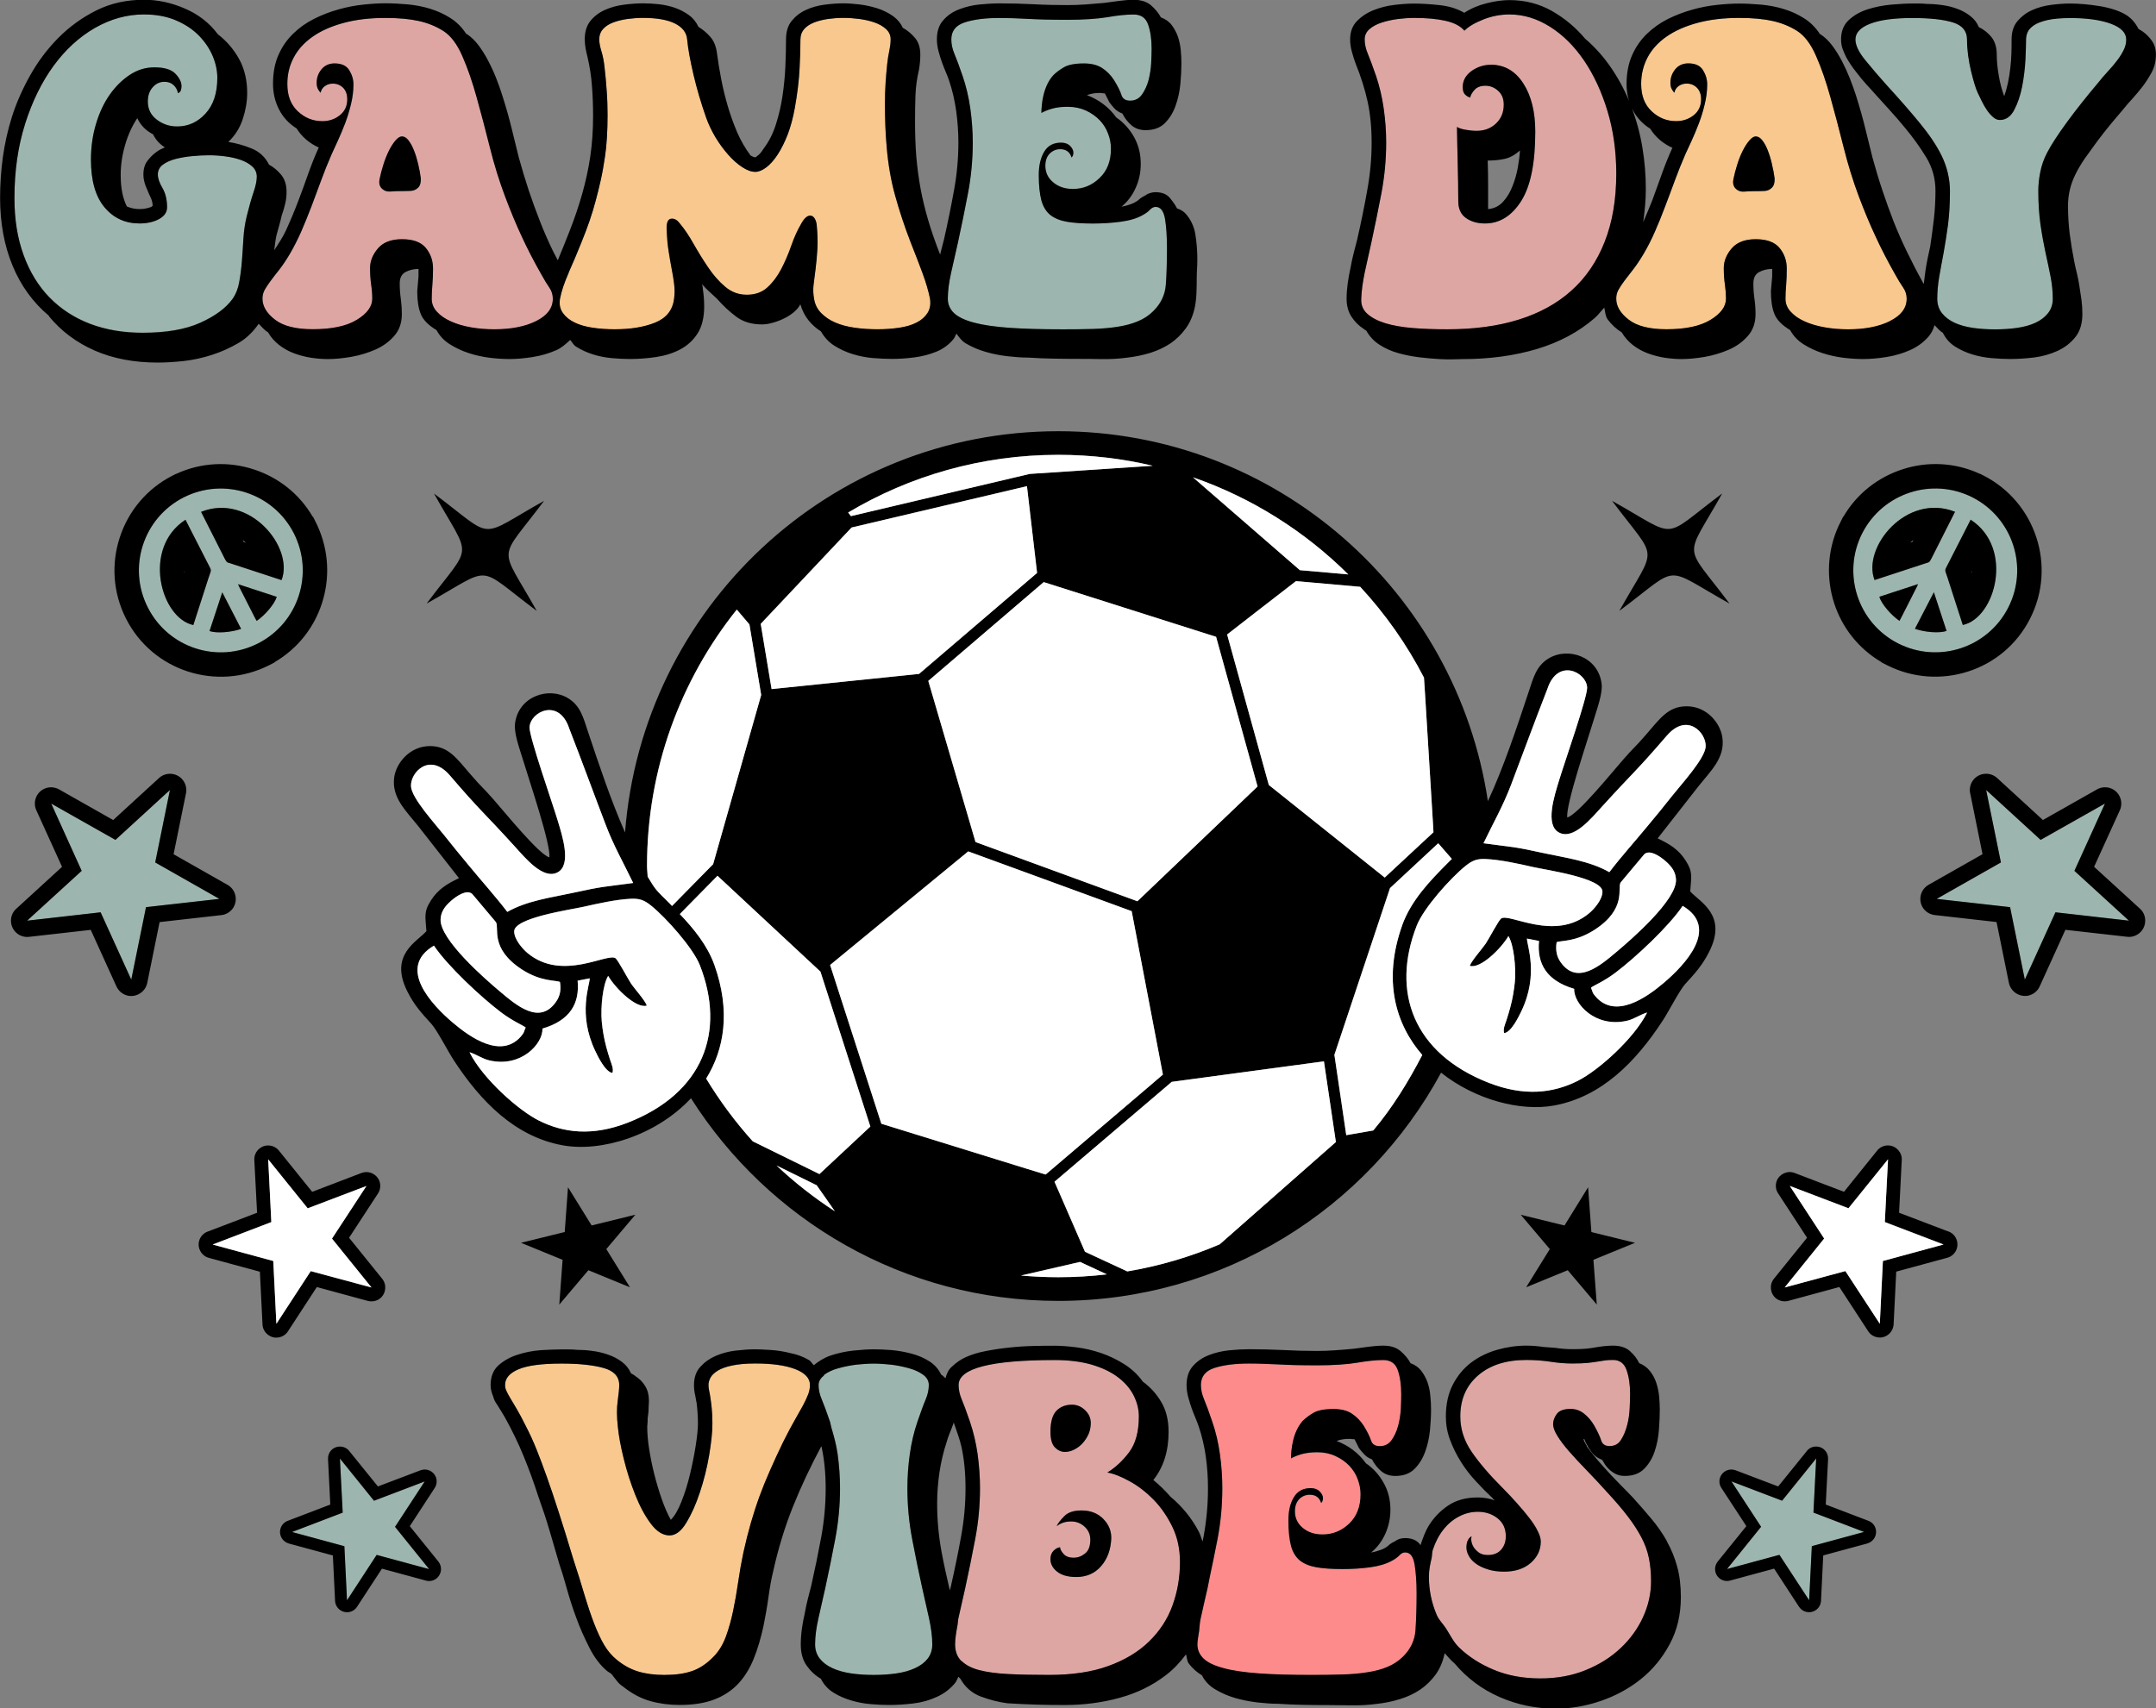
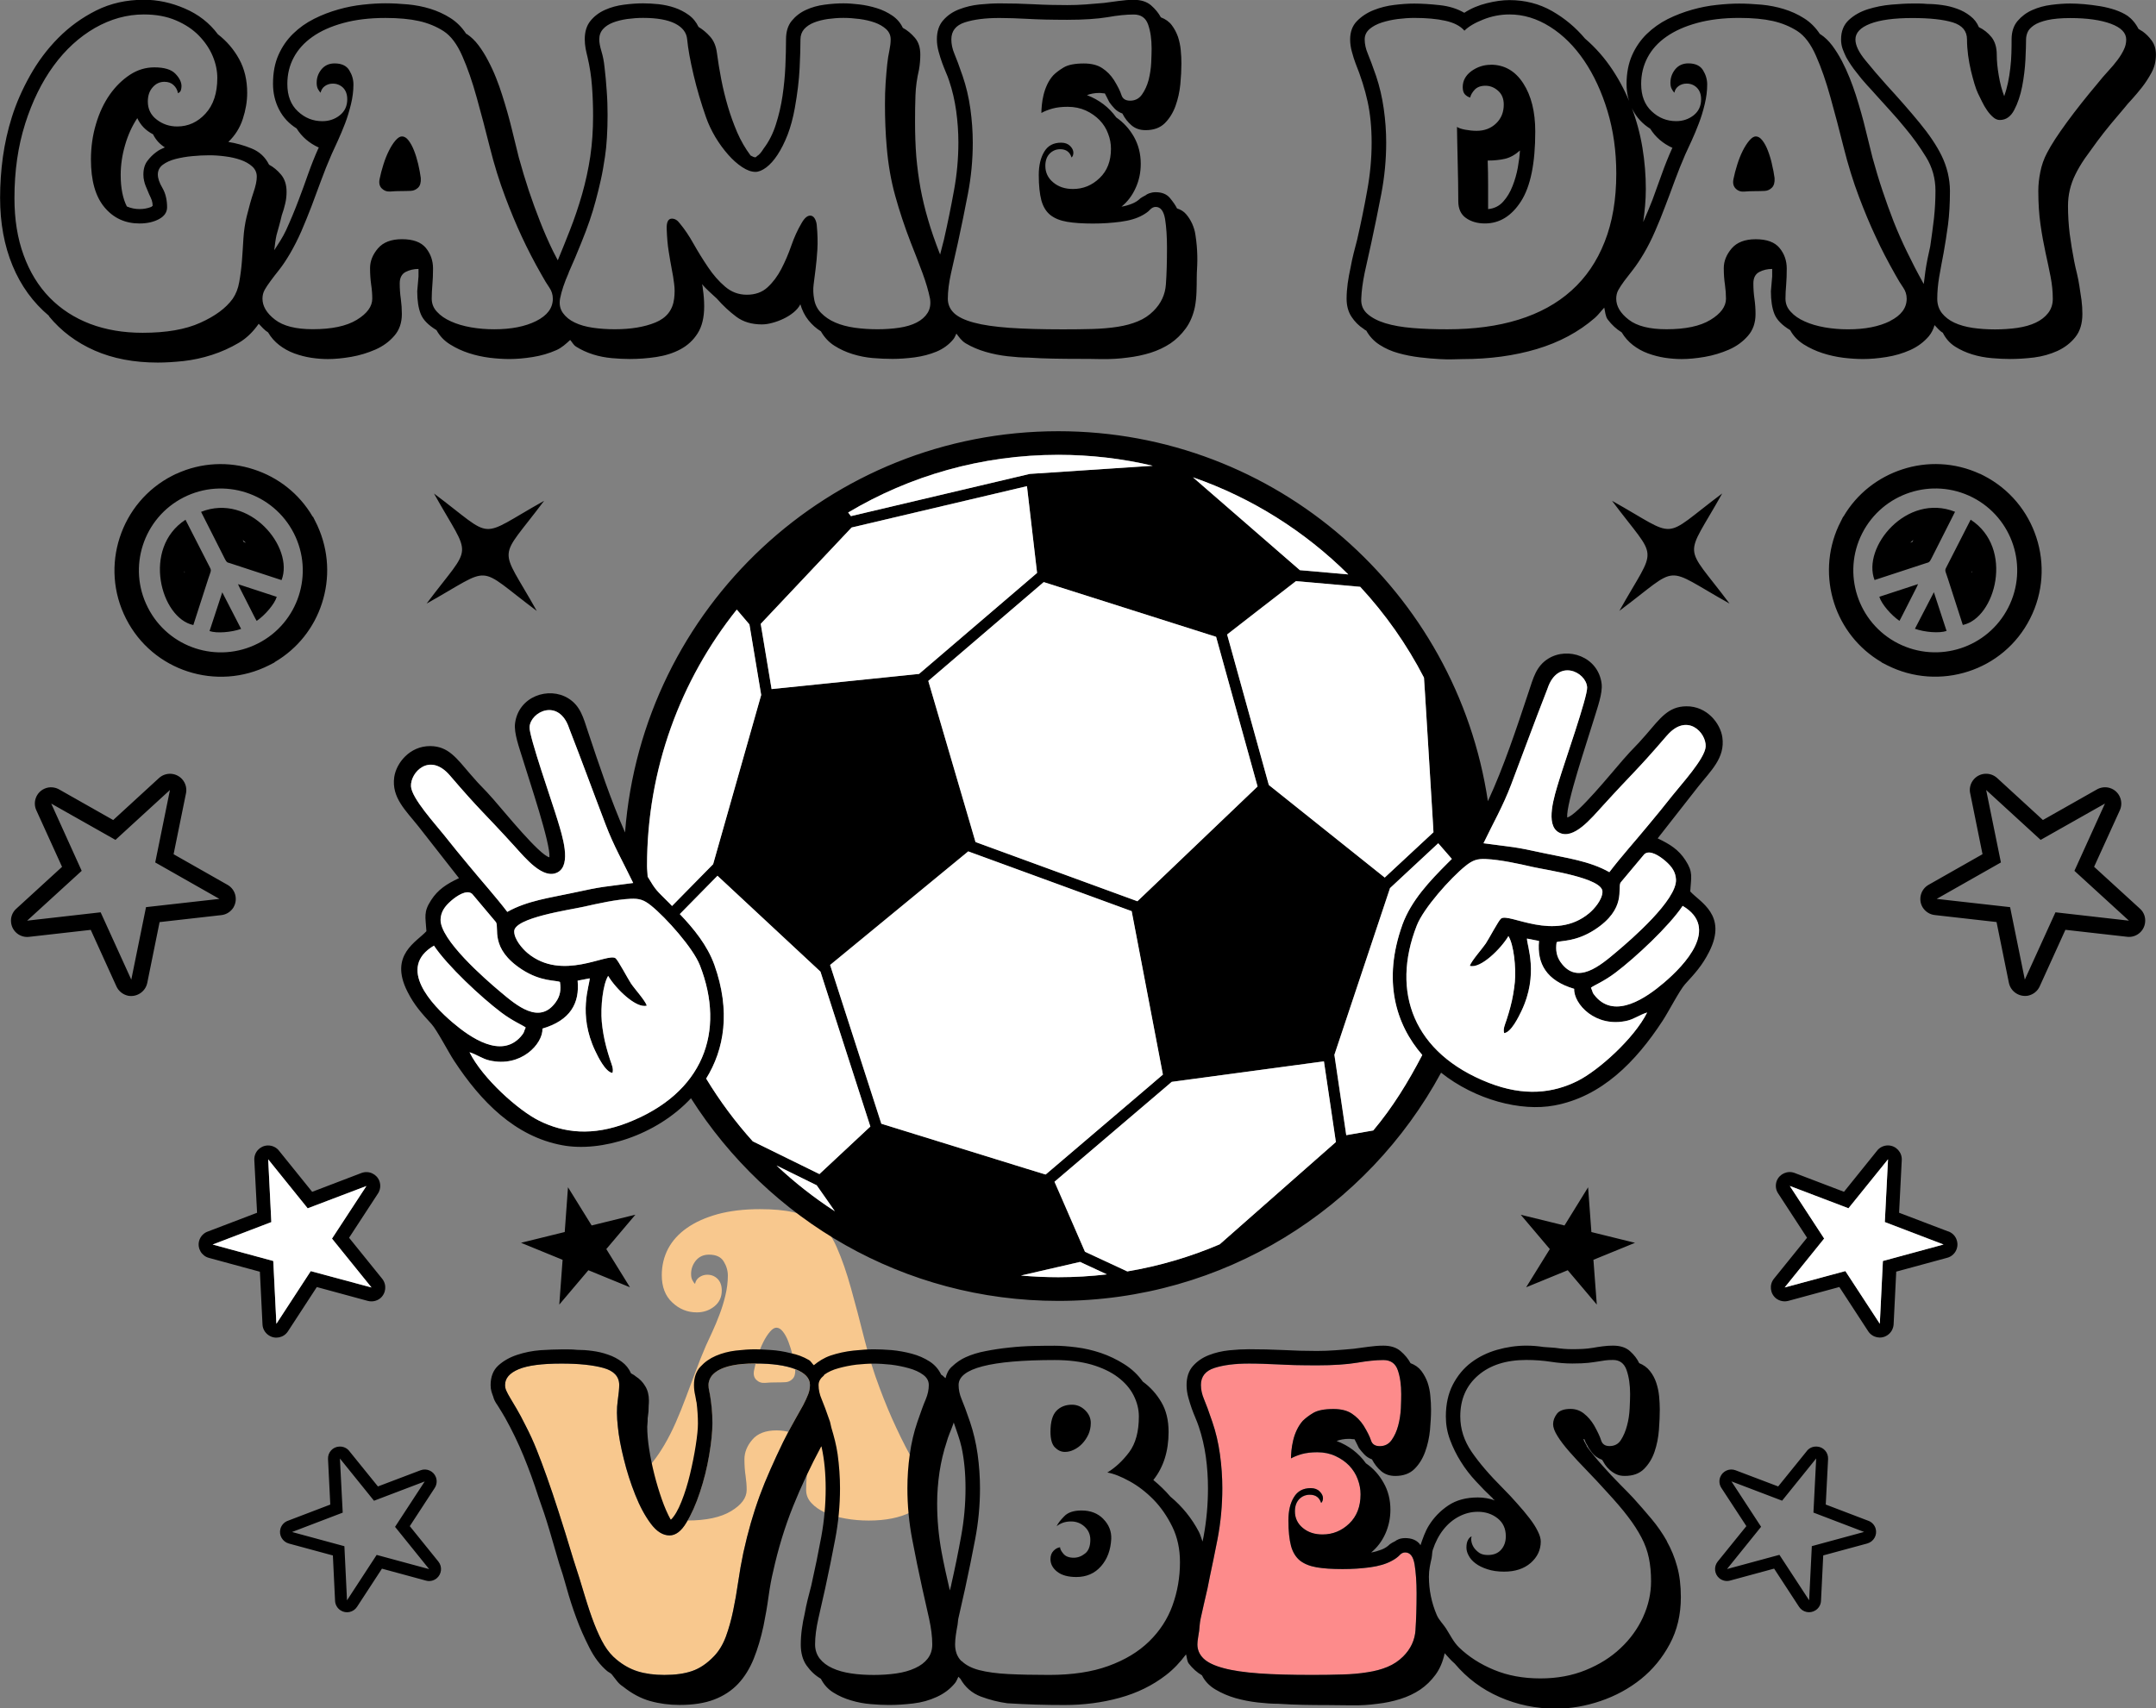
<svg xmlns="http://www.w3.org/2000/svg" xml:space="preserve" width="13.537in" height="10.728in" version="1.1" style="shape-rendering:geometricPrecision; text-rendering:geometricPrecision; image-rendering:optimizeQuality; fill-rule:evenodd; clip-rule:evenodd" viewBox="0 0 626.85 496.77">
  <rect x="0" y="0" width="626.85" height="496.77" fill="#808080" stroke="none" />
  <defs>
    <style type="text/css">
   
    .fil4 {fill:black;fill-rule:nonzero}
    .fil3 {fill:#9CB5AF;fill-rule:nonzero}
    .fil2 {fill:#DDA6A3;fill-rule:nonzero}
    .fil0 {fill:#F8C88E;fill-rule:nonzero}
    .fil1 {fill:#FD8B8B;fill-rule:nonzero}
    .fil5 {fill:white;fill-rule:nonzero}
   
  </style>
  </defs>
  <g id="Layer_x0020_1">
    <g id="_1999282902000">
-       <path class="fil0" d="M231.2 398.2c-2.84,-1.1 -6.72,-1.66 -11.63,-1.66 -2.72,0 -4.96,0.21 -6.73,0.59 -1.79,0.37 -3.19,0.88 -4.21,1.5 -1.02,0.64 -1.73,1.32 -2.09,2.03 -0.37,0.73 -0.58,1.42 -0.58,2.11 0,0.59 0.07,1.16 0.2,1.71 0.12,0.56 0.25,1.24 0.37,2.05 0.12,0.8 0.25,1.81 0.37,3 0.13,1.18 0.21,2.65 0.21,4.44 0,2.45 -0.32,5.55 -0.95,9.27 -0.64,3.73 -1.54,7.32 -2.69,10.75 -1.13,3.43 -2.45,6.39 -3.94,8.84 -1.47,2.45 -3.11,3.69 -4.88,3.69 -1.95,0 -3.77,-1.15 -5.46,-3.43 -1.71,-2.28 -3.21,-5.09 -4.52,-8.39 -1.32,-3.31 -2.43,-6.76 -3.31,-10.36 -0.9,-3.6 -1.47,-6.73 -1.73,-9.35 -0.34,-2.98 -0.35,-5.49 -0.05,-7.57 0.29,-2.07 0.44,-3.62 0.44,-4.64 0,-2.45 -1.54,-4.13 -4.58,-4.96 -3.06,-0.84 -7.12,-1.28 -12.21,-1.28 -5.68,0 -9.84,0.56 -12.46,1.66 -2.64,1.1 -3.94,2.62 -3.94,4.58 0,0.59 0.12,1.16 0.39,1.71 0.24,0.56 0.63,1.25 1.14,2.11 0.5,0.85 1.13,1.88 1.84,3.11 0.73,1.22 1.59,2.86 2.6,4.89 1.2,2.28 2.25,4.6 3.18,6.93 0.93,2.35 1.94,4.99 2.99,7.97 1.06,2.96 2.2,6.36 3.43,10.16 1.24,3.82 2.66,8.39 4.26,13.75 1.27,3.89 2.39,7.41 3.3,10.55 0.95,3.13 1.88,5.91 2.81,8.32 0.94,2.42 1.91,4.48 2.92,6.17 1.02,1.71 2.21,3.09 3.57,4.19 1.95,1.62 4.03,2.76 6.23,3.43 2.21,0.68 4.75,1.03 7.64,1.03 3.21,0 5.93,-0.39 8.13,-1.16 2.2,-0.75 4.33,-2.18 6.36,-4.31 1.44,-1.52 2.59,-3.43 3.44,-5.71 0.84,-2.3 1.54,-4.79 2.09,-7.46 0.56,-2.66 1.05,-5.46 1.47,-8.39 0.42,-2.92 0.93,-5.78 1.52,-8.59 0.68,-3.04 1.4,-5.9 2.17,-8.57 0.76,-2.67 1.61,-5.27 2.54,-7.81 0.93,-2.55 1.98,-5.12 3.13,-7.7 1.13,-2.6 2.38,-5.29 3.73,-8.08 1.29,-2.55 2.4,-4.67 3.38,-6.37 0.96,-1.69 1.77,-3.12 2.42,-4.31 0.63,-1.18 1.12,-2.23 1.46,-3.12 0.34,-0.89 0.51,-1.81 0.51,-2.74 0,-1.96 -1.42,-3.48 -4.26,-4.58zm284.74 -346.43c-0.17,-1.27 -0.42,-2.64 -0.78,-4.07 -0.32,-1.44 -0.74,-2.76 -1.2,-3.94 -0.46,-1.18 -0.98,-2.17 -1.59,-2.93 -0.59,-0.76 -1.22,-1.15 -1.91,-1.15 -0.58,0 -1.22,0.41 -1.89,1.22 -0.68,0.8 -1.32,1.79 -1.91,2.98 -0.59,1.18 -1.14,2.52 -1.59,4.01 -0.47,1.49 -0.83,2.88 -1.08,4.15 -0.25,1.18 -0.05,2.11 0.63,2.79 0.68,0.68 1.52,0.98 2.55,0.9 1.01,-0.09 1.94,-0.13 2.8,-0.13 1.27,0 2.31,-0.02 3.1,-0.07 0.81,-0.03 1.5,-0.35 2.09,-0.94 0.61,-0.59 0.86,-1.52 0.78,-2.79zm38.42 35.09c0,2.72 -1.62,4.89 -4.84,6.49 -3.23,1.61 -7.3,2.42 -12.21,2.42 -2.3,0 -4.55,-0.19 -6.73,-0.58 -2.21,-0.37 -4.17,-0.96 -5.87,-1.71 -1.71,-0.78 -3.06,-1.71 -4.05,-2.81 -1.04,-1.1 -1.54,-2.37 -1.54,-3.82 0,-1.27 0.07,-2.62 0.2,-4.06 0.12,-1.44 0.17,-3.01 0.17,-4.72 0,-2.28 -0.69,-4.28 -2.09,-5.97 -1.39,-1.69 -3.69,-2.55 -6.94,-2.55 -3.12,0 -5.46,0.9 -6.98,2.69 -1.52,1.77 -2.3,3.67 -2.3,5.71 0,1.79 0.12,3.4 0.34,4.84 0.21,1.44 0.31,2.79 0.31,4.06 0,2.3 -1.49,4.35 -4.52,6.17 -3.01,1.83 -7.27,2.74 -12.78,2.74 -4.9,0 -8.57,-0.93 -10.99,-2.8 -2.42,-1.86 -3.62,-3.89 -3.62,-6.11 0,-0.93 0.2,-1.77 0.62,-2.54 0.43,-0.76 0.98,-1.62 1.71,-2.6 0.72,-0.98 1.57,-2.08 2.55,-3.32 0.96,-1.22 2.01,-2.77 3.11,-4.63 1.2,-2.04 2.3,-4.22 3.32,-6.54 1.02,-2.33 1.99,-4.74 2.91,-7.2 0.94,-2.45 1.87,-4.95 2.8,-7.49 0.93,-2.55 1.97,-5.09 3.06,-7.65 0.49,-1.1 1.13,-2.43 1.84,-3.99 0.73,-1.57 1.42,-3.24 2.1,-5.04 0.68,-1.77 1.25,-3.63 1.71,-5.58 0.47,-1.96 0.71,-3.87 0.71,-5.73 0,-1.44 -0.4,-2.82 -1.22,-4.14 -0.8,-1.3 -2.21,-1.96 -4.26,-1.96 -1.61,0 -2.87,0.58 -3.82,1.72 -0.92,1.14 -1.39,2.43 -1.39,3.87 0,0.76 0.12,1.39 0.39,1.85 0.23,0.47 0.49,0.83 0.76,1.08 0.15,-0.85 0.59,-1.51 1.27,-1.97 0.68,-0.47 1.44,-0.71 2.3,-0.71 1.18,0 2.18,0.41 2.98,1.2 0.8,0.81 1.22,1.93 1.22,3.38 0,1.95 -0.73,3.48 -2.17,4.64 -1.44,1.15 -3.14,1.73 -5.09,1.73 -2.72,0 -5.09,-0.95 -7.12,-2.88 -2.05,-1.89 -3.06,-4.55 -3.06,-7.93 0,-2.8 0.62,-5.37 1.84,-7.71 1.24,-2.32 3.04,-4.33 5.46,-6.02 2.43,-1.71 5.41,-3.04 8.96,-4.03 3.57,-0.96 7.64,-1.45 12.23,-1.45 3.89,0 7.17,0.29 9.79,0.9 2.62,0.59 5,1.55 7.12,2.91 2.11,1.37 3.94,3.79 5.46,7.25 1.54,3.48 2.93,7.51 4.19,12.09 1.28,4.57 2.55,9.4 3.82,14.49 1.29,5.09 2.76,9.87 4.47,14.37 1.52,4.08 3.12,7.93 4.84,11.58 1.67,3.63 3.6,7.32 5.71,11.06 0.84,1.52 1.61,2.78 2.28,3.75 0.68,0.98 1.04,2.05 1.04,3.23zm-286.22 -7.56c1.06,2.84 1.81,5.36 2.23,7.56 0.25,1.62 0.01,2.99 -0.71,4.14 -0.71,1.14 -1.77,2.08 -3.18,2.81 -1.4,0.71 -3.09,1.22 -5.07,1.5 -2.01,0.3 -4.11,0.46 -6.31,0.46 -2.28,0 -4.5,-0.15 -6.61,-0.46 -2.13,-0.29 -4.01,-0.8 -5.67,-1.5 -1.66,-0.73 -3.03,-1.67 -4.13,-2.81 -1.12,-1.15 -1.79,-2.52 -2.03,-4.14 -0.25,-1.35 -0.31,-2.72 -0.14,-4.13 0.17,-1.4 0.36,-2.92 0.58,-4.58 0.21,-1.64 0.39,-3.52 0.51,-5.6 0.12,-2.06 0.07,-4.46 -0.19,-7.19 -0.08,-0.76 -0.3,-1.39 -0.64,-1.89 -0.34,-0.51 -0.76,-0.76 -1.27,-0.76 -0.85,0 -1.71,0.76 -2.55,2.29 -1.1,1.86 -2.08,4.01 -2.92,6.42 -0.85,2.4 -1.81,4.68 -2.93,6.8 -1.1,2.11 -2.43,3.91 -4.01,5.34 -1.55,1.44 -3.57,2.17 -6.02,2.17 -2.38,0 -4.48,-0.8 -6.3,-2.35 -1.83,-1.57 -3.48,-3.47 -4.96,-5.67 -1.49,-2.2 -2.89,-4.48 -4.21,-6.8 -1.3,-2.33 -2.64,-4.31 -3.99,-5.91 -0.68,-0.93 -1.45,-1.4 -2.3,-1.4 -1.1,0 -1.61,1.01 -1.52,3.06 0.08,2.45 0.27,4.62 0.58,6.48 0.29,1.86 0.59,3.57 0.88,5.09 0.31,1.54 0.54,2.96 0.71,4.33 0.17,1.36 0.17,2.79 0,4.31 -0.42,3.31 -2.25,5.63 -5.48,6.95 -3.21,1.3 -7.15,1.96 -11.82,1.96 -2.2,0 -4.33,-0.15 -6.36,-0.46 -2.05,-0.29 -3.81,-0.8 -5.28,-1.5 -1.49,-0.73 -2.64,-1.67 -3.43,-2.81 -0.81,-1.15 -1.1,-2.52 -0.83,-4.14 0.42,-2.2 1.27,-4.72 2.54,-7.56 1.27,-2.84 2.51,-5.75 3.69,-8.71 0.93,-2.3 1.74,-4.43 2.42,-6.42 0.68,-2 1.28,-3.94 1.77,-5.85 0.53,-1.91 1,-3.91 1.47,-5.99 0.47,-2.06 0.86,-4.33 1.22,-6.8 0.25,-1.61 0.44,-3.45 0.56,-5.53 0.13,-2.08 0.19,-4.26 0.19,-6.55 0,-2.3 -0.07,-4.63 -0.25,-7 -0.15,-2.37 -0.37,-4.67 -0.63,-6.87 -0.17,-1.71 -0.47,-3.24 -0.9,-4.65 -0.42,-1.4 -0.64,-2.55 -0.64,-3.5 0,-1.18 0.37,-2.18 1.1,-2.98 0.71,-0.81 1.69,-1.45 2.93,-1.91 1.22,-0.46 2.6,-0.81 4.12,-1.02 1.52,-0.22 3.04,-0.32 4.58,-0.32 4.08,0 7.19,0.56 9.35,1.66 2.15,1.1 3.32,2.62 3.48,4.56 0.25,2.72 0.88,6.15 1.85,10.3 0.98,4.16 2.2,8.28 3.63,12.34 0.68,1.96 1.59,3.89 2.72,5.8 1.15,1.89 2.38,3.59 3.71,5.07 1.3,1.49 2.65,2.71 4.05,3.62 1.4,0.95 2.71,1.4 3.87,1.4 0.95,0 1.98,-0.42 3.13,-1.27 1.13,-0.84 2.25,-2.08 3.3,-3.69 1.06,-1.61 2.05,-3.57 2.94,-5.85 0.88,-2.3 1.57,-4.87 2.09,-7.75 0.76,-4.25 1.22,-8.08 1.39,-11.53 0.17,-3.43 0.25,-6.24 0.25,-8.45 0,-1.18 0.37,-2.18 1.08,-2.98 0.73,-0.81 1.67,-1.45 2.88,-1.91 1.18,-0.46 2.52,-0.81 4.01,-1.02 1.47,-0.22 2.98,-0.32 4.52,-0.32 1.52,0 3.08,0.1 4.68,0.32 1.62,0.2 3.09,0.56 4.4,1.02 1.32,0.46 2.42,1.1 3.32,1.91 0.88,0.8 1.33,1.79 1.33,2.98 0,1.03 -0.13,2.13 -0.39,3.32 -0.25,1.18 -0.47,2.5 -0.62,3.94 -0.17,1.61 -0.32,3.41 -0.46,5.41 -0.13,2 -0.19,4.05 -0.19,6.17 0,2.11 0.04,4.23 0.12,6.36 0.09,2.11 0.22,4.15 0.39,6.11 0.43,5.07 1.25,9.84 2.49,14.24 1.23,4.41 2.72,8.95 4.52,13.61 1.18,2.96 2.32,5.87 3.36,8.71z" />
+       <path class="fil0" d="M231.2 398.2c-2.84,-1.1 -6.72,-1.66 -11.63,-1.66 -2.72,0 -4.96,0.21 -6.73,0.59 -1.79,0.37 -3.19,0.88 -4.21,1.5 -1.02,0.64 -1.73,1.32 -2.09,2.03 -0.37,0.73 -0.58,1.42 -0.58,2.11 0,0.59 0.07,1.16 0.2,1.71 0.12,0.56 0.25,1.24 0.37,2.05 0.12,0.8 0.25,1.81 0.37,3 0.13,1.18 0.21,2.65 0.21,4.44 0,2.45 -0.32,5.55 -0.95,9.27 -0.64,3.73 -1.54,7.32 -2.69,10.75 -1.13,3.43 -2.45,6.39 -3.94,8.84 -1.47,2.45 -3.11,3.69 -4.88,3.69 -1.95,0 -3.77,-1.15 -5.46,-3.43 -1.71,-2.28 -3.21,-5.09 -4.52,-8.39 -1.32,-3.31 -2.43,-6.76 -3.31,-10.36 -0.9,-3.6 -1.47,-6.73 -1.73,-9.35 -0.34,-2.98 -0.35,-5.49 -0.05,-7.57 0.29,-2.07 0.44,-3.62 0.44,-4.64 0,-2.45 -1.54,-4.13 -4.58,-4.96 -3.06,-0.84 -7.12,-1.28 -12.21,-1.28 -5.68,0 -9.84,0.56 -12.46,1.66 -2.64,1.1 -3.94,2.62 -3.94,4.58 0,0.59 0.12,1.16 0.39,1.71 0.24,0.56 0.63,1.25 1.14,2.11 0.5,0.85 1.13,1.88 1.84,3.11 0.73,1.22 1.59,2.86 2.6,4.89 1.2,2.28 2.25,4.6 3.18,6.93 0.93,2.35 1.94,4.99 2.99,7.97 1.06,2.96 2.2,6.36 3.43,10.16 1.24,3.82 2.66,8.39 4.26,13.75 1.27,3.89 2.39,7.41 3.3,10.55 0.95,3.13 1.88,5.91 2.81,8.32 0.94,2.42 1.91,4.48 2.92,6.17 1.02,1.71 2.21,3.09 3.57,4.19 1.95,1.62 4.03,2.76 6.23,3.43 2.21,0.68 4.75,1.03 7.64,1.03 3.21,0 5.93,-0.39 8.13,-1.16 2.2,-0.75 4.33,-2.18 6.36,-4.31 1.44,-1.52 2.59,-3.43 3.44,-5.71 0.84,-2.3 1.54,-4.79 2.09,-7.46 0.56,-2.66 1.05,-5.46 1.47,-8.39 0.42,-2.92 0.93,-5.78 1.52,-8.59 0.68,-3.04 1.4,-5.9 2.17,-8.57 0.76,-2.67 1.61,-5.27 2.54,-7.81 0.93,-2.55 1.98,-5.12 3.13,-7.7 1.13,-2.6 2.38,-5.29 3.73,-8.08 1.29,-2.55 2.4,-4.67 3.38,-6.37 0.96,-1.69 1.77,-3.12 2.42,-4.31 0.63,-1.18 1.12,-2.23 1.46,-3.12 0.34,-0.89 0.51,-1.81 0.51,-2.74 0,-1.96 -1.42,-3.48 -4.26,-4.58zc-0.17,-1.27 -0.42,-2.64 -0.78,-4.07 -0.32,-1.44 -0.74,-2.76 -1.2,-3.94 -0.46,-1.18 -0.98,-2.17 -1.59,-2.93 -0.59,-0.76 -1.22,-1.15 -1.91,-1.15 -0.58,0 -1.22,0.41 -1.89,1.22 -0.68,0.8 -1.32,1.79 -1.91,2.98 -0.59,1.18 -1.14,2.52 -1.59,4.01 -0.47,1.49 -0.83,2.88 -1.08,4.15 -0.25,1.18 -0.05,2.11 0.63,2.79 0.68,0.68 1.52,0.98 2.55,0.9 1.01,-0.09 1.94,-0.13 2.8,-0.13 1.27,0 2.31,-0.02 3.1,-0.07 0.81,-0.03 1.5,-0.35 2.09,-0.94 0.61,-0.59 0.86,-1.52 0.78,-2.79zm38.42 35.09c0,2.72 -1.62,4.89 -4.84,6.49 -3.23,1.61 -7.3,2.42 -12.21,2.42 -2.3,0 -4.55,-0.19 -6.73,-0.58 -2.21,-0.37 -4.17,-0.96 -5.87,-1.71 -1.71,-0.78 -3.06,-1.71 -4.05,-2.81 -1.04,-1.1 -1.54,-2.37 -1.54,-3.82 0,-1.27 0.07,-2.62 0.2,-4.06 0.12,-1.44 0.17,-3.01 0.17,-4.72 0,-2.28 -0.69,-4.28 -2.09,-5.97 -1.39,-1.69 -3.69,-2.55 -6.94,-2.55 -3.12,0 -5.46,0.9 -6.98,2.69 -1.52,1.77 -2.3,3.67 -2.3,5.71 0,1.79 0.12,3.4 0.34,4.84 0.21,1.44 0.31,2.79 0.31,4.06 0,2.3 -1.49,4.35 -4.52,6.17 -3.01,1.83 -7.27,2.74 -12.78,2.74 -4.9,0 -8.57,-0.93 -10.99,-2.8 -2.42,-1.86 -3.62,-3.89 -3.62,-6.11 0,-0.93 0.2,-1.77 0.62,-2.54 0.43,-0.76 0.98,-1.62 1.71,-2.6 0.72,-0.98 1.57,-2.08 2.55,-3.32 0.96,-1.22 2.01,-2.77 3.11,-4.63 1.2,-2.04 2.3,-4.22 3.32,-6.54 1.02,-2.33 1.99,-4.74 2.91,-7.2 0.94,-2.45 1.87,-4.95 2.8,-7.49 0.93,-2.55 1.97,-5.09 3.06,-7.65 0.49,-1.1 1.13,-2.43 1.84,-3.99 0.73,-1.57 1.42,-3.24 2.1,-5.04 0.68,-1.77 1.25,-3.63 1.71,-5.58 0.47,-1.96 0.71,-3.87 0.71,-5.73 0,-1.44 -0.4,-2.82 -1.22,-4.14 -0.8,-1.3 -2.21,-1.96 -4.26,-1.96 -1.61,0 -2.87,0.58 -3.82,1.72 -0.92,1.14 -1.39,2.43 -1.39,3.87 0,0.76 0.12,1.39 0.39,1.85 0.23,0.47 0.49,0.83 0.76,1.08 0.15,-0.85 0.59,-1.51 1.27,-1.97 0.68,-0.47 1.44,-0.71 2.3,-0.71 1.18,0 2.18,0.41 2.98,1.2 0.8,0.81 1.22,1.93 1.22,3.38 0,1.95 -0.73,3.48 -2.17,4.64 -1.44,1.15 -3.14,1.73 -5.09,1.73 -2.72,0 -5.09,-0.95 -7.12,-2.88 -2.05,-1.89 -3.06,-4.55 -3.06,-7.93 0,-2.8 0.62,-5.37 1.84,-7.71 1.24,-2.32 3.04,-4.33 5.46,-6.02 2.43,-1.71 5.41,-3.04 8.96,-4.03 3.57,-0.96 7.64,-1.45 12.23,-1.45 3.89,0 7.17,0.29 9.79,0.9 2.62,0.59 5,1.55 7.12,2.91 2.11,1.37 3.94,3.79 5.46,7.25 1.54,3.48 2.93,7.51 4.19,12.09 1.28,4.57 2.55,9.4 3.82,14.49 1.29,5.09 2.76,9.87 4.47,14.37 1.52,4.08 3.12,7.93 4.84,11.58 1.67,3.63 3.6,7.32 5.71,11.06 0.84,1.52 1.61,2.78 2.28,3.75 0.68,0.98 1.04,2.05 1.04,3.23zm-286.22 -7.56c1.06,2.84 1.81,5.36 2.23,7.56 0.25,1.62 0.01,2.99 -0.71,4.14 -0.71,1.14 -1.77,2.08 -3.18,2.81 -1.4,0.71 -3.09,1.22 -5.07,1.5 -2.01,0.3 -4.11,0.46 -6.31,0.46 -2.28,0 -4.5,-0.15 -6.61,-0.46 -2.13,-0.29 -4.01,-0.8 -5.67,-1.5 -1.66,-0.73 -3.03,-1.67 -4.13,-2.81 -1.12,-1.15 -1.79,-2.52 -2.03,-4.14 -0.25,-1.35 -0.31,-2.72 -0.14,-4.13 0.17,-1.4 0.36,-2.92 0.58,-4.58 0.21,-1.64 0.39,-3.52 0.51,-5.6 0.12,-2.06 0.07,-4.46 -0.19,-7.19 -0.08,-0.76 -0.3,-1.39 -0.64,-1.89 -0.34,-0.51 -0.76,-0.76 -1.27,-0.76 -0.85,0 -1.71,0.76 -2.55,2.29 -1.1,1.86 -2.08,4.01 -2.92,6.42 -0.85,2.4 -1.81,4.68 -2.93,6.8 -1.1,2.11 -2.43,3.91 -4.01,5.34 -1.55,1.44 -3.57,2.17 -6.02,2.17 -2.38,0 -4.48,-0.8 -6.3,-2.35 -1.83,-1.57 -3.48,-3.47 -4.96,-5.67 -1.49,-2.2 -2.89,-4.48 -4.21,-6.8 -1.3,-2.33 -2.64,-4.31 -3.99,-5.91 -0.68,-0.93 -1.45,-1.4 -2.3,-1.4 -1.1,0 -1.61,1.01 -1.52,3.06 0.08,2.45 0.27,4.62 0.58,6.48 0.29,1.86 0.59,3.57 0.88,5.09 0.31,1.54 0.54,2.96 0.71,4.33 0.17,1.36 0.17,2.79 0,4.31 -0.42,3.31 -2.25,5.63 -5.48,6.95 -3.21,1.3 -7.15,1.96 -11.82,1.96 -2.2,0 -4.33,-0.15 -6.36,-0.46 -2.05,-0.29 -3.81,-0.8 -5.28,-1.5 -1.49,-0.73 -2.64,-1.67 -3.43,-2.81 -0.81,-1.15 -1.1,-2.52 -0.83,-4.14 0.42,-2.2 1.27,-4.72 2.54,-7.56 1.27,-2.84 2.51,-5.75 3.69,-8.71 0.93,-2.3 1.74,-4.43 2.42,-6.42 0.68,-2 1.28,-3.94 1.77,-5.85 0.53,-1.91 1,-3.91 1.47,-5.99 0.47,-2.06 0.86,-4.33 1.22,-6.8 0.25,-1.61 0.44,-3.45 0.56,-5.53 0.13,-2.08 0.19,-4.26 0.19,-6.55 0,-2.3 -0.07,-4.63 -0.25,-7 -0.15,-2.37 -0.37,-4.67 -0.63,-6.87 -0.17,-1.71 -0.47,-3.24 -0.9,-4.65 -0.42,-1.4 -0.64,-2.55 -0.64,-3.5 0,-1.18 0.37,-2.18 1.1,-2.98 0.71,-0.81 1.69,-1.45 2.93,-1.91 1.22,-0.46 2.6,-0.81 4.12,-1.02 1.52,-0.22 3.04,-0.32 4.58,-0.32 4.08,0 7.19,0.56 9.35,1.66 2.15,1.1 3.32,2.62 3.48,4.56 0.25,2.72 0.88,6.15 1.85,10.3 0.98,4.16 2.2,8.28 3.63,12.34 0.68,1.96 1.59,3.89 2.72,5.8 1.15,1.89 2.38,3.59 3.71,5.07 1.3,1.49 2.65,2.71 4.05,3.62 1.4,0.95 2.71,1.4 3.87,1.4 0.95,0 1.98,-0.42 3.13,-1.27 1.13,-0.84 2.25,-2.08 3.3,-3.69 1.06,-1.61 2.05,-3.57 2.94,-5.85 0.88,-2.3 1.57,-4.87 2.09,-7.75 0.76,-4.25 1.22,-8.08 1.39,-11.53 0.17,-3.43 0.25,-6.24 0.25,-8.45 0,-1.18 0.37,-2.18 1.08,-2.98 0.73,-0.81 1.67,-1.45 2.88,-1.91 1.18,-0.46 2.52,-0.81 4.01,-1.02 1.47,-0.22 2.98,-0.32 4.52,-0.32 1.52,0 3.08,0.1 4.68,0.32 1.62,0.2 3.09,0.56 4.4,1.02 1.32,0.46 2.42,1.1 3.32,1.91 0.88,0.8 1.33,1.79 1.33,2.98 0,1.03 -0.13,2.13 -0.39,3.32 -0.25,1.18 -0.47,2.5 -0.62,3.94 -0.17,1.61 -0.32,3.41 -0.46,5.41 -0.13,2 -0.19,4.05 -0.19,6.17 0,2.11 0.04,4.23 0.12,6.36 0.09,2.11 0.22,4.15 0.39,6.11 0.43,5.07 1.25,9.84 2.49,14.24 1.23,4.41 2.72,8.95 4.52,13.61 1.18,2.96 2.32,5.87 3.36,8.71z" />
      <path class="fil1" d="M411.87 463.31c0,-3.21 -0.2,-5.99 -0.58,-8.32 -0.39,-2.33 -1.28,-3.5 -2.74,-3.5 -0.59,0 -1.15,0.27 -1.64,0.83 -0.51,0.54 -1.24,1.08 -2.17,1.57 -1.69,0.95 -3.84,1.57 -6.42,1.93 -2.59,0.34 -5.24,0.51 -7.95,0.51 -3.06,0 -5.59,-0.17 -7.57,-0.51 -1.99,-0.35 -3.6,-1 -4.84,-1.98 -1.22,-0.98 -2.09,-2.38 -2.6,-4.26 -0.49,-1.86 -0.76,-4.31 -0.76,-7.37 0,-2.8 0.52,-5.07 1.61,-6.8 1.05,-1.74 2.67,-2.62 4.87,-2.62l0.02 0c1.1,0 1.96,0.32 2.6,0.96 0.63,0.63 0.96,1.29 0.96,1.97 0,0.59 -0.19,1.06 -0.52,1.4l-0.02 -0.01c-0.51,-1.61 -1.59,-2.38 -3.28,-2.38l-0.02 0c-1.16,0 -2.2,0.4 -3.04,1.25 -0.83,0.86 -1.27,2.04 -1.27,3.57 0,1.95 0.76,3.57 2.28,4.84 1.54,1.27 3.43,1.89 5.73,1.89 2.98,0 5.55,-1.05 7.76,-3.16 2.2,-2.11 3.3,-4.95 3.3,-8.52 0,-1.45 -0.27,-2.9 -0.83,-4.4 -0.54,-1.49 -1.39,-2.79 -2.47,-3.94 -1.12,-1.15 -2.45,-2.06 -4.02,-2.79 -1.56,-0.73 -3.32,-1.1 -5.28,-1.1l0 0.01c-1.69,0 -3.16,0.17 -4.38,0.49 -1.23,0.35 -2.31,0.76 -3.24,1.28 0,-0.61 0.05,-1.36 0.13,-2.29 0.09,-0.94 0.25,-1.93 0.51,-2.99 0.25,-1.06 0.61,-2.08 1.08,-3.06 0.47,-0.96 1.03,-1.84 1.71,-2.6 0.78,-0.76 1.77,-1.54 3.06,-2.3 1.27,-0.76 3.22,-1.13 5.84,-1.13l0.01 0c2.2,0 3.99,0.44 5.34,1.34 1.35,0.9 2.48,2.05 3.43,3.48 1.1,1.79 1.81,3.25 2.17,4.35 0.32,1.08 1.18,1.64 2.54,1.64 1.44,0 2.58,-0.59 3.43,-1.77 0.84,-1.18 1.49,-2.59 1.91,-4.21 0.42,-1.61 0.68,-3.26 0.76,-5.02 0.09,-1.73 0.12,-3.1 0.12,-4.13 0,-2.7 -0.32,-5.04 -1,-6.98 -0.68,-1.96 -2.08,-2.94 -4.19,-2.94l-0.02 0c-2.11,0 -4.66,0.27 -7.63,0.78 -2.96,0.49 -6.86,0.76 -11.7,0.76l-0.01 0c-2.35,0 -4.48,-0.03 -6.34,-0.07 -1.86,-0.05 -3.57,-0.12 -5.09,-0.2 -1.52,-0.07 -2.96,-0.12 -4.31,-0.17 -1.37,-0.05 -2.69,-0.07 -3.95,-0.07 -4.07,0 -7.41,0.43 -10.05,1.27 -2.62,0.84 -3.94,2.5 -3.94,4.96 0,1.35 0.31,2.74 0.9,4.14 0.59,1.39 1.39,3.57 2.4,6.54 1.03,2.98 1.76,6.12 2.23,9.47 0.46,3.36 0.69,6.64 0.69,9.85 0,5.01 -0.46,9.95 -1.39,14.82 -0.74,3.89 -1.54,7.63 -2.33,11.36 -0.18,0.98 -0.39,2 -0.59,2.96 -0.69,2.96 -1.35,5.87 -1.98,8.71 -0.32,1.43 -0.32,2.55 -0.47,3.83 -0.17,1.24 -0.49,2.64 -0.49,3.74 0,1.61 0.61,2.98 1.79,4.13 1.18,1.13 3.11,2.08 5.79,2.79 2.67,0.73 6.14,1.23 10.36,1.54 4.25,0.29 9.42,0.44 15.52,0.44 3.14,0 6.03,-0.05 8.7,-0.14 2.67,-0.07 5.08,-0.29 7.24,-0.64 2.17,-0.32 4.11,-0.84 5.87,-1.57 1.74,-0.72 3.23,-1.73 4.52,-2.99 2.2,-2.2 3.42,-4.79 3.62,-7.76 0.21,-2.96 0.32,-6.53 0.32,-10.69z" />
-       <path class="fil2" d="M480.03 459.87c0,3.57 -0.78,7.05 -2.35,10.43 -1.55,3.38 -3.74,6.41 -6.54,9.03 -2.79,2.64 -6.17,4.75 -10.11,6.36 -3.94,1.61 -8.34,2.42 -13.15,2.42l-0.02 0c-4.99,0 -9.5,-0.83 -13.48,-2.49 -3.99,-1.64 -7.37,-3.82 -10.18,-6.52 -1.59,-1.57 -2.54,-3.59 -3.72,-5.43 -0.88,-1.37 -2.1,-2.48 -2.78,-4.01 -1.51,-3.55 -2.27,-7.29 -2.27,-11.18 0,-2.01 0.43,-3.77 0.83,-5.55 0.13,-0.68 0.09,-1.5 0.31,-2.15 0.76,-2.33 1.81,-4.33 3.13,-5.99 1.32,-1.64 2.84,-2.91 4.57,-3.8 1.74,-0.9 3.53,-1.34 5.39,-1.34 2.21,0 4.13,0.62 5.73,1.89 1.62,1.27 2.42,3.02 2.42,5.22 0,1.52 -0.43,2.82 -1.32,3.87 -0.9,1.06 -2.2,1.59 -3.89,1.59l-0.01 0c-1,0 -1.83,-0.22 -2.47,-0.62 -0.62,-0.44 -1.15,-0.93 -1.52,-1.47 -0.37,-0.54 -0.64,-1.15 -0.76,-1.79 -0.13,-0.62 -0.1,-1.15 0.07,-1.57 -0.01,0 -0.01,0.02 -0.03,0.02 -0.4,0.17 -0.76,0.52 -1.05,1.06 -0.31,0.54 -0.46,1.28 -0.46,2.21 0,0.78 0.22,1.55 0.64,2.37 0.44,0.8 1.08,1.54 1.97,2.21 0.9,0.68 2.04,1.25 3.45,1.71 1.4,0.47 3.01,0.71 4.89,0.71 3.23,0 5.8,-0.84 7.76,-2.54 1.96,-1.71 2.91,-3.77 2.91,-6.24 0,-0.85 -0.29,-1.88 -0.88,-3.04 -0.58,-1.2 -1.39,-2.45 -2.42,-3.77 -1,-1.3 -2.18,-2.71 -3.5,-4.18 -1.3,-1.49 -2.72,-3.01 -4.26,-4.53 -3.81,-3.81 -6.82,-7.32 -9.02,-10.55 -2.21,-3.22 -3.31,-6.65 -3.31,-10.3 0,-5 1.74,-8.98 5.21,-11.95 3.48,-2.98 8.15,-4.46 13.99,-4.46 2.55,0 4.9,0.19 7.07,0.52 2.16,0.34 4.26,0.51 6.29,0.51l0 0c1.96,0 3.52,-0.07 4.65,-0.19 1.15,-0.13 2.09,-0.25 2.86,-0.39 0.78,-0.12 1.46,-0.23 2.03,-0.32 0.59,-0.09 1.35,-0.13 2.28,-0.13l0.01 0c1.95,0 3.26,0.98 3.94,2.94 0.68,1.94 1.03,4.28 1.03,6.98 0,1.03 -0.05,2.4 -0.13,4.12 -0.08,1.76 -0.34,3.44 -0.76,5.02 -0.43,1.62 -1.04,3.03 -1.79,4.21 -0.75,1.2 -1.86,1.77 -3.3,1.77l-0.02 0c-1.27,0 -2.06,-0.54 -2.4,-1.64 -0.34,-1.1 -1.01,-2.55 -2.05,-4.35 -0.83,-1.44 -1.84,-2.59 -2.98,-3.48 -1.15,-0.9 -2.43,-1.33 -3.89,-1.33 -1.95,0 -3.28,0.49 -3.99,1.45 -0.72,1 -1.1,1.98 -1.1,3.01 0,0.92 0.44,2.06 1.28,3.42 0.83,1.37 2,2.87 3.43,4.53 1.44,1.64 3.12,3.45 5.02,5.39 1.91,1.95 3.87,4.08 5.92,6.36 2.45,2.64 4.5,5 6.1,7.14 1.61,2.11 2.91,4.14 3.94,6.09 1.04,1.94 1.74,3.94 2.17,5.98 0.41,2.03 0.62,4.26 0.62,6.73zm-159.92 -4.38c-1.83,2.06 -4.23,3.11 -7.19,3.11 -2.36,0 -4.22,-0.49 -5.53,-1.52 -1.32,-1.03 -1.98,-2.25 -1.98,-3.69 0,-1.01 0.29,-1.83 0.9,-2.42 0.59,-0.61 1.22,-0.93 1.89,-1.02l0 0c0,0.51 0.32,1.14 0.96,1.89 0.63,0.76 1.62,1.15 2.98,1.15 1.2,0 2.3,-0.4 3.32,-1.22 1.01,-0.78 1.52,-2.13 1.52,-3.99 0,-1.54 -0.54,-2.81 -1.66,-3.81 -1.1,-1.03 -2.4,-1.54 -3.94,-1.54 -0.84,0 -1.62,0.13 -2.35,0.37 -0.71,0.27 -1.34,0.59 -1.84,1.03 0.34,-0.78 1.06,-1.73 2.16,-2.86 1.1,-1.17 2.81,-1.73 5.09,-1.73 2.62,0 4.75,0.83 6.36,2.48 1.61,1.64 2.39,3.59 2.3,5.79 -0.19,3.23 -1.18,5.87 -2.99,7.95zm-12.99 -45.21c1.15,-1.18 2.66,-1.78 4.53,-1.78 1.42,0 2.7,0.52 3.81,1.59 1.11,1.06 1.65,2.3 1.65,3.73 0,1.2 -0.23,2.3 -0.69,3.33 -0.47,1 -1.07,1.89 -1.79,2.66 -0.71,0.76 -1.52,1.35 -2.42,1.78 -0.9,0.44 -1.76,0.64 -2.6,0.64 -1.1,0 -2.08,-0.44 -2.92,-1.34 -0.85,-0.88 -1.27,-2.38 -1.27,-4.52 0,-2.88 0.58,-4.9 1.71,-6.1zm28.24 25.82c-2.17,-2.2 -4.47,-3.99 -6.94,-5.34 -2.45,-1.36 -4.62,-2.21 -6.49,-2.54 2.38,-1.44 4.5,-3.42 6.36,-5.92 1.88,-2.5 2.81,-5.95 2.81,-10.37 0,-2.11 -0.51,-4.17 -1.52,-6.17 -1.01,-1.98 -2.55,-3.76 -4.58,-5.28 -2.03,-1.54 -4.58,-2.74 -7.63,-3.64 -3.06,-0.88 -6.61,-1.33 -10.68,-1.33 -18.65,0 -27.97,2.43 -27.97,7.25 0,1.35 0.29,2.74 0.88,4.15 0.59,1.39 1.4,3.57 2.42,6.54 1.01,2.98 1.76,6.12 2.23,9.47 0.46,3.36 0.69,6.65 0.69,9.86 0,5 -0.47,9.94 -1.4,14.81 -0.93,4.89 -1.89,9.66 -2.91,14.32 -0.69,2.96 -1.35,5.87 -1.99,8.71 -0.13,0.69 -0.1,1.17 -0.22,1.83 -0.37,2.03 -0.72,4.06 -0.72,5.75 0,2.01 0.59,3.63 1.79,4.82 0.03,0.05 0.12,0.05 0.17,0.1 1.18,1.12 2.82,1.99 5.04,2.57 2.28,0.59 5.12,0.98 8.52,1.15 3.38,0.17 7.32,0.25 11.82,0.25l0 0c6.7,0 12.44,-0.86 17.23,-2.6 4.8,-1.73 8.74,-4.11 11.83,-7.14 3.1,-3.01 5.38,-6.51 6.8,-10.48 1.44,-3.97 2.17,-8.18 2.17,-12.58 0,-3.82 -0.74,-7.27 -2.21,-10.3 -1.49,-3.06 -3.32,-5.68 -5.48,-7.9zm100.2 -409.72c-1.08,-0.96 -2.33,-1.46 -3.69,-1.46 -1.35,0 -2.38,0.39 -3.11,1.15 -0.71,0.76 -1.16,1.52 -1.32,2.29 -0.61,-0.17 -1.12,-0.49 -1.54,-0.95 -0.44,-0.47 -0.62,-1.18 -0.62,-2.09 0,-1.88 0.84,-3.42 2.52,-4.65 1.71,-1.22 3.57,-1.84 5.61,-1.84 3.99,0 7.14,1.81 9.47,5.41 2.32,3.6 3.5,8.28 3.5,14.05 0,9.15 -1.37,15.9 -4.13,20.23 -2.76,4.33 -6.26,6.48 -10.5,6.48 -2.2,0 -4.06,-0.53 -5.55,-1.59 -1.49,-1.05 -2.22,-2.69 -2.22,-4.88 0,-1.52 -0.01,-3.33 -0.05,-5.41 -0.05,-2.08 -0.1,-4.18 -0.13,-6.29 -0.03,-2.13 -0.09,-4.07 -0.14,-5.85 -0.03,-1.78 -0.07,-3.13 -0.07,-4.07 0.42,0.34 1.22,0.62 2.37,0.82 1.14,0.21 2.27,0.33 3.36,0.33 2.28,0 4.18,-0.73 5.67,-2.17 1.49,-1.44 2.21,-3.26 2.21,-5.46 0,-1.71 -0.54,-3.04 -1.66,-4.02zm5.92 66.59c6.05,-1.87 11.2,-4.68 15.39,-8.45 4.21,-3.77 7.42,-8.5 9.67,-14.18 2.25,-5.68 3.36,-12.29 3.36,-19.84 0,-6.52 -0.84,-12.6 -2.54,-18.19 -1.71,-5.58 -3.95,-10.49 -6.8,-14.68 -2.84,-4.19 -6.17,-7.49 -9.93,-9.85 -3.77,-2.37 -7.69,-3.57 -11.77,-3.57 -2.64,0 -5.16,0.49 -7.64,1.47 -2.43,0.96 -4.28,2.05 -5.46,3.25 -1.18,-1.37 -3.03,-2.32 -5.53,-2.88 -2.5,-0.56 -5.53,-0.83 -9.08,-0.83 -1.54,0 -3.13,0.12 -4.77,0.32 -1.67,0.22 -3.21,0.56 -4.65,1.02 -1.46,0.47 -2.62,1.1 -3.57,1.91 -0.93,0.81 -1.4,1.81 -1.4,3 0,1.35 0.3,2.74 0.9,4.14 0.59,1.39 1.4,3.57 2.42,6.54 1.02,2.96 1.76,6.12 2.21,9.47 0.49,3.35 0.71,6.63 0.71,9.86 0,5 -0.47,9.94 -1.4,14.81 -0.92,4.87 -1.91,9.65 -2.93,14.32 -0.68,2.96 -1.32,5.87 -1.91,8.69 -0.59,2.86 -0.93,5.38 -1,7.58 -0.11,1.77 0.49,3.24 1.75,4.38 1.29,1.15 3.03,2.07 5.23,2.74 2.21,0.68 4.85,1.15 7.93,1.4 3.11,0.25 6.48,0.37 10.13,0.37 7.71,0 14.6,-0.91 20.66,-2.79zm-319.92 -38.4c-0.59,0.58 -1.29,0.9 -2.1,0.94 -0.8,0.03 -1.84,0.07 -3.11,0.07 -0.84,0 -1.77,0.03 -2.79,0.12 -1.02,0.1 -1.88,-0.2 -2.55,-0.88 -0.68,-0.7 -0.88,-1.62 -0.62,-2.81 0.23,-1.27 0.61,-2.64 1.08,-4.13 0.46,-1.49 1,-2.82 1.57,-4.01 0.61,-1.18 1.23,-2.18 1.91,-2.99 0.68,-0.81 1.32,-1.22 1.91,-1.22 0.69,0 1.32,0.39 1.91,1.15 0.59,0.78 1.13,1.74 1.59,2.92 0.46,1.18 0.86,2.5 1.2,3.95 0.34,1.42 0.59,2.79 0.78,4.06 0.09,1.27 -0.19,2.21 -0.78,2.81zm35.86 25.29c-2.11,-3.72 -4.03,-7.41 -5.71,-11.06 -1.69,-3.63 -3.3,-7.51 -4.84,-11.57 -1.69,-4.5 -3.18,-9.28 -4.45,-14.39 -1.28,-5.07 -2.54,-9.91 -3.82,-14.49 -1.27,-4.58 -2.67,-8.61 -4.19,-12.07 -1.52,-3.48 -3.35,-5.9 -5.46,-7.26 -2.13,-1.35 -4.5,-2.33 -7.13,-2.92 -2.62,-0.59 -5.89,-0.9 -9.79,-0.9 -4.57,0 -8.64,0.49 -12.21,1.47 -3.55,0.96 -6.54,2.3 -8.96,4.01 -2.42,1.69 -4.24,3.71 -5.46,6.04 -1.24,2.33 -1.85,4.9 -1.85,7.69 0,3.4 1.02,6.03 3.04,7.95 2.05,1.91 4.41,2.86 7.12,2.86 1.97,0 3.65,-0.56 5.09,-1.71 1.44,-1.15 2.17,-2.69 2.17,-4.65 0,-1.43 -0.41,-2.55 -1.2,-3.36 -0.81,-0.79 -1.81,-1.2 -2.99,-1.2 -0.85,0 -1.62,0.22 -2.28,0.69 -0.69,0.47 -1.12,1.13 -1.28,1.96 -0.25,-0.24 -0.51,-0.61 -0.76,-1.08 -0.25,-0.46 -0.37,-1.06 -0.37,-1.83 0,-1.45 0.46,-2.74 1.39,-3.89 0.93,-1.14 2.22,-1.71 3.82,-1.71 2.03,0 3.45,0.66 4.26,1.97 0.81,1.32 1.22,2.68 1.22,4.14 0,1.86 -0.24,3.77 -0.71,5.71 -0.47,1.95 -1.05,3.82 -1.73,5.6 -0.68,1.77 -1.37,3.45 -2.1,5.02 -0.71,1.55 -1.33,2.9 -1.83,4.01 -1.12,2.54 -2.13,5.09 -3.06,7.63 -0.93,2.55 -1.86,5.06 -2.81,7.51 -0.93,2.47 -1.89,4.86 -2.92,7.18 -1.02,2.33 -2.11,4.52 -3.3,6.56 -1.1,1.85 -2.15,3.4 -3.11,4.63 -1,1.23 -1.83,2.33 -2.55,3.3 -0.71,0.98 -1.28,1.86 -1.71,2.62 -0.42,0.74 -0.64,1.61 -0.64,2.54 0,2.2 1.2,4.23 3.62,6.1 2.42,1.88 6.09,2.79 11,2.79 5.5,0 9.76,-0.9 12.78,-2.72 3.01,-1.83 4.52,-3.89 4.52,-6.17 0,-1.27 -0.12,-2.62 -0.32,-4.07 -0.22,-1.44 -0.32,-3.04 -0.32,-4.82 0,-2.05 0.78,-3.95 2.28,-5.73 1.54,-1.77 3.87,-2.67 7,-2.67 3.23,0 5.55,0.84 6.93,2.54 1.4,1.71 2.1,3.71 2.1,5.99 0,1.69 -0.07,3.26 -0.19,4.7 -0.12,1.45 -0.19,2.8 -0.19,4.07 0,1.44 0.51,2.72 1.52,3.82 1.01,1.1 2.36,2.03 4.07,2.79 1.69,0.76 3.63,1.34 5.83,1.73 2.21,0.37 4.46,0.56 6.74,0.56 4.92,0 9,-0.79 12.21,-2.4 3.21,-1.61 4.83,-3.77 4.83,-6.49 0,-1.18 -0.34,-2.27 -1.01,-3.25 -0.68,-0.98 -1.44,-2.21 -2.3,-3.75z" />
-       <path class="fil3" d="M572.95 151.15l-6.74 13.22c-0.95,1.78 -0.73,1.22 0.08,3.84l4.37 13.56c9.5,-2.01 15.01,-22.37 2.3,-30.62zm-7 32.36l-3.71 -11.26 -5.49 10.62c2.86,1.01 7.06,1.37 9.2,0.64zm-12.78 -4.67l4.11 -8.13 0.39 -0.83 -11.26 3.69c0.62,2.09 3.4,5.33 5.83,7l0.39 -0.68 0.54 -1.05zm-8.15 -10.14l14.98 -4.92c0.92,-0.25 0.95,-0.2 1.52,-1.32l6.88 -13.61c-14.08,-5.58 -27.09,10.31 -23.39,19.85zm6.82 18.4c-11.7,-5.95 -16.38,-20.31 -10.4,-32.03 5.97,-11.7 20.32,-16.37 32.04,-10.42 11.71,5.97 16.38,20.31 10.4,32.04 -5.95,11.73 -20.31,16.4 -32.04,10.4zm-23.79 237.06l-9.91 12.28 -14.72 -5.61 8.6 13.2 -9.89 12.29 15.24 -4.13 8.64 13.21 0.78 -15.74 15.2 -4.13 -14.72 -5.63 0.8 -15.75zm75.07 -170.9l8.89 -19.57 -18.72 10.57 -15.83 -14.51 4.29 21.07 -18.68 10.58 21.36 2.42 4.28 21.07 8.91 -19.58 21.36 2.43 -15.86 -14.49zm-544.69 -104.41l6.9 13.61c0.58,1.12 0.62,1.06 1.52,1.32l15 4.92 0 0 0 0c3.69,-9.54 -9.32,-25.43 -23.42,-19.85zm22.03 24.72l-11.26 -3.69 0.35 0.83 4.14 8.13 0.53 1.05 0.39 0.68c2.45,-1.67 5.21,-4.9 5.85,-7zm-10.36 9.3l-5.48 -10.62 -3.72 11.26c2.13,0.73 6.36,0.37 9.2,-0.64zm-9.55 -14.66c0.84,-2.62 1.05,-2.06 0.12,-3.84l-6.76 -13.22c-12.72,8.25 -7.2,28.61 2.3,30.62l4.35 -13.56zm14.47 18.89c-11.73,6 -26.09,1.33 -32.04,-10.4 -5.99,-11.73 -1.3,-26.07 10.4,-32.04 11.72,-5.95 26.07,-1.28 32.04,10.42 5.99,11.72 1.32,26.07 -10.4,32.03zm48.44 243.72l-14.74 5.61 -9.91 -12.28 0.8 15.75 -14.73 5.63 15.22 4.13 0.78 15.74 8.62 -13.21 15.24 4.13 -9.91 -12.29 8.64 -13.2zm-74.08 -201.07l-15.83 14.51 -18.7 -10.57 8.88 19.57 -15.86 14.49 21.37 -2.43 8.89 19.58 4.29 -21.07 21.36 -2.42 -18.68 -10.58 4.28 -21.07zm218.77 232.16c-1.02,-4.67 -2,-9.44 -2.93,-14.32 -0.93,-4.87 -1.4,-9.81 -1.4,-14.82 0,-3.21 0.24,-6.51 0.71,-9.85 0.46,-3.35 1.2,-6.51 2.21,-9.47 1.01,-2.98 1.83,-5.16 2.42,-6.54 0.59,-1.4 0.9,-2.79 0.9,-4.14 0,-1.18 -0.56,-2.19 -1.65,-3 -1.1,-0.81 -2.49,-1.44 -4.13,-1.89 -1.66,-0.47 -3.4,-0.81 -5.22,-1.03 -1.81,-0.19 -3.5,-0.31 -5.02,-0.31 -1.52,0 -3.2,0.12 -5.02,0.31 -1.83,0.22 -3.57,0.56 -5.21,1.03 -1.66,0.46 -3.04,1.08 -4.15,1.89 -0.08,0.07 -0.05,0.19 -0.13,0.25 -0.93,0.76 -1.52,1.64 -1.52,2.74 0,1.35 0.3,2.74 0.9,4.14 0.59,1.39 1.4,3.57 2.42,6.54 0.19,0.54 0.23,1.15 0.41,1.69 0.74,2.5 1.44,5.04 1.83,7.78 0.46,3.35 0.69,6.64 0.69,9.85 0,5.01 -0.47,9.95 -1.4,14.82 -0.93,4.88 -1.91,9.65 -2.93,14.32 -0.68,2.96 -1.33,5.87 -1.96,8.71 -0.64,2.84 -0.96,5.36 -0.96,7.57 0,1.61 0.46,2.98 1.34,4.13 0.9,1.13 2.11,2.08 3.69,2.79 1.57,0.73 3.4,1.23 5.46,1.54 2.1,0.29 4.26,0.44 6.56,0.44 2.28,0 4.48,-0.15 6.54,-0.44 2.08,-0.31 3.91,-0.81 5.48,-1.54 1.56,-0.71 2.79,-1.66 3.69,-2.79 0.9,-1.15 1.34,-2.52 1.34,-4.13 0,-2.21 -0.32,-4.74 -0.96,-7.57 -0.63,-2.84 -1.28,-5.75 -1.96,-8.71zm280.35 -437.25c3.57,3.89 6.76,7.56 9.61,10.99 2.84,3.45 4.99,6.64 6.42,9.61 0.76,1.54 1.36,3.18 1.78,4.97 0.42,1.77 0.64,3.52 0.64,5.21 0,3.65 -0.19,6.94 -0.58,9.86 -0.39,2.92 -0.81,5.63 -1.27,8.13 -0.47,2.5 -0.91,4.86 -1.28,7.07 -0.37,2.2 -0.56,4.31 -0.56,6.36 0,1.61 0.44,3 1.34,4.13 0.9,1.15 2.09,2.08 3.62,2.8 1.54,0.71 3.31,1.22 5.34,1.52 2.03,0.29 4.19,0.44 6.48,0.44 2.3,0 4.47,-0.15 6.49,-0.44 2.03,-0.31 3.81,-0.81 5.34,-1.52 1.52,-0.72 2.72,-1.65 3.62,-2.8 0.9,-1.13 1.34,-2.52 1.34,-4.13 0,-2.11 -0.22,-4.26 -0.63,-6.42 -0.42,-2.17 -0.93,-4.5 -1.47,-7 -0.54,-2.5 -1.03,-5.21 -1.47,-8.13 -0.4,-2.92 -0.62,-6.21 -0.62,-9.86 0,-1.69 0.18,-3.51 0.56,-5.46 0.41,-1.96 1.05,-3.82 1.98,-5.6 1.2,-2.3 3.12,-5.26 5.78,-8.91 2.67,-3.63 5.63,-7.37 8.86,-11.18 1.08,-1.37 2.15,-2.58 3.16,-3.7 1.03,-1.1 1.91,-2.17 2.67,-3.18 0.76,-1.02 1.37,-2.01 1.84,-2.98 0.47,-0.98 0.71,-1.98 0.71,-3 0,-1.94 -1.49,-3.48 -4.45,-4.58 -3,-1.1 -6.92,-1.66 -11.84,-1.66 -2.7,0 -4.92,0.21 -6.61,0.58 -1.69,0.39 -3.01,0.9 -3.94,1.52 -0.94,0.64 -1.55,1.32 -1.86,2.05 -0.29,0.71 -0.44,1.42 -0.44,2.09 0,1.27 -0.07,3.21 -0.19,5.83 -0.12,2.64 -0.44,5.26 -0.94,7.83 -0.52,2.58 -1.27,4.85 -2.3,6.81 -1.03,1.95 -2.42,2.93 -4.19,2.93 -0.68,0 -1.33,-0.29 -1.96,-0.83 -0.64,-0.56 -1.25,-1.24 -1.79,-2.03 -0.54,-0.81 -1.03,-1.67 -1.47,-2.55 -0.4,-0.88 -0.8,-1.67 -1.13,-2.35 -0.34,-0.68 -0.68,-1.59 -1.03,-2.74 -0.32,-1.13 -0.68,-2.42 -1,-3.82 -0.35,-1.39 -0.61,-2.88 -0.82,-4.45 -0.22,-1.57 -0.32,-3.11 -0.32,-4.63 0,-2.47 -1.39,-4.11 -4.15,-4.97 -2.76,-0.84 -6.66,-1.27 -11.75,-1.27 -5.34,0 -9.43,0.56 -12.28,1.66 -2.84,1.1 -4.26,2.64 -4.26,4.58 0,1.69 0.95,3.71 2.86,6.04 1.91,2.33 3.97,4.73 6.17,7.19zm-212.51 35.47c-0.59,0 -1.13,0.29 -1.64,0.83 -0.53,0.56 -1.25,1.08 -2.17,1.59 -1.71,0.93 -3.84,1.57 -6.42,1.91 -2.59,0.34 -5.24,0.51 -7.95,0.51 -3.06,0 -5.58,-0.17 -7.58,-0.51 -1.98,-0.34 -3.6,-1 -4.84,-1.96 -1.23,-0.98 -2.09,-2.4 -2.6,-4.28 -0.51,-1.85 -0.76,-4.31 -0.76,-7.38 0,-2.79 0.54,-5.05 1.59,-6.8 1.06,-1.74 2.69,-2.6 4.88,-2.6 1.12,0 2,0.32 2.62,0.95 0.63,0.62 0.95,1.3 0.95,1.97 0,0.59 -0.17,1.07 -0.51,1.4 -0.51,-1.62 -1.61,-2.43 -3.3,-2.43 -1.2,0 -2.21,0.42 -3.06,1.28 -0.84,0.85 -1.27,2.03 -1.27,3.57 0,1.94 0.76,3.55 2.3,4.82 1.5,1.27 3.41,1.91 5.71,1.91 2.96,0 5.55,-1.05 7.75,-3.18 2.21,-2.11 3.31,-4.95 3.31,-8.52 0,-1.43 -0.27,-2.9 -0.83,-4.4 -0.54,-1.47 -1.37,-2.79 -2.48,-3.94 -1.1,-1.13 -2.43,-2.08 -3.99,-2.79 -1.57,-0.73 -3.33,-1.08 -5.27,-1.08 -1.69,0 -3.16,0.17 -4.4,0.51 -1.23,0.34 -2.31,0.76 -3.24,1.27 0,-0.59 0.03,-1.35 0.13,-2.28 0.09,-0.93 0.25,-1.93 0.51,-3 0.25,-1.06 0.61,-2.08 1.08,-3.04 0.46,-0.98 1.03,-1.84 1.73,-2.62 0.74,-0.76 1.77,-1.52 3.04,-2.28 1.27,-0.76 3.23,-1.15 5.85,-1.15 2.2,0 3.97,0.46 5.33,1.34 1.35,0.9 2.52,2.06 3.43,3.5 1.12,1.78 1.84,3.23 2.16,4.33 0.35,1.1 1.2,1.66 2.55,1.66 1.44,0 2.59,-0.59 3.43,-1.77 0.84,-1.2 1.49,-2.61 1.91,-4.21 0.42,-1.61 0.68,-3.28 0.76,-5.02 0.09,-1.72 0.14,-3.11 0.14,-4.12 0,-2.72 -0.35,-5.04 -1.04,-7 -0.68,-1.95 -2.08,-2.92 -4.19,-2.92 -2.11,0 -4.67,0.25 -7.63,0.76 -2.98,0.5 -6.87,0.76 -11.7,0.76 -2.37,0 -4.5,-0.01 -6.36,-0.05 -1.88,-0.05 -3.57,-0.12 -5.09,-0.21 -1.52,-0.08 -2.96,-0.15 -4.33,-0.18 -1.35,-0.03 -2.67,-0.07 -3.94,-0.07 -4.06,0 -7.42,0.43 -10.05,1.27 -2.62,0.86 -3.94,2.5 -3.94,4.97 0,1.35 0.29,2.72 0.88,4.13 0.61,1.4 1.4,3.59 2.42,6.56 1.02,2.96 1.76,6.12 2.23,9.47 0.47,3.35 0.69,6.63 0.69,9.86 0,5 -0.46,9.94 -1.39,14.81 -0.93,4.87 -1.91,9.64 -2.92,14.31 -0.69,2.98 -1.34,5.89 -1.98,8.71 -0.62,2.84 -0.94,5.36 -0.94,7.57 0,1.61 0.59,3 1.77,4.13 1.18,1.15 3.11,2.08 5.79,2.8 2.67,0.71 6.14,1.22 10.36,1.52 4.25,0.29 9.42,0.44 15.52,0.44 3.13,0 6.03,-0.03 8.71,-0.12 2.67,-0.09 5.09,-0.3 7.25,-0.64 2.17,-0.34 4.11,-0.86 5.85,-1.59 1.72,-0.72 3.23,-1.72 4.5,-2.99 2.21,-2.2 3.42,-4.78 3.63,-7.75 0.22,-2.98 0.32,-6.54 0.32,-10.68 0,-3.23 -0.18,-6.01 -0.57,-8.34 -0.39,-2.31 -1.3,-3.5 -2.74,-3.5zm-321.56 26.4c-3.26,-3.35 -5.8,-7.46 -7.57,-12.34 -1.78,-4.87 -2.67,-10.4 -2.67,-16.59 0,-7.89 1.05,-15.08 3.12,-21.63 2.08,-6.53 4.84,-12.14 8.28,-16.84 3.42,-4.7 7.44,-8.37 12.01,-11 4.58,-2.62 9.33,-3.94 14.25,-3.94 3.55,0 6.66,0.58 9.35,1.73 2.66,1.13 4.88,2.62 6.66,4.44 1.79,1.83 3.13,3.81 4.01,5.97 0.9,2.16 1.33,4.26 1.33,6.31 0,4.41 -1.13,7.86 -3.43,10.36 -2.28,2.5 -5.04,3.74 -8.27,3.74 -2.2,0 -4.17,-0.64 -5.9,-1.96 -1.76,-1.32 -2.62,-3.08 -2.62,-5.28 0,-1.69 0.47,-3.08 1.4,-4.13 0.93,-1.06 2.08,-1.61 3.43,-1.61 1.1,0 1.99,0.32 2.67,0.96 0.68,0.64 1.1,1.42 1.27,2.35 0.42,-0.17 0.71,-0.44 0.83,-0.82 0.13,-0.39 0.19,-0.8 0.19,-1.22 0,-1.18 -0.59,-2.39 -1.78,-3.62 -1.18,-1.24 -3.23,-1.85 -6.1,-1.85 -2.54,0 -4.92,0.73 -7.12,2.17 -2.2,1.45 -4.16,3.36 -5.85,5.78 -1.69,2.42 -3.02,5.26 -4.01,8.52 -0.98,3.26 -1.45,6.73 -1.45,10.37 0,6.1 1.3,10.72 3.94,13.86 2.62,3.15 6.02,4.7 10.18,4.7 2.2,0 4.07,-0.42 5.65,-1.27 1.57,-0.85 2.35,-2 2.35,-3.44 0,-2.2 -0.44,-4.07 -1.34,-5.59 -0.9,-1.52 -1.34,-2.84 -1.34,-3.94 0,-1.18 0.49,-2.15 1.47,-2.86 0.98,-0.73 2.2,-1.29 3.69,-1.66 1.49,-0.39 3.1,-0.66 4.84,-0.83 1.73,-0.17 3.36,-0.25 4.89,-0.25 1.54,0 3.1,0.1 4.7,0.32 1.62,0.2 3.11,0.54 4.46,1.02 1.35,0.46 2.47,1.1 3.36,1.91 0.9,0.8 1.34,1.79 1.34,3 0,1.18 -0.32,2.7 -0.95,4.56 -0.64,1.86 -1.3,4.19 -1.98,7 -0.5,2.03 -0.82,4.17 -0.94,6.42 -0.13,2.23 -0.29,4.45 -0.46,6.61 -0.17,2.16 -0.43,4.17 -0.76,6.03 -0.34,1.86 -0.96,3.48 -1.91,4.84 -1.94,2.71 -5.09,5.04 -9.4,6.98 -4.33,1.96 -9.93,2.92 -16.79,2.92 -5.6,0 -10.67,-0.86 -15.25,-2.6 -4.58,-1.74 -8.51,-4.28 -11.77,-7.63z" />
      <path class="fil4" d="M483.76 285.81c-5.16,4.38 -14.03,10.55 -19.77,4.09 -1.18,-1.33 -0.81,-1.3 -1.43,-2.67 0.9,-0.69 3.77,-1.83 7.1,-4.35 5.87,-4.43 15.64,-13.58 19.55,-19.45 10.88,6.41 0.66,17.16 -5.44,22.37zm-25.06 28.52c-7.15,3.57 -15.54,4.6 -25.89,0.56 -21.89,-8.57 -28.48,-26.41 -20.9,-45.74 1.96,-5.02 9.79,-13.81 14.2,-17.37 2.05,-1.62 3.38,-2.1 5.93,-1.97 4.16,0.19 9.37,1.34 13.7,2.32 3.94,0.9 20.16,3.2 20.14,7.17 -0.02,2.3 -2.33,5 -3.86,6.27 -10.08,8.42 -23.29,-0.2 -25.61,1.56 -0.71,0.52 -3.57,5.93 -4.45,7.25 -1.17,1.73 -4.06,4.86 -4.65,6.49 3.08,0.95 9.08,-4.97 11.24,-8.66 1.55,2.48 2.25,9.06 1.86,13.34 -0.22,2.31 -0.64,4.86 -1.32,7.36 -0.32,1.25 -0.69,2.47 -1.08,3.69 -0.46,1.39 -1.1,2.66 -0.69,3.84 2.03,-0.22 4.21,-4.75 4.99,-6.37 5.16,-10.77 1.57,-19.21 1.64,-21.14l3.5 0.69c-0.64,6.59 2.15,11.55 10.21,13.93 -0.15,4.41 6.24,11.43 15.47,9.25 2.05,-0.49 3.65,-1.73 5.75,-2.37 -3.83,7.64 -14.24,16.91 -20.19,19.89zm-59.45 14.42l-7.58 1.32 -0.27 0.05 -3.45 -23.37 4.36 -13.07 11.81 -35.41 4.14 -3.85 9.87 -9.18 0.34 0.37 3.63 4.17c-0.41,0.39 -0.71,0.68 -1.25,1.22 -5.04,5.06 -10.6,10.82 -13.17,18.01 -5.73,16.08 -1.96,28.83 5.81,37.79 -4.07,7.81 -8.64,15.29 -14.25,21.95zm-10.88 3.35l-24.33 21.45 -9.44 8.31c-8.49,3.63 -17.48,6.3 -26.87,7.88l-12.29 -5.71 -6.49 -14.93 -2.38 -5.43 32.24 -27.46 1.85 -1.59 43.17 -5.83 1.08 -0.13 3.47 23.45zm-80.69 39.31c-3.65,0 -7.27,-0.15 -10.86,-0.47l17.18 -3.96 7.79 3.62c-4.63,0.54 -9.33,0.81 -14.12,0.81zm-66.35 -90.8l40.16 -33.02 24.84 9.08 22.68 8.3 9.08 47.53 -1.71 1.45 -1.73 1.49 -29.45 25.06 -0.74 0.64 -0.47 0.42 -5.8 -1.79 -41.97 -12.98 -14.88 -46.18zm11.16 47.51l-14.25 13.31 -19.38 -9.52c-5.07,-5.63 -9.61,-11.75 -13.55,-18.26 5.28,-8.51 7.17,-19.63 2.37,-33.08 -2.04,-5.69 -5.97,-10.5 -10.03,-14.76l0.41 -0.41 10.54 -10.72 29.93 27.87 0.09 0.29 6.26 19.4 8.17 25.38 -0.54 0.51zm-26.73 10.82l11.67 5.73 2.72 3.91 2.57 3.67c-6.05,-3.94 -11.73,-8.39 -16.96,-13.31zm-43.2 -12.5c-10.33,4.06 -18.72,3.01 -25.87,-0.56 -5.97,-2.99 -16.37,-12.24 -20.19,-19.9 2.1,0.64 3.69,1.91 5.75,2.38 9.22,2.18 15.63,-4.82 15.45,-9.25 8.07,-2.38 10.86,-7.34 10.23,-13.93l3.5 -0.68c0.07,1.91 -3.53,10.33 1.62,21.12 0.78,1.64 2.98,6.14 5.01,6.39 0.39,-1.22 -0.24,-2.47 -0.7,-3.85 -0.41,-1.22 -0.78,-2.42 -1.1,-3.71 -0.68,-2.47 -1.1,-5 -1.32,-7.32 -0.39,-4.28 0.32,-10.88 1.86,-13.34 2.16,3.69 8.18,9.59 11.24,8.64 -0.58,-1.62 -3.48,-4.77 -4.63,-6.48 -0.88,-1.32 -3.74,-6.76 -4.46,-7.29 -2.32,-1.72 -15.52,6.88 -25.62,-1.54 -1.5,-1.27 -3.84,-3.95 -3.85,-6.27 -0.03,-3.97 16.2,-6.27 20.14,-7.17 4.33,-0.96 9.54,-2.13 13.68,-2.32 2.57,-0.12 3.93,0.32 5.95,1.97 4.43,3.55 12.26,12.34 14.2,17.35 7.59,19.36 1,37.18 -20.9,45.75zm-50.93 -29.07c-6.12,-5.21 -16.33,-15.99 -5.46,-22.39 3.92,5.89 13.69,15.02 19.57,19.45 3.33,2.52 6.19,3.67 7.1,4.36 -0.64,1.36 -0.25,1.34 -1.44,2.67 -5.73,6.46 -14.62,0.27 -19.77,-4.09zm-0.42 -35.47c1.57,-1.35 4.53,-3.38 6.11,-1.91l6.86 8.17c1.08,1.61 -1.91,7.64 7.64,13.81 5.51,3.55 9.85,3.04 10.99,3.59 0.35,2.33 0.03,4.11 -1.2,5.85 -4.77,6.71 -11.43,1.01 -16.33,-3.14 -4.09,-3.45 -17.51,-15.07 -17.18,-20.98 0.12,-2.08 1.12,-3.67 3.11,-5.38zm-2.05 -18.97c-2.57,-3.26 -9.49,-10.77 -9.67,-14.25 -0.23,-4.06 5.41,-10.05 11.3,-3.18 9.08,10.58 9.45,10.3 18.7,20.48 3.24,3.55 8.42,9.94 12.65,7.69 4.12,-2.21 1.28,-10.79 -0.02,-15.1 -1.51,-5.05 -8.35,-24.46 -8.17,-27.14 0.29,-4.53 8.57,-8.54 11.53,0.41 4.23,10.89 6.41,17.01 10.54,27.85 2.45,6.41 5.14,11.01 8.07,17.1 -8.84,1.22 -8.23,0.83 -17.93,2.94 -5.92,1.3 -12.94,2.2 -18.67,5.46 -3.38,-4.43 -7.52,-9.03 -11.14,-13.44 -3.74,-4.52 -3.5,-4.19 -7.19,-8.81zm85.04 -65.66l0.42 0.49 3.24 3.82 0 0 3.43 20.5 0 0.01 -13.97 49.19 0 0.02 -9.94 10.11 -2.01 2.04c-0.29,-0.29 -0.58,-0.59 -0.86,-0.9 -3.7,-3.72 -3.75,-3.47 -6.24,-7.63 -0.01,-1.05 -0.17,-2.04 -0.17,-3.09 0,-28.22 9.76,-54.13 26.09,-74.57zm33.37 -23.87l0.02 0 50.98 -12.02 1.14 9.71 1.81 15.52 -23.49 20.11 -10.82 9.26 -42.88 4.41 -3.16 -18.97 26.41 -28.02zm60.12 -21.15c9.45,0 18.65,1.1 27.47,3.18l-12.8 0.86 -22.96 1.52 -52.01 12.28 -0.8 -1.05c17.87,-10.66 38.75,-16.79 61.09,-16.79zm84.31 34.8l-11.41 -1.02 0.01 0 -2.67 -0.23 -19.48 -16.91 -11.62 -10.08c17.16,5.95 32.55,15.69 45.17,28.24zm-26.38 61.67l-33.11 31.63 -1.81 1.73 0 0.02 -46.28 -16.93 -0.81 -0.3 -2.01 -6.88 -11.71 -39.97 33.37 -28.58 0.19 -0.17 48.54 15.42 1.58 0.49 12.05 43.54zm29.84 -58.07c7.32,7.9 13.58,16.78 18.55,26.41l0.31 4.75 2.23 36.62 0.02 0.19 0.2 3.4 -14.17 13.17 -33.7 -26.92 -11.29 -40.75 -0.85 -3.02 8.57 -6.65 11.45 -8.86 1.59 0.13 17.09 1.52zm43.9 57.47c4.13,-10.84 6.31,-16.98 10.55,-27.85 2.94,-8.94 11.24,-4.94 11.53,-0.42 0.17,2.67 -6.66,22.1 -8.19,27.14 -1.3,4.33 -4.14,12.9 -0.01,15.1 4.23,2.27 9.4,-4.13 12.65,-7.67 9.26,-10.18 9.62,-9.91 18.72,-20.48 5.87,-6.87 11.51,-0.88 11.29,3.18 -0.2,3.48 -7.12,10.99 -9.69,14.24 -3.65,4.63 -3.47,4.31 -7.17,8.83 -3.62,4.4 -7.76,8.99 -11.14,13.44 -5.73,-3.26 -12.75,-4.16 -18.66,-5.46 -9.69,-2.13 -9.1,-1.73 -17.94,-2.94 2.92,-6.11 5.61,-10.69 8.06,-17.1zm44.8 22.22c2.03,1.73 3.01,3.3 3.12,5.38 0.35,5.91 -13.07,17.53 -17.18,20.98 -4.9,4.14 -11.55,9.87 -16.33,3.13 -1.22,-1.71 -1.54,-3.52 -1.2,-5.83 1.15,-0.52 5.48,-0.03 11,-3.59 9.55,-6.17 6.54,-12.22 7.63,-13.81l6.87 -8.18c1.57,-1.46 4.55,0.58 6.09,1.93zm7.27 8.89c0.25,-4.23 0.9,-5.53 -1.37,-9.03 -2.01,-3.12 -4.53,-4.7 -8.1,-6.39l11.77 -15.03c3.69,-4.65 7.88,-8.39 7.04,-14.34 -0.56,-4.05 -4.47,-9.11 -10.48,-9.04 -5.24,0.05 -7.56,3.43 -11.75,8.29 -3.5,4.04 -3.13,3.23 -6.66,7.27 -3.38,3.87 -13.29,16.1 -16.22,16.77 -0.37,-3.94 5.75,-21.93 7.79,-28.64 0.96,-3.23 2.57,-7.49 2.21,-10.31 -1.02,-7.85 -9.79,-10.77 -15.49,-7.25 -3.57,2.21 -4.38,5.7 -5.7,9.62 -3.52,10.57 -7.22,21.83 -11.87,31.84 -9.11,-60.87 -61.48,-107.59 -124.9,-107.59 -66.56,0 -120.97,51.43 -125.97,116.7 -4.13,-9.4 -7.56,-19.67 -10.79,-29.37 -1.32,-3.94 -2.13,-7.42 -5.7,-9.64 -5.7,-3.54 -14.48,-0.59 -15.49,7.27 -0.37,2.82 1.23,7.08 2.21,10.3 2.05,6.73 8.15,24.7 7.78,28.66 -2.91,-0.68 -12.82,-12.92 -16.22,-16.79 -3.53,-4.03 -3.18,-3.22 -6.66,-7.27 -4.18,-4.86 -6.49,-8.23 -11.74,-8.29 -6.02,-0.05 -9.93,4.99 -10.5,9.04 -0.82,5.95 3.37,9.69 7.06,14.34l11.77 15.03c-3.59,1.69 -6.11,3.3 -8.1,6.39 -2.28,3.5 -1.62,4.8 -1.37,9.03 -2.74,3.08 -10.94,6.85 -5.53,17.55 2.03,4.04 4.16,6.31 7,9.44 1.59,1.74 4.84,8.03 6.53,10.62 7.83,11.95 17.75,22.1 31.5,24.64 11.24,2.11 27.29,-2.79 37.42,-13.66 22.44,35.37 61.82,58.93 106.8,58.93 48.1,0 89.9,-26.85 111.29,-66.37 9.98,7.93 23.24,11.36 32.94,9.53 13.75,-2.55 23.67,-12.68 31.48,-24.64 1.71,-2.6 4.94,-8.88 6.53,-10.64 2.84,-3.11 4.97,-5.39 7,-9.42 5.43,-10.72 -2.79,-14.49 -5.52,-17.55zm81.86 -93.17l-0.03 0.56 -0.1 -0.31 0.13 -0.25zm-6.98 2.13l4.37 13.56c9.49,-1.99 15,-22.37 2.28,-30.62l-6.75 13.22c-0.94,1.77 -0.72,1.24 0.1,3.84zm-4.04 4.04l3.69 11.26c-2.13,0.72 -6.34,0.37 -9.2,-0.63l5.51 -10.64zm-20.83 -17.16c5.99,-11.71 20.33,-16.38 32.06,-10.43 11.7,5.97 16.37,20.32 10.4,32.04 -5.97,11.73 -20.3,16.4 -32.06,10.42 -11.7,-5.97 -16.37,-20.32 -10.4,-32.03zm5.58 37.47l0.09 0.12 1.52 0.78c7.59,3.85 16.07,4.28 23.63,1.83 7.54,-2.43 14.12,-7.75 17.97,-15.35 3.87,-7.59 4.31,-16.05 1.84,-23.61 -2.45,-7.54 -7.77,-14.13 -15.35,-18.01l-1.02 -0.51 -0.07 0c-7.32,-3.38 -15.35,-3.65 -22.52,-1.3 -6.98,2.27 -13.19,6.98 -17.13,13.73l-0.11 0.07 -1.27 2.57 -0.03 0.05c-3.35,7.34 -3.62,15.35 -1.28,22.56 2.26,6.96 7,13.14 13.73,17.08zm9.3 -35.53l-0.31 0.59 -0.62 0.22c0.3,-0.27 0.61,-0.54 0.93,-0.81zm3.7 6.75c0.9,-0.25 0.93,-0.21 1.52,-1.32l6.88 -13.61c-14.08,-5.58 -27.1,10.31 -23.4,19.85l15 -4.92zm-2.72 6.93l-4.13 8.13 -0.54 1.05 -0.37 0.68c-2.45,-1.68 -5.22,-4.9 -5.85,-7l11.26 -3.69 -0.37 0.83zm-30.52 278.95l-0.78 15.74 -8.64 -13.21 -15.24 4.13 9.91 -12.29 -8.62 -13.2 14.73 5.61 9.91 -12.28 -0.8 15.74 14.73 5.63 -15.2 4.13zm4.05 -12.09l0.68 -13.24c0.1,-1.91 -1.37,-3.55 -3.28,-3.63 -1.24,-0.07 -2.37,0.5 -3.01,1.44l-8.22 10.16 -12.39 -4.7c-1.78,-0.68 -3.79,0.22 -4.47,2.01 -0.4,1.06 -0.25,2.23 0.35,3.13l7.26 11.1 -8.34 10.31c-1.2,1.51 -0.95,3.69 0.52,4.88 0.93,0.73 2.06,0.93 3.11,0.64l12.78 -3.47 7.25 11.11c1.05,1.61 3.2,2.05 4.79,1.01 0.98,-0.62 1.54,-1.67 1.59,-2.74l0.65 -13.22 12.8 -3.47c1.85,-0.52 2.96,-2.42 2.45,-4.28 -0.32,-1.16 -1.22,-2.04 -2.29,-2.38l-12.24 -4.67zm66.79 -172.25l-8.91 19.58 -4.28 -21.07 -21.35 -2.4 18.68 -10.6 -4.29 -21.07 15.84 14.51 18.7 -10.57 0 0 -8.88 19.57 15.85 14.49 -21.36 -2.43zm11.23 -13.22l7.49 -16.45c1.06,-2.35 0.03,-5.19 -2.37,-6.27 -1.5,-0.68 -3.18,-0.49 -4.48,0.32l-15.52 8.79 -13.31 -12.21c-1.93,-1.76 -4.94,-1.64 -6.7,0.29 -1.14,1.24 -1.49,2.93 -1.08,4.41l3.53 17.45 -15.69 8.91c-2.26,1.3 -3.06,4.17 -1.77,6.46 0.8,1.34 2.13,2.18 3.6,2.33l17.94 2.03 3.59 17.7c0.54,2.55 3.04,4.19 5.6,3.71 1.55,-0.35 2.76,-1.37 3.36,-2.71l7.47 -16.44 17.96 2.03c2.58,0.3 4.92,-1.57 5.21,-4.16 0.19,-1.56 -0.4,-3.04 -1.49,-4.01l-13.34 -12.19zm-108.13 -108.57c-11.04,19.75 -11.45,13.9 2.13,32.01 -19.77,-11.04 -13.9,-11.43 -32.03,2.13 11.06,-19.75 11.45,-13.88 -2.13,-32.01 19.75,11.06 13.91,11.45 32.02,-2.13zm-25.33 217.91l-12.11 4.95 0.98 13.02 -8.45 -9.99 -12.09 4.96 6.88 -11.11 -8.45 -9.98 12.72 3.12 6.86 -11.11 0.96 13.02 12.7 3.13zm89.66 0.49l-17.62 4.78 -0.89 18.26 -10.01 -15.32 -17.65 4.77 11.48 -14.24 -9.99 -15.29 17.06 6.49 11.5 -14.24 -0.93 18.24 17.08 6.53 -0.02 0zm1.29 -3.82l-14.19 -5.41 0.78 -15.32c0.12,-2.23 -1.61,-4.13 -3.82,-4.25 -1.44,-0.07 -2.72,0.61 -3.48,1.68l-9.5 11.8 -14.36 -5.48c-2.08,-0.78 -4.41,0.27 -5.21,2.35 -0.44,1.24 -0.27,2.59 0.44,3.62l8.39 12.87 -9.65 11.95c-1.37,1.73 -1.1,4.26 0.61,5.67 1.06,0.83 2.38,1.06 3.6,0.74l14.83 -4.03 8.39 12.87c1.22,1.86 3.71,2.4 5.56,1.16 1.11,-0.72 1.75,-1.93 1.83,-3.16l0.76 -15.34 14.83 -4.03c2.13,-0.57 3.42,-2.79 2.82,-4.94 -0.35,-1.37 -1.4,-2.37 -2.62,-2.77zm-491.31 -170.98c-11.75,5.99 -26.09,1.32 -32.04,-10.42 -5.99,-11.72 -1.32,-26.07 10.4,-32.04 11.72,-5.95 26.06,-1.28 32.04,10.43 5.97,11.7 1.32,26.06 -10.4,32.03zm15.97 -36.81l-0.11 -0.07c-3.94,-6.75 -10.13,-11.47 -17.13,-13.73 -7.17,-2.35 -15.2,-2.08 -22.52,1.3l-0.05 0 -1.03 0.51c-7.59,3.87 -12.9,10.46 -15.35,18.01 -2.47,7.56 -2.03,16.01 1.84,23.61 3.86,7.61 10.45,12.92 17.97,15.35 7.56,2.45 16.03,2.03 23.63,-1.83l1.52 -0.78 0.09 -0.12c6.74,-3.94 11.48,-10.11 13.73,-17.08 2.35,-7.2 2.07,-15.22 -1.28,-22.56l-0.01 -0.05 -1.28 -2.57zm-21.8 19.58l11.26 3.69c-0.63,2.1 -3.4,5.33 -5.83,7l-0.39 -0.68 -0.54 -1.05 -4.13 -8.13 -0.37 -0.83zm-4.58 2.37l5.48 10.64c-2.84,1 -7.07,1.35 -9.18,0.63l3.7 -11.26zm6.23 -14.63l-0.27 -0.59c0.31,0.27 0.61,0.54 0.92,0.81l-0.64 -0.22zm-12.39 -8.77l6.88 13.61c0.59,1.12 0.63,1.07 1.52,1.32l15 4.92c3.71,-9.53 -9.32,-25.43 -23.4,-19.85zm-4.84 17.79l-0.02 -0.56 0.1 0.25 -0.08 0.31zm7.07 -2.27l-6.76 -13.22c-12.73,8.25 -7.2,28.63 2.28,30.62l4.37 -13.56c0.84,-2.6 1.03,-2.07 0.12,-3.84zm21.17 4.33l0 0 0 0zm42.9 287.62l-15.25 -4.13 -8.62 13.21 -0.76 -15.74 -15.22 -4.13 14.73 -5.63 -0.81 -15.74 9.91 12.28 14.74 -5.61 -8.62 13.2 9.91 12.29zm-5.61 -12.5l7.24 -11.1c0.59,-0.9 0.74,-2.06 0.35,-3.13 -0.68,-1.79 -2.69,-2.69 -4.48,-2.01l-12.38 4.7 -8.22 -10.16c-0.66,-0.93 -1.77,-1.5 -3.01,-1.44 -1.91,0.08 -3.38,1.72 -3.28,3.63l0.66 13.24 -12.22 4.67c-1.06,0.34 -1.96,1.22 -2.28,2.38 -0.51,1.86 0.61,3.76 2.45,4.28l12.8 3.47 0.64 13.22c0.05,1.06 0.62,2.11 1.59,2.74 1.59,1.04 3.75,0.59 4.79,-1.01l7.25 -11.11 12.78 3.47c1.05,0.29 2.18,0.09 3.11,-0.64 1.47,-1.2 1.73,-3.38 0.53,-4.88l-8.32 -10.31zm-76.7 -180l-4.28 21.07 -8.91 -19.58 -21.37 2.43 15.86 -14.49 -8.86 -19.57 -0.02 0 18.7 10.57 15.84 -14.51 -4.28 21.07 18.66 10.6 -21.35 2.4zm25.48 -0.03c1.28,-2.28 0.51,-5.16 -1.77,-6.46l-15.69 -8.91 3.55 -17.45c0.39,-1.49 0.03,-3.18 -1.1,-4.41 -1.78,-1.93 -4.77,-2.05 -6.7,-0.29l-13.31 12.21 -15.52 -8.79c-1.3,-0.81 -3,-1 -4.48,-0.32 -2.4,1.08 -3.43,3.92 -2.35,6.27l7.48 16.45 -13.32 12.19c-1.08,0.96 -1.69,2.45 -1.5,4.01 0.29,2.59 2.62,4.46 5.22,4.16l17.94 -2.03 7.47 16.44c0.61,1.34 1.81,2.35 3.36,2.71 2.55,0.49 5.06,-1.15 5.6,-3.71l3.59 -17.7 17.94 -2.03c1.47,-0.15 2.8,-1 3.6,-2.33zm90.26 -118.14c-13.58,18.13 -13.19,12.26 -2.13,32.01 -18.13,-13.56 -12.26,-13.17 -32.03,-2.13 13.58,-18.11 13.18,-12.26 2.15,-32.01 18.11,13.58 12.25,13.19 32.01,2.13zm26.53 207.62l-8.44 9.98 6.88 11.11 -12.09 -4.96 -8.46 9.99 0.96 -13.02 -12.09 -4.95 12.71 -3.13 0.95 -13.02 6.88 11.11 12.68 -3.12zm-104.37 31.69l-0.91 -18.26 -17.62 -4.78 17.06 -6.53 -0.91 -18.24 11.48 14.24 17.06 -6.49 -9.99 15.29 11.48 14.24 -17.65 -4.77 -9.99 15.32zm11.75 -10.67l14.83 4.03c1.22,0.32 2.54,0.09 3.6,-0.74 1.71,-1.4 1.98,-3.94 0.61,-5.67l-9.65 -11.95 8.4 -12.87c0.69,-1.03 0.86,-2.38 0.42,-3.62 -0.79,-2.08 -3.11,-3.13 -5.21,-2.35l-14.34 5.48 -9.52 -11.8c-0.76,-1.07 -2.06,-1.74 -3.48,-1.68 -2.23,0.12 -3.94,2.01 -3.82,4.25l0.8 15.32 -14.19 5.41c-1.25,0.4 -2.28,1.4 -2.66,2.77 -0.58,2.15 0.71,4.37 2.84,4.94l14.83 4.03 0.76 15.34c0.05,1.23 0.71,2.43 1.83,3.16 1.86,1.24 4.36,0.69 5.56,-1.16l8.39 -12.87zm385.61 96.01c-1.57,3.38 -3.75,6.41 -6.56,9.03 -2.79,2.64 -6.15,4.75 -10.11,6.36 -3.94,1.61 -8.34,2.42 -13.16,2.42l-0.02 0c-5,0 -9.52,-0.83 -13.49,-2.49 -3.97,-1.64 -7.37,-3.82 -10.16,-6.52 -1.61,-1.57 -2.54,-3.57 -3.72,-5.41l0 -0.02c-0.88,-1.37 -2.1,-2.48 -2.76,-4.01 -1.52,-3.55 -2.28,-7.29 -2.28,-11.18 0,-2.01 0.42,-3.77 0.83,-5.55l-0.02 0c0.15,-0.69 0.1,-1.5 0.3,-2.15 0.76,-2.33 1.81,-4.33 3.13,-5.99 1.3,-1.64 2.84,-2.92 4.57,-3.8 1.74,-0.9 3.53,-1.34 5.41,-1.34l0.01 0c2.21,0 4.11,0.62 5.73,1.89 1.61,1.27 2.4,3.02 2.4,5.22 0,1.52 -0.42,2.82 -1.32,3.87 -0.9,1.06 -2.2,1.59 -3.87,1.59l-0.02 0c-1.03,0 -1.86,-0.2 -2.5,-0.62 -0.62,-0.44 -1.13,-0.93 -1.52,-1.47 -0.37,-0.54 -0.64,-1.15 -0.76,-1.79 -0.12,-0.62 -0.09,-1.13 0.05,-1.55 -0.41,0.17 -0.76,0.52 -1.05,1.06 -0.31,0.54 -0.46,1.28 -0.46,2.21 0,0.78 0.22,1.55 0.66,2.35 0.42,0.81 1.06,1.56 1.96,2.23 0.88,0.68 2.03,1.25 3.44,1.71 1.4,0.47 3.02,0.71 4.88,0.71 3.21,0 5.8,-0.84 7.75,-2.54 1.94,-1.71 2.92,-3.77 2.92,-6.24 0,-0.85 -0.3,-1.88 -0.9,-3.04 -0.58,-1.2 -1.39,-2.45 -2.42,-3.77 -1,-1.3 -2.17,-2.71 -3.5,-4.18 -1.3,-1.49 -2.72,-3.01 -4.24,-4.53 -3.82,-3.81 -6.83,-7.32 -9.04,-10.55 -2.2,-3.22 -3.3,-6.65 -3.3,-10.3 0,-5 1.76,-8.98 5.22,-11.95 3.47,-2.98 8.13,-4.46 13.98,-4.46l0.02 0c2.54,0 4.9,0.19 7.07,0.52 2.17,0.34 4.26,0.51 6.27,0.51 1.95,0 3.5,-0.07 4.64,-0.19 1.15,-0.13 2.09,-0.27 2.86,-0.39 0.76,-0.12 1.45,-0.23 2.03,-0.32 0.59,-0.09 1.37,-0.13 2.3,-0.13l0.02 0c1.94,0 3.26,0.98 3.94,2.94 0.68,1.94 1.03,4.28 1.03,6.98 0,1.03 -0.05,2.4 -0.13,4.12 -0.09,1.76 -0.32,3.42 -0.76,5.02 -0.42,1.62 -1.02,3.03 -1.78,4.21 -0.76,1.2 -1.87,1.77 -3.31,1.77l-0.02 0c-1.28,0 -2.08,-0.56 -2.42,-1.64 -0.34,-1.1 -1.03,-2.55 -2.03,-4.35 -0.85,-1.44 -1.86,-2.59 -3,-3.48 -1.13,-0.9 -2.45,-1.33 -3.85,-1.33 -1.96,0 -3.3,0.49 -4.01,1.45 -0.73,1 -1.08,1.98 -1.08,3.01 0,0.92 0.42,2.06 1.27,3.42 0.84,1.37 1.99,2.87 3.43,4.52 1.44,1.65 3.13,3.47 5.02,5.41 1.91,1.95 3.87,4.08 5.94,6.36 2.43,2.64 4.48,5 6.09,7.14 1.62,2.11 2.92,4.14 3.94,6.09 1.03,1.94 1.74,3.94 2.16,5.98 0.42,2.03 0.63,4.26 0.63,6.73 0,3.57 -0.78,7.05 -2.33,10.43zm-66.15 3.69c-0.2,2.98 -1.4,5.56 -3.62,7.76 -1.28,1.27 -2.77,2.27 -4.52,3 -1.74,0.73 -3.7,1.25 -5.87,1.57 -2.16,0.35 -4.56,0.58 -7.24,0.64 -2.67,0.09 -5.56,0.13 -8.7,0.13l-0.02 0c-6.1,0 -11.28,-0.13 -15.52,-0.44 -4.23,-0.31 -7.7,-0.81 -10.35,-1.54 -2.67,-0.71 -4.62,-1.65 -5.8,-2.79 -1.18,-1.15 -1.78,-2.52 -1.78,-4.12 0,-1.08 0.31,-2.47 0.46,-3.67 0.02,-0.03 0.02,-0.05 0.03,-0.07 0.15,-1.28 0.15,-2.4 0.47,-3.84 0.63,-2.84 1.28,-5.75 1.98,-8.71 0.2,-0.96 0.41,-1.97 0.59,-2.96 0,-0.03 0.02,-0.07 0.02,-0.12 0.78,-3.69 1.55,-7.41 2.3,-11.24 0.93,-4.87 1.39,-9.81 1.39,-14.81 0,-3.21 -0.22,-6.49 -0.69,-9.86 -0.46,-3.35 -1.2,-6.49 -2.23,-9.47 -1,-2.98 -1.81,-5.16 -2.4,-6.54 -0.59,-1.4 -0.9,-2.79 -0.9,-4.15 0,-2.45 1.32,-4.11 3.94,-4.95 2.64,-0.85 5.99,-1.27 10.04,-1.27l0.02 0c1.27,0 2.6,0.02 3.95,0.07 1.35,0.05 2.79,0.1 4.31,0.17 1.52,0.09 3.23,0.15 5.09,0.21 1.86,0.03 3.99,0.07 6.34,0.07 4.84,0 8.74,-0.27 11.7,-0.76 2.96,-0.51 5.51,-0.78 7.64,-0.78l0.02 0c2.11,0 3.52,0.98 4.19,2.94 0.68,1.94 1,4.28 1,6.98 0,1.03 -0.03,2.4 -0.1,4.12 -0.1,1.76 -0.35,3.42 -0.78,5.02 -0.43,1.62 -1.07,3.03 -1.91,4.21 -0.85,1.2 -1.99,1.77 -3.43,1.77l-0.02 0c-1.35,0 -2.2,-0.56 -2.54,-1.64 -0.35,-1.1 -1.06,-2.55 -2.17,-4.35 -0.93,-1.44 -2.08,-2.59 -3.43,-3.48 -1.35,-0.9 -3.14,-1.33 -5.34,-1.33 -2.62,0 -4.57,0.39 -5.84,1.13 -1.28,0.76 -2.28,1.54 -3.06,2.3 -0.68,0.76 -1.24,1.64 -1.71,2.6 -0.47,0.98 -0.83,1.99 -1.08,3.06 -0.25,1.06 -0.42,2.05 -0.51,2.99 -0.09,0.93 -0.13,1.69 -0.13,2.28 0.94,-0.52 2.01,-0.93 3.23,-1.28 1.23,-0.32 2.69,-0.51 4.4,-0.51l0 0.02 0 -0.02c1.96,0 3.72,0.37 5.29,1.1 1.56,0.72 2.89,1.64 4.01,2.79 1.08,1.15 1.93,2.45 2.47,3.94 0.56,1.49 0.83,2.94 0.83,4.4 0,3.57 -1.1,6.41 -3.3,8.52 -2.21,2.11 -4.78,3.16 -7.76,3.16l-0.02 0c-2.3,0 -4.19,-0.63 -5.71,-1.89 -1.54,-1.27 -2.3,-2.9 -2.3,-4.84 0,-1.52 0.44,-2.71 1.27,-3.57 0.84,-0.84 1.87,-1.25 3.06,-1.25l0.02 0c1.69,0 2.77,0.8 3.28,2.39 0.34,-0.34 0.53,-0.8 0.53,-1.39 0,-0.68 -0.34,-1.33 -0.97,-1.96 -0.62,-0.64 -1.5,-0.96 -2.6,-0.96 -2.2,0 -3.82,0.88 -4.87,2.62 -1.08,1.73 -1.61,3.99 -1.61,6.8 0,3.06 0.27,5.51 0.76,7.39 0.51,1.86 1.39,3.26 2.6,4.26 1.24,0.96 2.84,1.61 4.84,1.96 1.98,0.34 4.52,0.51 7.57,0.51 2.71,0 5.34,-0.17 7.93,-0.51 2.59,-0.35 4.74,-0.98 6.43,-1.93 0.93,-0.49 1.65,-1.04 2.16,-1.57 0.49,-0.56 1.06,-0.83 1.66,-0.83 1.45,0 2.35,1.16 2.74,3.5 0.37,2.33 0.58,5.1 0.58,8.32 0,4.16 -0.12,7.73 -0.32,10.68zm-70.65 -7.12c-1.44,3.97 -3.72,7.47 -6.81,10.48 -3.1,3.03 -7.04,5.4 -11.84,7.14 -4.77,1.74 -10.52,2.6 -17.21,2.6l-0.02 0c-4.48,0 -8.42,-0.08 -11.83,-0.25 -3.38,-0.17 -6.22,-0.56 -8.51,-1.15 -2.21,-0.58 -3.85,-1.45 -5.02,-2.57 -0.05,-0.05 -0.15,-0.05 -0.19,-0.1 -1.18,-1.18 -1.79,-2.81 -1.79,-4.82 0,-1.69 0.35,-3.72 0.73,-5.75 0,-0.01 0,-0.01 0,-0.01 0.12,-0.64 0.07,-1.14 0.23,-1.81 0.62,-2.84 1.28,-5.75 1.96,-8.71 1.02,-4.66 1.99,-9.43 2.92,-14.32 0.93,-4.87 1.4,-9.81 1.4,-14.81 0,-3.21 -0.23,-6.49 -0.69,-9.86 -0.47,-3.35 -1.22,-6.49 -2.23,-9.47 -1.02,-2.98 -1.83,-5.16 -2.42,-6.54 -0.59,-1.4 -0.88,-2.79 -0.88,-4.15 0,-4.82 9.32,-7.25 27.97,-7.25 4.07,0 7.64,0.46 10.69,1.33 3.04,0.9 5.59,2.1 7.63,3.64 2.03,1.52 3.57,3.3 4.58,5.28 1.01,1.99 1.54,4.05 1.54,6.17 0,4.41 -0.95,7.87 -2.81,10.37 -1.88,2.5 -3.99,4.48 -6.36,5.92 1.86,0.32 4.02,1.18 6.48,2.54 2.47,1.35 4.78,3.14 6.95,5.34 2.16,2.22 3.97,4.84 5.46,7.88 1.49,3.04 2.23,6.49 2.23,10.31 0,4.4 -0.73,8.61 -2.17,12.58zm-64.36 -5.85c-0.13,0.53 -0.27,1 -0.39,1.5 -0.88,-3.8 -1.74,-7.59 -2.42,-11.29 -0.85,-4.67 -1.27,-9.34 -1.27,-14 0,-3.04 0.24,-6.09 0.69,-9.15 0.47,-3.06 1.16,-5.97 2.09,-8.76 0.17,-0.69 0.46,-1.49 0.83,-2.43 0.39,-0.93 0.74,-1.86 1.08,-2.79 0.05,-0.12 0.09,-0.29 0.13,-0.42 0.83,2.45 1.79,4.95 2.28,7.22 0.76,3.52 1.15,7.49 1.15,11.89 0,4.67 -0.42,9.33 -1.28,14 -0.84,4.67 -1.81,9.4 -2.91,14.24zm-6.81 21.31c-0.88,1.14 -2.11,2.08 -3.69,2.79 -1.56,0.73 -3.38,1.24 -5.46,1.54 -2.08,0.3 -4.26,0.44 -6.54,0.44l-0.02 0c-2.28,0 -4.46,-0.13 -6.54,-0.44 -2.08,-0.31 -3.91,-0.81 -5.48,-1.54 -1.57,-0.71 -2.79,-1.65 -3.69,-2.79 -0.88,-1.15 -1.34,-2.52 -1.34,-4.12 0,-2.22 0.33,-4.74 0.97,-7.58 0.64,-2.84 1.28,-5.75 1.97,-8.71 1.02,-4.66 1.98,-9.43 2.91,-14.32 0.93,-4.87 1.4,-9.81 1.4,-14.81 0,-3.21 -0.23,-6.49 -0.69,-9.86 -0.39,-2.74 -1.08,-5.27 -1.83,-7.76l0 -0.01c-0.17,-0.54 -0.22,-1.15 -0.39,-1.69 -1.03,-2.98 -1.83,-5.16 -2.42,-6.54 -0.61,-1.4 -0.9,-2.79 -0.9,-4.15 0,-1.08 0.58,-1.98 1.52,-2.74 0.09,-0.07 0.05,-0.19 0.12,-0.25 1.12,-0.81 2.48,-1.44 4.14,-1.89 1.66,-0.46 3.38,-0.81 5.21,-1.04 1.83,-0.18 3.5,-0.3 5.02,-0.3l0.02 0c1.52,0 3.2,0.12 5,0.3 1.83,0.22 3.57,0.58 5.22,1.04 1.66,0.46 3.03,1.08 4.13,1.89 1.12,0.81 1.66,1.81 1.66,2.99 0,1.35 -0.29,2.74 -0.88,4.15 -0.61,1.39 -1.4,3.57 -2.42,6.54 -1.03,2.98 -1.76,6.12 -2.23,9.47 -0.47,3.36 -0.69,6.65 -0.69,9.86 0,5 0.46,9.94 1.39,14.81 0.93,4.89 1.91,9.66 2.94,14.32 0.66,2.96 1.33,5.87 1.96,8.71 0.62,2.84 0.94,5.36 0.94,7.58 0,1.61 -0.44,2.98 -1.33,4.12zm-34.78 -76.81c-0.34,0.9 -0.83,1.93 -1.45,3.13 -0.64,1.18 -1.46,2.62 -2.42,4.31 -0.98,1.69 -2.09,3.81 -3.38,6.37 -1.35,2.79 -2.61,5.48 -3.74,8.07 -1.15,2.57 -2.2,5.16 -3.13,7.69 -0.93,2.55 -1.77,5.16 -2.54,7.81 -0.76,2.67 -1.49,5.53 -2.16,8.59 -0.59,2.8 -1.1,5.67 -1.52,8.59 -0.42,2.92 -0.91,5.73 -1.47,8.39 -0.56,2.67 -1.25,5.14 -2.09,7.44 -0.85,2.3 -1.99,4.19 -3.43,5.71 -2.03,2.13 -4.16,3.57 -6.36,4.33 -2.2,0.78 -4.92,1.15 -8.13,1.15 -2.89,0 -5.43,-0.34 -7.64,-1.01 -2.2,-0.68 -4.28,-1.83 -6.22,-3.44 -1.36,-1.11 -2.55,-2.5 -3.57,-4.19 -1.01,-1.71 -1.97,-3.76 -2.92,-6.19 -0.93,-2.4 -1.86,-5.17 -2.81,-8.32 -0.91,-3.13 -2.03,-6.65 -3.3,-10.55 -1.61,-5.34 -3.02,-9.92 -4.26,-13.73 -1.23,-3.82 -2.36,-7.2 -3.43,-10.18 -1.05,-2.98 -2.06,-5.61 -2.99,-7.96 -0.93,-2.32 -1.98,-4.63 -3.18,-6.94 -1.02,-2.03 -1.88,-3.67 -2.61,-4.88 -0.72,-1.22 -1.33,-2.27 -1.84,-3.1 -0.51,-0.86 -0.9,-1.56 -1.13,-2.11 -0.27,-0.56 -0.39,-1.13 -0.39,-1.73 0,-1.94 1.3,-3.47 3.94,-4.58 2.62,-1.1 6.78,-1.64 12.46,-1.64 5.09,0 9.15,0.42 12.21,1.27 3.04,0.84 4.58,2.5 4.58,4.95 0,1.03 -0.15,2.57 -0.44,4.63 -0.31,2.08 -0.29,4.62 0.05,7.59 0.25,2.62 0.83,5.73 1.73,9.33 0.88,3.6 1.99,7.05 3.32,10.38 1.3,3.3 2.8,6.09 4.51,8.39 1.69,2.28 3.52,3.43 5.46,3.43 1.77,0 3.42,-1.23 4.88,-3.7 1.49,-2.43 2.81,-5.4 3.94,-8.83 1.15,-3.43 2.05,-7.02 2.69,-10.76 0.63,-3.73 0.95,-6.81 0.95,-9.28 0,-1.78 -0.07,-3.25 -0.2,-4.45 -0.12,-1.18 -0.25,-2.18 -0.37,-2.98 -0.12,-0.81 -0.25,-1.49 -0.37,-2.05 -0.13,-0.56 -0.2,-1.13 -0.2,-1.73 0,-0.68 0.2,-1.37 0.58,-2.09 0.37,-0.71 1.08,-1.39 2.09,-2.03 1.02,-0.62 2.42,-1.15 4.21,-1.52 1.77,-0.37 4.01,-0.58 6.73,-0.58 4.92,0 8.79,0.54 11.63,1.64 2.84,1.12 4.26,2.64 4.26,4.58 0,0.95 -0.17,1.85 -0.51,2.74zm249.66 42.61c-1.28,-2.25 -2.76,-4.4 -4.47,-6.43 -1.69,-2.03 -3.48,-4.06 -5.33,-6.12 -0.78,-0.83 -2.03,-2.13 -3.77,-3.87 -1.73,-1.74 -3.45,-3.57 -5.16,-5.51 -0.83,-0.94 -1.64,-1.87 -2.4,-2.8 -0.76,-0.93 -1.49,-1.88 -2.17,-2.81l0 -0.25c-0.09,0 -0.13,-0.03 -0.13,-0.12l-0.63 -1.15c0,-0.17 -0.08,-0.34 -0.27,-0.5l0.39 0c0.19,0.59 0.42,1.15 0.78,1.65 0.24,0.59 0.71,1.32 1.39,2.21 0.69,0.9 1.64,1.61 2.94,2.1l0.11 0.13c0.18,0.34 0.44,0.76 0.76,1.27 0.35,0.51 0.8,1.03 1.34,1.52 0.58,0.51 1.2,0.95 1.93,1.28 0.71,0.34 1.54,0.49 2.47,0.49 2.39,0 4.25,-0.68 5.6,-2.03 1.35,-1.35 2.38,-3.01 3.06,-5.02 0.68,-2 1.1,-4.11 1.27,-6.36 0.17,-2.23 0.25,-4.23 0.25,-5.9 0,-1.18 -0.07,-2.47 -0.19,-3.82 -0.13,-1.36 -0.41,-2.67 -0.83,-3.94 -0.42,-1.27 -1.03,-2.42 -1.84,-3.43 -0.81,-1.04 -1.86,-1.79 -3.13,-2.3 -0.59,-1.27 -1.49,-2.43 -2.67,-3.48 -1.18,-1.08 -2.84,-1.61 -4.96,-1.61 -1.02,0 -2.01,0.07 -2.99,0.2 -0.96,0.12 -1.93,0.27 -2.86,0.44 -1.01,0.17 -2.01,0.27 -2.97,0.32 -0.98,0.05 -1.98,0.07 -3,0.07 -1.62,0 -3.28,-0.13 -4.95,-0.39l-3.45 -0.25c-1.61,-0.25 -3.26,-0.39 -4.96,-0.39 -2.88,0 -5.71,0.42 -8.52,1.22 -2.79,0.8 -5.31,2.03 -7.51,3.69 -2.2,1.66 -3.97,3.81 -5.34,6.43 -1.35,2.62 -2.03,5.71 -2.03,9.28 0,2.3 0.39,4.55 1.2,6.73 0.81,2.2 1.86,4.33 3.13,6.36 1.27,2.05 2.74,3.95 4.4,5.73 1.64,1.79 3.26,3.43 4.89,4.95 0.08,0.17 0.15,0.29 0.25,0.32 0.08,0.05 0.2,0.15 0.39,0.32 -1.54,-0.59 -3.2,-0.88 -4.97,-0.88 -3.38,0 -6.24,0.76 -8.59,2.33 -2.33,1.57 -4.21,3.52 -5.65,5.85 -1.1,1.78 -1.76,3.76 -2.43,5.72 -0.09,-0.13 -0.12,-0.22 -0.23,-0.37 -0.93,-1.13 -2.33,-1.71 -4.19,-1.71 -0.68,0 -1.3,0.1 -1.86,0.3 -0.54,0.22 -0.9,0.43 -1.06,0.59 -0.68,0.32 -1.18,0.62 -1.54,0.88 -0.68,0.68 -1.5,1.22 -2.47,1.59 -0.98,0.37 -1.97,0.66 -2.99,0.83 1.77,-1.44 3.14,-3.28 4.13,-5.46 0.98,-2.21 1.47,-4.55 1.47,-7 0,-2.88 -0.66,-5.5 -1.98,-7.81 -1.3,-2.33 -3.02,-4.23 -5.14,-5.67 -2.13,-2.98 -4.98,-5.14 -8.52,-6.49 1.1,-0.42 2.28,-0.62 3.55,-0.62 0.35,0 0.64,0.01 0.9,0.07 0.25,0.03 0.51,0.05 0.76,0.05 0.25,0.5 0.49,0.96 0.71,1.4 0.21,0.43 0.39,0.8 0.56,1.15 0.42,0.58 0.94,1.2 1.54,1.83 0.59,0.64 1.35,1.14 2.26,1.47 0.71,1.35 1.58,2.5 2.69,3.43 1.1,0.93 2.45,1.39 4.08,1.39 2.36,0 4.22,-0.68 5.59,-2.03 1.35,-1.35 2.39,-3.01 3.11,-5.02 0.73,-2 1.18,-4.09 1.4,-6.29 0.2,-2.2 0.31,-4.21 0.31,-5.97 0,-1.27 -0.07,-2.59 -0.21,-3.96 -0.1,-1.35 -0.39,-2.65 -0.79,-3.87 -0.44,-1.24 -1.04,-2.35 -1.79,-3.36 -0.78,-1.04 -1.83,-1.79 -3.18,-2.3 -0.68,-1.27 -1.64,-2.43 -2.86,-3.48 -1.25,-1.08 -2.91,-1.61 -5.02,-1.61 -1.45,0 -2.89,0.12 -4.33,0.32 -1.44,0.2 -2.89,0.41 -4.33,0.58 -1.77,0.17 -3.57,0.32 -5.34,0.44 -1.77,0.13 -3.55,0.2 -5.34,0.2 -3.3,0 -6.58,-0.09 -9.86,-0.27 -3.24,-0.15 -6.54,-0.23 -9.86,-0.23 -1.77,0 -3.7,0.1 -5.78,0.31 -2.08,0.22 -4.06,0.68 -5.9,1.4 -1.88,0.73 -3.42,1.79 -4.65,3.18 -1.23,1.4 -1.84,3.24 -1.84,5.53 0,1.18 0.17,2.42 0.51,3.64 0.34,1.22 0.68,2.31 1.01,3.23 0.34,0.95 0.71,1.86 1.08,2.74 0.39,0.9 0.69,1.73 0.95,2.49 0.94,2.79 1.62,5.71 2.05,8.76 0.42,3.06 0.62,6.12 0.62,9.16 0,4.67 -0.41,9.33 -1.27,14 -0.09,0.49 -0.22,1 -0.31,1.49 -0.35,-0.91 -0.58,-1.89 -1.03,-2.77 -2.07,-3.97 -4.84,-7.41 -8.32,-10.3 -1.52,-1.79 -3.2,-3.38 -4.95,-4.83 2.96,-3.72 4.43,-8.39 4.43,-13.99 0,-3.4 -0.7,-6.27 -2.1,-8.64 -1.39,-2.38 -3.19,-4.38 -5.39,-5.98 -1.45,-2.03 -3.24,-3.72 -5.41,-5.08 -2.16,-1.37 -4.43,-2.45 -6.8,-3.26 -2.37,-0.79 -4.75,-1.35 -7.12,-1.64 -2.39,-0.3 -4.47,-0.46 -6.24,-0.46 -1.77,0 -3.84,0.01 -6.17,0.07 -2.33,0.05 -4.68,0.2 -7.05,0.46 -2.38,0.24 -4.66,0.59 -6.86,1.02 -2.21,0.41 -4.16,1.02 -5.85,1.79 -1.35,0.59 -2.74,1.52 -4.12,2.84 -0.93,0.86 -1.44,2.01 -1.74,3.26 -0.46,-0.32 -0.76,-0.79 -1.27,-1.03 -0.76,-1.61 -1.91,-2.91 -3.42,-3.87 -1.54,-0.98 -3.24,-1.72 -5.16,-2.23 -1.91,-0.51 -3.84,-0.85 -5.78,-1.04 -1.97,-0.15 -3.71,-0.23 -5.23,-0.23 -1.61,0 -3.58,0.13 -5.91,0.37 -2.32,0.25 -4.55,0.74 -6.68,1.45 -1.89,0.66 -3.45,1.66 -4.85,2.81 -0.51,-0.46 -0.81,-1.17 -1.44,-1.52 -1.64,-0.96 -3.4,-1.62 -5.28,-1.98 -1.94,-0.5 -3.92,-0.82 -5.9,-0.94 -1.99,-0.12 -3.47,-0.19 -4.4,-0.19 -1.71,0 -3.59,0.13 -5.67,0.37 -2.08,0.25 -3.99,0.76 -5.78,1.52 -1.78,0.76 -3.28,1.83 -4.52,3.2 -1.24,1.35 -1.85,3.13 -1.85,5.33 0,1.03 0.13,2.05 0.37,3.06 0.1,0.42 0.17,0.8 0.2,1.08 0.03,0.3 0.1,0.61 0.19,0.94 0.25,2.05 0.39,4.07 0.39,6.11 0,1.54 -0.22,3.65 -0.64,6.36 -0.42,2.7 -0.98,5.5 -1.66,8.34 -0.68,2.84 -1.49,5.48 -2.48,7.95 -0.96,2.45 -2.01,4.25 -3.11,5.33 -0.93,-1.68 -1.81,-3.67 -2.61,-5.97 -0.8,-2.28 -1.52,-4.66 -2.16,-7.18 -0.63,-2.49 -1.14,-4.97 -1.52,-7.42 -0.39,-2.47 -0.56,-4.63 -0.56,-6.49l0.12 -1.66 0 -0.76 0.25 -2.03c0,-0.59 0.02,-1.15 0.05,-1.66 0.05,-0.51 0.07,-1.02 0.07,-1.52 0,-1.62 -0.35,-3.01 -1.08,-4.19 -0.71,-1.2 -1.62,-2.11 -2.72,-2.81 -0.25,-0.25 -0.72,-0.56 -1.4,-0.9 -0.59,-1.35 -1.49,-2.49 -2.67,-3.36 -1.18,-0.88 -2.52,-1.59 -4.01,-2.09 -1.49,-0.53 -3.01,-0.88 -4.58,-1.08 -1.57,-0.22 -3.02,-0.31 -4.4,-0.31 -0.92,-0.1 -1.79,-0.13 -2.59,-0.13l-1.98 0c-1.71,0 -3.72,0.09 -6.1,0.23 -2.37,0.19 -4.63,0.63 -6.8,1.36 -2.17,0.71 -3.99,1.76 -5.48,3.11 -1.47,1.35 -2.22,3.26 -2.22,5.71 0,0.68 0.09,1.3 0.25,1.85 0.17,0.58 0.34,1.04 0.51,1.47 0.17,0.76 0.59,1.61 1.27,2.55 0.42,0.68 0.83,1.34 1.22,1.97 0.37,0.62 0.69,1.16 0.94,1.59 2.03,3.64 3.84,7.37 5.41,11.2 1.56,3.8 2.98,7.71 4.26,11.7 1.17,3.23 2.25,6.48 3.23,9.79 0.98,3.32 1.93,6.58 2.86,9.79 0.68,1.96 1.4,4.31 2.17,7.12 0.78,2.79 1.69,5.68 2.8,8.66 1.02,2.79 2.27,5.65 3.76,8.57 1.47,2.94 3.23,5.24 5.27,6.93 0.25,0.19 0.49,0.32 0.69,0.44 0.22,0.13 0.41,0.29 0.58,0.46 0.51,0.68 1.02,1.34 1.54,1.97 0.49,0.64 1.08,1.16 1.77,1.61 2.54,2.03 5.16,3.43 7.88,4.19 2.71,0.76 5.55,1.13 8.52,1.13 3.99,0 7.36,-0.52 10.11,-1.59 2.74,-1.05 5.06,-2.58 6.93,-4.56 1.86,-1.99 3.36,-4.41 4.52,-7.26 1.14,-2.84 2.1,-6.03 2.86,-9.6 0.59,-2.88 1.08,-5.72 1.46,-8.52 0.39,-2.79 0.83,-5.22 1.33,-7.26 1.46,-6.61 3.38,-12.94 5.79,-18.94 2.35,-5.85 5.1,-11.67 8.22,-17.5 0.02,0.12 0.11,0.25 0.12,0.39 0.76,3.52 1.15,7.49 1.15,11.89 0,4.67 -0.42,9.33 -1.27,14 -0.86,4.67 -1.83,9.4 -2.92,14.24 -0.35,1.36 -0.69,2.69 -1.03,4.01 -0.32,1.32 -0.63,2.69 -0.88,4.15 -0.34,1.44 -0.62,2.92 -0.82,4.43 -0.21,1.54 -0.32,3.06 -0.32,4.6 0,2.43 0.58,4.5 1.72,6.09 1.15,1.62 2.52,2.89 4.13,3.82 0.85,1.69 2.07,3.04 3.64,4.01 1.57,0.98 3.28,1.74 5.14,2.28 1.86,0.56 3.77,0.93 5.72,1.08 1.96,0.17 3.73,0.25 5.34,0.25 2.21,0 4.55,-0.15 7,-0.44 2.47,-0.29 4.75,-0.93 6.86,-1.91 2.13,-0.97 3.89,-2.3 5.29,-4.01 0.42,-0.52 0.68,-1.2 0.98,-1.84 0.22,0.13 0.37,0.44 0.59,0.58 1.37,2.45 3.35,4.17 5.92,5.16 2.59,0.96 5.16,1.62 7.71,1.96 2.79,0.19 5.56,0.29 8.32,0.39 2.76,0.09 5.53,0.12 8.32,0.12 5.6,0 10.94,-0.69 16.05,-2.1 5.07,-1.39 9.57,-3.6 13.46,-6.61 2.23,-1.71 4.13,-3.77 5.82,-6.02 0.27,0.88 0.27,1.95 0.79,2.66 1.12,1.44 2.39,2.59 3.84,3.43 0.83,1.69 2.15,3.08 3.93,4.13 1.79,1.06 3.72,1.89 5.78,2.49 2.08,0.59 4.23,1.01 6.43,1.27 2.21,0.25 4.21,0.39 5.97,0.39 2.47,0.15 4.89,0.27 7.27,0.31 2.37,0.05 4.78,0.07 7.24,0.07 2.05,0 4.33,0.03 6.86,0.07 2.54,0.05 5.06,-0.1 7.51,-0.44 2.29,-0.25 4.52,-0.72 6.68,-1.4 2.16,-0.68 4.09,-1.59 5.8,-2.74 1.67,-1.13 3.16,-2.59 4.43,-4.31 1.28,-1.74 2.15,-3.82 2.67,-6.27 0.94,1.03 1.84,2.11 2.92,3.02 3.57,4.23 7.91,7.49 13.05,9.73 5.12,2.25 10.57,3.38 16.33,3.38 4.33,0 8.66,-0.74 13.04,-2.23 4.36,-1.49 8.25,-3.6 11.7,-6.36 3.43,-2.76 6.24,-6.15 8.39,-10.18 2.17,-4.02 3.24,-8.59 3.24,-13.66 0,-3.32 -0.35,-6.27 -1.08,-8.91 -0.71,-2.62 -1.73,-5.08 -2.98,-7.3zm-163.81 -6.36c1.61,1.64 2.37,3.59 2.28,5.77 -0.17,3.25 -1.15,5.89 -2.99,7.97 -1.81,2.06 -4.21,3.11 -7.17,3.11 -2.37,0 -4.23,-0.51 -5.53,-1.52 -1.32,-1.03 -1.98,-2.25 -1.98,-3.69 0,-1.01 0.31,-1.83 0.9,-2.42 0.59,-0.61 1.22,-0.93 1.89,-1.02 0,0.51 0.33,1.14 0.97,1.89 0.62,0.76 1.64,1.15 2.99,1.15 1.18,0 2.28,-0.4 3.3,-1.22 1.02,-0.78 1.54,-2.13 1.54,-3.99 0,-1.54 -0.56,-2.81 -1.66,-3.82 -1.1,-1.01 -2.42,-1.52 -3.94,-1.52 -0.86,0 -1.64,0.12 -2.35,0.37 -0.73,0.27 -1.34,0.59 -1.85,1.03 0.34,-0.78 1.05,-1.73 2.17,-2.86 1.08,-1.17 2.79,-1.73 5.07,-1.73 2.64,0 4.75,0.83 6.36,2.48zm-14.12 -20.86c-0.84,-0.88 -1.27,-2.38 -1.27,-4.52 0,-2.88 0.58,-4.9 1.73,-6.1 1.15,-1.18 2.64,-1.78 4.52,-1.78 1.42,0 2.71,0.52 3.81,1.59 1.1,1.06 1.66,2.3 1.66,3.73 0,1.2 -0.24,2.3 -0.69,3.33 -0.47,1 -1.06,1.89 -1.79,2.66 -0.71,0.76 -1.52,1.35 -2.42,1.78 -0.88,0.44 -1.76,0.64 -2.61,0.64 -1.1,0 -2.06,-0.44 -2.92,-1.34zm134.61 -372.18c-0.34,1.86 -0.85,3.65 -1.54,5.39 -0.68,1.74 -1.57,3.25 -2.72,4.52 -1.14,1.28 -2.61,2 -4.38,2.17l0 -7.07c0,-2.32 -0.03,-4.66 -0.12,-7.05 1.85,0 3.54,-0.17 5.02,-0.51 1.47,-0.34 2.92,-1.13 4.36,-2.42 -0.07,1.45 -0.29,3.09 -0.62,4.97zm-7.88 -29.89c-2.05,0 -3.91,0.62 -5.62,1.84 -1.67,1.24 -2.52,2.78 -2.52,4.65 0,0.91 0.2,1.62 0.62,2.09 0.44,0.46 0.95,0.78 1.54,0.95 0.17,-0.76 0.61,-1.52 1.32,-2.29 0.72,-0.76 1.77,-1.15 3.13,-1.15 1.35,0 2.59,0.49 3.67,1.46 1.12,0.98 1.65,2.32 1.65,4.02 0,2.2 -0.72,4.03 -2.21,5.46 -1.49,1.44 -3.38,2.17 -5.67,2.17 -1.1,0 -2.23,-0.12 -3.36,-0.33 -1.13,-0.22 -1.93,-0.49 -2.36,-0.82 0,0.93 0.03,2.3 0.07,4.07 0.05,1.77 0.1,3.72 0.13,5.85 0.03,2.11 0.09,4.21 0.13,6.29 0.03,2.08 0.05,3.89 0.05,5.41 0,2.2 0.74,3.83 2.23,4.88 1.49,1.06 3.33,1.59 5.53,1.59 4.24,0 7.75,-2.17 10.5,-6.48 2.76,-4.33 4.12,-11.08 4.12,-20.23 0,-5.77 -1.16,-10.45 -3.5,-14.05 -2.33,-3.6 -5.48,-5.41 -9.47,-5.41zm81.75 28.86c0.36,1.44 0.61,2.8 0.78,4.07 0.08,1.27 -0.17,2.21 -0.78,2.81 -0.59,0.58 -1.28,0.9 -2.09,0.94 -0.78,0.03 -1.83,0.07 -3.1,0.07 -0.86,0 -1.79,0.03 -2.8,0.12 -1.03,0.09 -1.88,-0.2 -2.55,-0.88 -0.68,-0.7 -0.88,-1.62 -0.62,-2.81 0.25,-1.27 0.61,-2.64 1.08,-4.13 0.46,-1.49 1,-2.82 1.59,-4.01 0.59,-1.18 1.24,-2.2 1.91,-2.99 0.68,-0.81 1.32,-1.22 1.89,-1.22 0.69,0 1.32,0.39 1.91,1.15 0.61,0.78 1.14,1.74 1.59,2.92 0.46,1.18 0.88,2.5 1.2,3.94zm102.32 -33.24c-0.46,0.96 -1.06,1.96 -1.83,2.98 -0.76,1.02 -1.66,2.08 -2.67,3.18 -1.04,1.12 -2.08,2.33 -3.18,3.71 -3.21,3.81 -6.17,7.54 -8.84,11.18 -2.67,3.65 -4.6,6.61 -5.78,8.91 -0.95,1.77 -1.59,3.63 -1.98,5.6 -0.39,1.94 -0.58,3.77 -0.58,5.46 0,3.65 0.22,6.94 0.64,9.86 0.42,2.92 0.92,5.63 1.46,8.13 0.56,2.5 1.04,4.84 1.47,7 0.42,2.17 0.64,4.31 0.64,6.43 0,1.61 -0.46,2.99 -1.36,4.14 -0.88,1.13 -2.09,2.08 -3.6,2.79 -1.54,0.73 -3.33,1.22 -5.36,1.52 -2.03,0.29 -4.19,0.44 -6.49,0.44 -2.27,0 -4.43,-0.15 -6.46,-0.44 -2.04,-0.31 -3.82,-0.8 -5.36,-1.52 -1.52,-0.71 -2.72,-1.66 -3.62,-2.79 -0.88,-1.15 -1.34,-2.54 -1.34,-4.14 0,-2.05 0.19,-4.16 0.56,-6.36 0.39,-2.2 0.81,-4.56 1.3,-7.07 0.46,-2.5 0.86,-5.21 1.27,-8.13 0.37,-2.92 0.56,-6.21 0.56,-9.86 0,-1.69 -0.22,-3.43 -0.63,-5.21 -0.44,-1.79 -1.03,-3.44 -1.79,-4.98 -1.44,-2.96 -3.59,-6.15 -6.42,-9.59 -2.83,-3.45 -6.04,-7.1 -9.61,-11 -2.2,-2.45 -4.26,-4.86 -6.15,-7.19 -1.91,-2.33 -2.88,-4.34 -2.88,-6.03 0,-1.95 1.44,-3.48 4.28,-4.58 2.84,-1.1 6.92,-1.66 12.26,-1.66 5.09,0 9.01,0.42 11.77,1.27 2.76,0.86 4.13,2.5 4.13,4.97 0,1.52 0.12,3.08 0.32,4.63 0.22,1.58 0.49,3.06 0.83,4.47 0.34,1.4 0.68,2.67 1.02,3.81 0.34,1.15 0.69,2.06 1.01,2.74 0.35,0.68 0.73,1.47 1.15,2.35 0.42,0.9 0.92,1.74 1.47,2.55 0.54,0.8 1.14,1.47 1.78,2.03 0.62,0.56 1.28,0.83 1.96,0.83 1.79,0 3.18,-0.98 4.19,-2.92 1.03,-1.95 1.79,-4.23 2.3,-6.8 0.5,-2.59 0.82,-5.21 0.96,-7.83 0.12,-2.64 0.18,-4.58 0.18,-5.85 0,-0.68 0.14,-1.39 0.44,-2.1 0.29,-0.72 0.92,-1.4 1.85,-2.04 0.93,-0.63 2.25,-1.14 3.95,-1.52 1.67,-0.37 3.89,-0.58 6.6,-0.58 4.92,0 8.86,0.56 11.83,1.66 2.96,1.1 4.45,2.64 4.45,4.58 0,1.02 -0.22,2.01 -0.71,2.99zm-67.96 78.91c-3.23,1.61 -7.3,2.4 -12.21,2.4 -2.3,0 -4.55,-0.18 -6.73,-0.56 -2.21,-0.39 -4.18,-0.96 -5.87,-1.73 -1.71,-0.76 -3.06,-1.69 -4.06,-2.81 -1.03,-1.08 -1.54,-2.36 -1.54,-3.8 0,-1.27 0.07,-2.62 0.2,-4.07 0.12,-1.44 0.17,-3.01 0.17,-4.7 0,-2.28 -0.69,-4.28 -2.1,-5.99 -1.39,-1.69 -3.69,-2.54 -6.93,-2.54 -3.13,0 -5.46,0.9 -6.98,2.67 -1.52,1.78 -2.3,3.69 -2.3,5.73 0,1.78 0.12,3.38 0.34,4.82 0.2,1.45 0.3,2.8 0.3,4.07 0,2.28 -1.5,4.34 -4.52,6.17 -3.01,1.83 -7.27,2.72 -12.78,2.72 -4.9,0 -8.57,-0.91 -10.99,-2.79 -2.42,-1.87 -3.62,-3.91 -3.62,-6.1 0,-0.93 0.2,-1.79 0.63,-2.55 0.42,-0.74 0.98,-1.62 1.71,-2.6 0.73,-0.96 1.57,-2.07 2.55,-3.3 0.96,-1.24 2.01,-2.79 3.11,-4.65 1.2,-2.03 2.3,-4.21 3.31,-6.55 1.02,-2.33 2,-4.73 2.91,-7.18 0.95,-2.47 1.88,-4.95 2.81,-7.51 0.93,-2.54 1.96,-5.09 3.06,-7.63 0.49,-1.1 1.14,-2.45 1.85,-4.01 0.72,-1.57 1.42,-3.25 2.09,-5.02 0.68,-1.77 1.25,-3.65 1.71,-5.6 0.47,-1.94 0.71,-3.85 0.71,-5.71 0,-1.46 -0.41,-2.82 -1.22,-4.14 -0.8,-1.3 -2.22,-1.98 -4.26,-1.98 -1.61,0 -2.88,0.59 -3.82,1.73 -0.91,1.15 -1.39,2.43 -1.39,3.89 0,0.74 0.12,1.37 0.39,1.83 0.24,0.47 0.49,0.84 0.76,1.08 0.15,-0.83 0.59,-1.49 1.27,-1.96 0.68,-0.47 1.43,-0.69 2.3,-0.69 1.18,0 2.18,0.41 2.98,1.2 0.8,0.81 1.22,1.93 1.22,3.36 0,1.97 -0.73,3.5 -2.16,4.65 -1.44,1.13 -3.15,1.71 -5.09,1.71 -2.72,0 -5.09,-0.95 -7.12,-2.86 -2.05,-1.91 -3.06,-4.55 -3.06,-7.95 0,-2.81 0.63,-5.36 1.85,-7.69 1.23,-2.33 3.04,-4.35 5.46,-6.04 2.43,-1.71 5.41,-3.04 8.96,-4.01 3.57,-0.98 7.64,-1.47 12.22,-1.47 3.89,0 7.17,0.31 9.79,0.9 2.62,0.59 5,1.57 7.12,2.92 2.11,1.36 3.94,3.77 5.46,7.26 1.54,3.47 2.92,7.49 4.19,12.07 1.29,4.58 2.55,9.42 3.82,14.49 1.28,5.1 2.76,9.89 4.45,14.37 1.54,4.07 3.14,7.95 4.85,11.58 1.67,3.65 3.6,7.34 5.71,11.06 0.85,1.54 1.61,2.78 2.29,3.75 0.68,0.98 1.03,2.07 1.03,3.25 0,2.72 -1.62,4.87 -4.84,6.49zm-82.99 -23.03c-2.23,5.68 -5.46,10.42 -9.67,14.18 -4.19,3.77 -9.34,6.58 -15.39,8.45 -6.05,1.88 -12.95,2.79 -20.66,2.79 -3.63,0 -7.02,-0.11 -10.11,-0.37 -3.1,-0.25 -5.73,-0.73 -7.95,-1.4 -2.2,-0.68 -3.93,-1.59 -5.22,-2.74 -1.27,-1.13 -1.86,-2.6 -1.76,-4.38 0.08,-2.2 0.41,-4.72 1,-7.58 0.61,-2.82 1.25,-5.73 1.93,-8.71 1,-4.65 1.99,-9.43 2.92,-14.3 0.92,-4.87 1.4,-9.81 1.4,-14.81 0,-3.23 -0.23,-6.51 -0.71,-9.86 -0.47,-3.35 -1.22,-6.51 -2.21,-9.47 -1.03,-2.97 -1.85,-5.16 -2.43,-6.54 -0.59,-1.4 -0.9,-2.79 -0.9,-4.14 0,-1.18 0.47,-2.18 1.4,-3 0.94,-0.81 2.11,-1.43 3.57,-1.91 1.44,-0.46 2.98,-0.8 4.65,-1.02 1.64,-0.2 3.23,-0.32 4.77,-0.32 3.55,0 6.6,0.27 9.08,0.83 2.52,0.56 4.34,1.51 5.53,2.88 1.2,-1.2 3.03,-2.29 5.48,-3.25 2.47,-0.98 4.99,-1.47 7.64,-1.47 4.05,0 7.98,1.2 11.75,3.57 3.77,2.37 7.09,5.67 9.93,9.85 2.84,4.19 5.11,9.1 6.8,14.68 1.69,5.59 2.55,11.67 2.55,18.19 0,7.54 -1.13,14.15 -3.38,19.84zm159.09 -58.51c-0.79,-1.1 -1.67,-1.97 -2.62,-2.65l-1.25 -0.78c-0.43,-0.84 -0.93,-1.59 -1.47,-2.21 -0.54,-0.64 -1.12,-1.16 -1.71,-1.59 -1.01,-0.68 -2.23,-1.25 -3.62,-1.73 -1.4,-0.46 -2.87,-0.83 -4.4,-1.08 -1.54,-0.25 -3.06,-0.44 -4.58,-0.58 -1.52,-0.12 -2.88,-0.19 -4.07,-0.19 -1.69,0 -3.53,0.13 -5.53,0.39 -1.99,0.25 -3.82,0.76 -5.53,1.52 -1.71,0.76 -3.11,1.83 -4.26,3.18 -1.14,1.35 -1.73,3.14 -1.73,5.34 0,1.18 0,2.5 -0.05,3.94 -0.03,1.44 -0.15,2.91 -0.32,4.4 -0.17,1.47 -0.39,2.91 -0.69,4.31 -0.31,1.4 -0.66,2.69 -1.08,3.87 -0.68,-1.77 -1.22,-3.79 -1.59,-6.02 -0.39,-2.25 -0.58,-4.26 -0.58,-6.05 0,-2.11 -0.52,-3.81 -1.52,-5.09 -1.03,-1.27 -2.25,-2.23 -3.69,-2.93 -0.51,-1.27 -1.34,-2.35 -2.49,-3.23 -1.15,-0.9 -2.42,-1.61 -3.82,-2.1 -1.4,-0.52 -2.86,-0.88 -4.38,-1.08 -1.54,-0.22 -2.94,-0.32 -4.21,-0.32 -0.93,-0.08 -1.74,-0.13 -2.47,-0.13l-1.98 0c-1.69,0 -3.72,0.12 -6.1,0.32 -2.37,0.21 -4.63,0.66 -6.8,1.34 -2.16,0.68 -4.01,1.71 -5.53,3.11 -1.52,1.4 -2.28,3.3 -2.28,5.67 0,1.02 0.17,1.98 0.49,2.86 0.35,0.9 0.68,1.67 1.03,2.37 0.92,1.61 1.89,3.04 2.92,4.31 1.02,1.35 2.05,2.6 3.11,3.75 1.07,1.13 1.88,2.05 2.49,2.74 1.27,1.44 2.67,2.98 4.19,4.63 1.52,1.66 2.99,3.36 4.45,5.16 2.2,2.62 4.21,5.43 6.03,8.39 1.83,2.97 2.74,6.24 2.74,9.79 0,2.72 -0.15,5.41 -0.44,8.08 -0.31,2.67 -0.68,5.36 -1.08,8.09 -0.27,1.18 -0.51,2.38 -0.78,3.62 -0.24,1.23 -0.46,2.43 -0.63,3.62 -0.17,1.25 -0.32,2.48 -0.47,3.7 -0.05,-0.08 -0.12,-0.17 -0.17,-0.27 -1.79,-3.22 -3.36,-6.27 -4.75,-9.16 -1.4,-2.88 -2.67,-5.77 -3.84,-8.71 -1.13,-2.92 -2.21,-5.9 -3.23,-8.96 -1.03,-3.06 -1.99,-6.27 -2.92,-9.65 -0.51,-2.05 -1.16,-4.72 -1.98,-8.01 -0.79,-3.32 -1.76,-6.7 -2.86,-10.18 -0.52,-1.61 -1.12,-3.26 -1.79,-4.96 -0.68,-1.71 -1.44,-3.35 -2.27,-4.95 -0.86,-1.62 -1.79,-3.12 -2.8,-4.47 -1.02,-1.35 -2.15,-2.45 -3.45,-3.3l-0.1 0c-1.28,-1.96 -2.82,-3.5 -4.67,-4.65 -1.81,-1.15 -3.75,-2.03 -5.85,-2.67 -2.08,-0.64 -4.25,-1.06 -6.46,-1.27 -2.27,-0.2 -4.45,-0.32 -6.56,-0.32 -1.94,0 -4.11,0.13 -6.49,0.39 -2.37,0.25 -4.77,0.71 -7.19,1.4 -2.4,0.68 -4.76,1.57 -7.07,2.72 -2.27,1.15 -4.29,2.59 -6.09,4.33 -1.78,1.74 -3.2,3.79 -4.26,6.17 -1.05,2.37 -1.61,5.17 -1.61,8.39 0,2.72 0.61,5.22 1.79,7.51 1.18,2.28 2.89,4.11 5.09,5.48 1.52,2.45 3.69,4.31 6.48,5.58l-0.11 0.13c-1.11,2.45 -2.11,4.96 -3.01,7.49 -0.9,2.55 -1.81,5.06 -2.72,7.51 -0.86,2.25 -1.79,4.34 -2.68,6.44 0.42,-3.08 0.76,-6.19 0.76,-9.62 0,-3.99 -0.32,-8 -1,-12.09 -0.68,-4.06 -1.74,-8 -3.2,-11.82 -1.43,-3.81 -3.28,-7.42 -5.53,-10.8 -2.25,-3.4 -4.89,-6.41 -7.95,-9.03 -2.71,-3.23 -5.9,-5.9 -9.59,-8.01 -3.71,-2.11 -7.83,-3.18 -12.39,-3.18 -1.98,0 -4.15,0.3 -6.56,0.9 -2.42,0.59 -4.6,1.52 -6.56,2.79 -2.03,-1.18 -4.4,-1.93 -7.12,-2.22 -2.71,-0.3 -5.21,-0.46 -7.49,-0.46 -1.71,0 -3.6,0.13 -5.73,0.39 -2.11,0.25 -4.13,0.76 -6.03,1.52 -1.91,0.76 -3.52,1.83 -4.84,3.18 -1.32,1.35 -1.98,3.14 -1.98,5.34 0,1.18 0.17,2.4 0.52,3.62 0.32,1.23 0.68,2.32 1.02,3.24 1.61,3.99 2.79,7.75 3.55,11.26 0.76,3.51 1.16,7.47 1.16,11.89 0,4.65 -0.44,9.33 -1.3,13.98 -0.83,4.67 -1.81,9.42 -2.91,14.25 -0.34,1.27 -0.68,2.59 -1.02,3.94 -0.35,1.35 -0.64,2.76 -0.9,4.19 -0.34,1.52 -0.61,3.04 -0.83,4.58 -0.2,1.52 -0.32,2.99 -0.32,4.45 0,2.03 0.47,3.77 1.4,5.21 0.95,1.44 2.11,2.64 3.57,3.57 0.17,0.17 0.4,0.34 0.76,0.5 0.93,1.69 2.23,3.08 3.87,4.13 1.66,1.07 3.48,1.88 5.46,2.42 2.01,0.56 4.05,0.96 6.19,1.22 2.11,0.25 4.06,0.42 5.83,0.51 1.35,0.08 2.62,0.1 3.75,0.07 1.13,-0.05 2.1,-0.07 2.88,-0.07 7.88,0 15.08,-0.98 21.61,-2.93 6.53,-1.96 12.14,-4.95 16.84,-9.03 1.03,-0.9 1.83,-2.03 2.76,-3.01 0.27,1.18 0.32,2.55 1,3.45 1.18,1.57 2.55,2.82 4.07,3.75 0.85,1.44 1.95,2.67 3.25,3.69 1.32,1.02 2.77,1.83 4.38,2.42 1.61,0.59 3.28,1.02 4.96,1.28 1.71,0.25 3.31,0.37 4.85,0.37 2.03,0 4.28,-0.22 6.73,-0.64 2.47,-0.43 4.78,-1.14 7,-2.1 2.2,-0.96 4.04,-2.3 5.53,-4.01 1.49,-1.69 2.21,-3.82 2.21,-6.36 0,-1.44 -0.1,-2.9 -0.31,-4.38 -0.22,-1.49 -0.32,-3 -0.32,-4.52 0,-1.62 0.58,-2.72 1.73,-3.32 1.13,-0.59 2.38,-0.88 3.74,-0.88l0 2.17 -0.37 4.31c0,2.72 0.34,4.92 1.02,6.61 0.68,1.71 2.2,3.26 4.58,4.7 0.93,1.71 2.25,3.08 3.94,4.15 1.69,1.06 3.52,1.91 5.46,2.54 1.96,0.64 3.97,1.08 6.05,1.35 2.08,0.25 3.99,0.37 5.79,0.37 2.03,0 4.28,-0.19 6.73,-0.58 2.47,-0.39 4.77,-1.07 6.93,-2.03 2.17,-0.98 3.97,-2.32 5.41,-4.01 0.78,-0.93 1.32,-2.03 1.67,-3.24 0.78,0.78 1.46,1.69 2.4,2.21 0.85,1.71 2.03,3.04 3.57,4.03 1.52,0.96 3.18,1.72 5.02,2.28 1.81,0.56 3.71,0.91 5.67,1.08 1.95,0.17 3.71,0.25 5.33,0.25 2.22,0 4.52,-0.15 6.94,-0.44 2.42,-0.31 4.68,-0.95 6.81,-1.91 2.11,-0.98 3.84,-2.31 5.19,-4.01 1.37,-1.71 2.05,-3.94 2.05,-6.74 0,-1.36 -0.08,-2.69 -0.25,-4.01 -0.17,-1.3 -0.39,-2.68 -0.62,-4.12 -0.17,-1.18 -0.42,-2.4 -0.71,-3.64 -0.31,-1.22 -0.58,-2.43 -0.81,-3.62 -0.52,-2.62 -0.94,-5.27 -1.3,-7.95 -0.32,-2.67 -0.49,-5.36 -0.49,-8.07 0,-3.23 0.71,-6.27 2.15,-9.16 0.69,-1.43 1.61,-2.99 2.74,-4.65 1.16,-1.64 2.37,-3.31 3.63,-5.02 1.27,-1.69 2.57,-3.37 3.94,-5.02 1.37,-1.66 2.64,-3.16 3.82,-4.52 0.66,-0.85 1.47,-1.78 2.42,-2.79 0.92,-1.03 1.86,-2.13 2.79,-3.32 0.93,-1.18 1.85,-2.58 2.74,-4.19 0.9,-1.61 1.33,-3.4 1.33,-5.34 0,-1.61 -0.4,-2.98 -1.22,-4.08zm-514.61 43c-0.7,-0.7 -0.9,-1.62 -0.64,-2.81 0.25,-1.27 0.61,-2.64 1.08,-4.13 0.46,-1.49 1,-2.82 1.59,-4.01 0.59,-1.18 1.22,-2.2 1.9,-2.99 0.69,-0.81 1.33,-1.22 1.91,-1.22 0.69,0 1.32,0.39 1.91,1.15 0.59,0.78 1.13,1.74 1.59,2.92 0.47,1.18 0.88,2.5 1.22,3.94 0.34,1.44 0.59,2.8 0.76,4.07 0.09,1.27 -0.17,2.21 -0.76,2.81 -0.61,0.58 -1.3,0.9 -2.09,0.94 -0.81,0.03 -1.85,0.07 -3.13,0.07 -0.84,0 -1.77,0.03 -2.79,0.12 -1.01,0.09 -1.86,-0.2 -2.54,-0.88zm-69.12 -2.23c0.12,0.54 0.27,1.05 0.44,1.45 0.17,0.43 0.34,0.83 0.51,1.22 0.19,0.39 0.34,0.78 0.51,1.22 0.34,0.68 0.59,1.27 0.78,1.78 0.15,0.51 0.25,1.04 0.25,1.65 0,-0.1 -0.13,0 -0.39,0.24 -1.1,0.44 -2.25,0.64 -3.43,0.64 -1.28,0 -2.5,-0.25 -3.69,-0.76 -1.2,-2.37 -1.79,-5.43 -1.79,-9.16 0,-2.88 0.42,-5.78 1.28,-8.71 0.84,-2.92 2.03,-5.53 3.55,-7.81 0.94,2.03 2.45,3.6 4.58,4.7 0.42,0.85 0.93,1.59 1.52,2.23 0.59,0.62 1.24,1.15 1.91,1.57 -0.42,0.19 -0.84,0.37 -1.27,0.59 -0.42,0.21 -0.84,0.47 -1.27,0.81 -0.93,0.68 -1.79,1.54 -2.55,2.55 -0.76,1.02 -1.15,2.32 -1.15,3.94 0,0.68 0.07,1.29 0.21,1.85zm-34.6 -16.59c2.08,-6.54 4.84,-12.16 8.27,-16.86 3.43,-4.7 7.44,-8.37 12,-11.01 4.59,-2.62 9.34,-3.94 14.25,-3.94 3.57,0 6.68,0.58 9.35,1.73 2.67,1.14 4.9,2.62 6.68,4.45 1.77,1.83 3.11,3.82 4.01,5.97 0.9,2.17 1.32,4.26 1.32,6.31 0,4.41 -1.13,7.87 -3.43,10.37 -2.28,2.5 -5.04,3.75 -8.25,3.75 -2.21,0 -4.19,-0.66 -5.91,-1.98 -1.74,-1.32 -2.61,-3.08 -2.61,-5.27 0,-1.69 0.46,-3.08 1.4,-4.13 0.92,-1.07 2.06,-1.61 3.42,-1.61 1.12,0 1.99,0.32 2.67,0.96 0.69,0.64 1.1,1.42 1.28,2.35 0.42,-0.17 0.69,-0.44 0.83,-0.83 0.12,-0.39 0.19,-0.78 0.19,-1.2 0,-1.2 -0.59,-2.4 -1.79,-3.64 -1.18,-1.22 -3.21,-1.84 -6.11,-1.84 -2.54,0 -4.9,0.72 -7.1,2.16 -2.21,1.46 -4.18,3.38 -5.87,5.79 -1.69,2.42 -3.03,5.26 -3.99,8.52 -0.98,3.26 -1.47,6.73 -1.47,10.36 0,6.11 1.32,10.74 3.94,13.87 2.62,3.14 6.02,4.7 10.18,4.7 2.2,0 4.09,-0.42 5.67,-1.27 1.55,-0.84 2.35,-1.99 2.35,-3.43 0,-2.2 -0.46,-4.07 -1.34,-5.6 -0.9,-1.52 -1.35,-2.84 -1.35,-3.94 0,-1.18 0.51,-2.15 1.47,-2.86 0.98,-0.72 2.2,-1.27 3.69,-1.66 1.49,-0.37 3.1,-0.66 4.84,-0.82 1.74,-0.17 3.38,-0.25 4.9,-0.25 1.52,0 3.08,0.1 4.7,0.32 1.61,0.2 3.09,0.54 4.45,1.01 1.35,0.47 2.48,1.1 3.38,1.91 0.88,0.8 1.34,1.79 1.34,2.99 0,1.18 -0.32,2.71 -0.96,4.57 -0.64,1.88 -1.28,4.19 -1.98,7 -0.49,2.03 -0.81,4.18 -0.95,6.43 -0.13,2.25 -0.27,4.45 -0.44,6.61 -0.17,2.17 -0.44,4.18 -0.78,6.04 -0.32,1.87 -0.96,3.48 -1.89,4.84 -1.96,2.72 -5.09,5.04 -9.42,6.98 -4.31,1.96 -9.91,2.92 -16.79,2.92 -5.58,0 -10.67,-0.86 -15.25,-2.59 -4.58,-1.76 -8.49,-4.29 -11.77,-7.64 -3.26,-3.35 -5.79,-7.46 -7.56,-12.35 -1.79,-4.87 -2.67,-10.4 -2.67,-16.58 0,-7.88 1.03,-15.08 3.11,-21.61zm69.63 48.31c0.42,-0.74 1,-1.62 1.73,-2.6 0.71,-0.96 1.55,-2.07 2.54,-3.3 0.98,-1.24 2.01,-2.79 3.11,-4.65 1.18,-2.03 2.3,-4.21 3.32,-6.55 1.01,-2.33 1.97,-4.73 2.92,-7.18 0.93,-2.47 1.86,-4.95 2.79,-7.51 0.93,-2.54 1.95,-5.09 3.06,-7.63 0.5,-1.1 1.11,-2.45 1.84,-4.01 0.71,-1.57 1.42,-3.25 2.1,-5.02 0.68,-1.77 1.23,-3.65 1.71,-5.6 0.47,-1.94 0.71,-3.85 0.71,-5.71 0,-1.46 -0.41,-2.82 -1.22,-4.14 -0.8,-1.3 -2.21,-1.98 -4.26,-1.98 -1.61,0 -2.88,0.59 -3.82,1.73 -0.93,1.15 -1.39,2.43 -1.39,3.89 0,0.74 0.12,1.37 0.37,1.83 0.27,0.47 0.52,0.84 0.76,1.08 0.19,-0.83 0.61,-1.49 1.28,-1.96 0.68,-0.47 1.44,-0.69 2.28,-0.69 1.2,0 2.18,0.41 3,1.2 0.79,0.81 1.2,1.93 1.2,3.36 0,1.97 -0.73,3.5 -2.17,4.65 -1.43,1.13 -3.12,1.71 -5.07,1.71 -2.72,0 -5.09,-0.95 -7.12,-2.86 -2.05,-1.91 -3.06,-4.55 -3.06,-7.95 0,-2.81 0.61,-5.36 1.85,-7.69 1.23,-2.33 3.06,-4.35 5.46,-6.04 2.42,-1.71 5.41,-3.04 8.96,-4.01 3.57,-0.98 7.64,-1.47 12.23,-1.47 3.89,0 7.15,0.31 9.79,0.9 2.62,0.59 5.01,1.57 7.12,2.92 2.11,1.36 3.94,3.77 5.46,7.26 1.54,3.47 2.92,7.49 4.19,12.07 1.28,4.58 2.55,9.42 3.82,14.49 1.28,5.1 2.76,9.89 4.46,14.37 1.52,4.07 3.13,7.95 4.82,11.58 1.69,3.65 3.6,7.34 5.73,11.06 0.84,1.54 1.61,2.78 2.28,3.75 0.68,0.98 1.02,2.07 1.02,3.25 0,2.72 -1.61,4.87 -4.84,6.49 -3.21,1.61 -7.29,2.4 -12.19,2.4 -2.3,0 -4.55,-0.18 -6.74,-0.56 -2.21,-0.39 -4.16,-0.96 -5.85,-1.73 -1.71,-0.76 -3.06,-1.69 -4.07,-2.81 -1.02,-1.08 -1.52,-2.36 -1.52,-3.8 0,-1.27 0.07,-2.62 0.19,-4.07 0.13,-1.44 0.19,-3.01 0.19,-4.7 0,-2.28 -0.69,-4.28 -2.09,-5.99 -1.39,-1.69 -3.71,-2.54 -6.94,-2.54 -3.13,0 -5.46,0.9 -6.98,2.67 -1.52,1.78 -2.3,3.69 -2.3,5.73 0,1.78 0.12,3.38 0.32,4.82 0.22,1.45 0.32,2.8 0.32,4.07 0,2.28 -1.5,4.34 -4.51,6.17 -3.01,1.83 -7.27,2.72 -12.78,2.72 -4.91,0 -8.57,-0.91 -11,-2.79 -2.42,-1.87 -3.63,-3.91 -3.63,-6.1 0,-0.93 0.22,-1.79 0.64,-2.55zm88.39 -5.02c1.27,-2.82 2.5,-5.73 3.69,-8.71 0.93,-2.28 1.74,-4.43 2.42,-6.41 0.68,-2.01 1.28,-3.95 1.78,-5.87 0.52,-1.89 1,-3.89 1.47,-5.97 0.47,-2.08 0.86,-4.35 1.22,-6.8 0.25,-1.62 0.44,-3.47 0.56,-5.55 0.13,-2.08 0.19,-4.26 0.19,-6.55 0,-2.3 -0.07,-4.62 -0.25,-6.98 -0.15,-2.39 -0.37,-4.67 -0.63,-6.88 -0.17,-1.69 -0.47,-3.25 -0.9,-4.65 -0.42,-1.39 -0.64,-2.55 -0.64,-3.48 0,-1.18 0.37,-2.18 1.1,-3 0.71,-0.81 1.69,-1.43 2.92,-1.91 1.22,-0.46 2.6,-0.8 4.13,-1.02 1.52,-0.2 3.04,-0.32 4.58,-0.32 4.07,0 7.18,0.56 9.35,1.66 2.15,1.1 3.31,2.64 3.48,4.58 0.25,2.72 0.88,6.14 1.85,10.3 0.98,4.16 2.2,8.27 3.63,12.35 0.68,1.94 1.59,3.87 2.72,5.78 1.15,1.91 2.39,3.6 3.71,5.09 1.3,1.49 2.66,2.69 4.06,3.62 1.4,0.93 2.7,1.4 3.87,1.4 0.95,0 1.98,-0.43 3.13,-1.27 1.13,-0.86 2.25,-2.08 3.3,-3.69 1.06,-1.62 2.05,-3.57 2.94,-5.85 0.88,-2.3 1.57,-4.88 2.09,-7.76 0.76,-4.24 1.22,-8.08 1.39,-11.51 0.17,-3.43 0.25,-6.26 0.25,-8.45 0,-1.18 0.37,-2.18 1.08,-3 0.73,-0.81 1.68,-1.43 2.88,-1.91 1.18,-0.46 2.52,-0.8 4.01,-1.02 1.47,-0.2 2.98,-0.32 4.52,-0.32 1.52,0 3.08,0.12 4.68,0.32 1.62,0.22 3.1,0.56 4.4,1.02 1.32,0.47 2.42,1.1 3.32,1.91 0.88,0.81 1.34,1.81 1.34,3 0,1.02 -0.14,2.11 -0.39,3.31 -0.25,1.18 -0.47,2.49 -0.62,3.94 -0.17,1.61 -0.32,3.4 -0.46,5.4 -0.14,1.99 -0.19,4.05 -0.19,6.17 0,2.11 0.03,4.25 0.12,6.36 0.08,2.13 0.22,4.16 0.39,6.1 0.42,5.09 1.25,9.84 2.48,14.25 1.22,4.4 2.72,8.94 4.52,13.59 1.18,2.98 2.32,5.89 3.36,8.71 1.06,2.86 1.79,5.38 2.23,7.58 0.25,1.61 0.01,2.99 -0.71,4.14 -0.71,1.13 -1.78,2.08 -3.18,2.79 -1.4,0.73 -3.09,1.22 -5.07,1.52 -2.01,0.29 -4.11,0.44 -6.31,0.44 -2.28,0 -4.5,-0.15 -6.61,-0.44 -2.13,-0.31 -4.01,-0.8 -5.67,-1.52 -1.66,-0.71 -3.02,-1.66 -4.13,-2.79 -1.12,-1.15 -1.79,-2.54 -2.03,-4.14 -0.25,-1.35 -0.31,-2.74 -0.13,-4.13 0.17,-1.4 0.35,-2.94 0.58,-4.58 0.2,-1.66 0.39,-3.52 0.51,-5.6 0.12,-2.08 0.07,-4.46 -0.19,-7.18 -0.09,-0.76 -0.31,-1.4 -0.64,-1.91 -0.34,-0.51 -0.76,-0.76 -1.27,-0.76 -0.84,0 -1.71,0.76 -2.55,2.28 -1.1,1.86 -2.08,4.01 -2.92,6.42 -0.84,2.42 -1.81,4.69 -2.92,6.82 -1.1,2.11 -2.43,3.89 -4.01,5.34 -1.56,1.44 -3.57,2.15 -6.02,2.15 -2.39,0 -4.48,-0.78 -6.31,-2.35 -1.83,-1.55 -3.48,-3.45 -4.96,-5.66 -1.49,-2.2 -2.89,-4.47 -4.21,-6.8 -1.3,-2.33 -2.64,-4.3 -3.99,-5.92 -0.68,-0.93 -1.45,-1.4 -2.3,-1.4 -1.1,0 -1.61,1.03 -1.52,3.06 0.09,2.47 0.27,4.63 0.58,6.48 0.29,1.87 0.59,3.57 0.88,5.1 0.31,1.52 0.54,2.96 0.7,4.33 0.19,1.35 0.19,2.79 0,4.31 -0.41,3.31 -2.23,5.61 -5.46,6.93 -3.22,1.32 -7.16,1.96 -11.82,1.96 -2.2,0 -4.33,-0.15 -6.36,-0.44 -2.05,-0.31 -3.8,-0.8 -5.27,-1.52 -1.49,-0.71 -2.64,-1.66 -3.44,-2.79 -0.81,-1.15 -1.1,-2.54 -0.82,-4.14 0.42,-2.2 1.27,-4.72 2.54,-7.58zm111.22 0c0.63,-2.82 1.29,-5.73 1.97,-8.71 1.01,-4.65 1.99,-9.43 2.92,-14.3 0.93,-4.87 1.4,-9.81 1.4,-14.81 0,-3.23 -0.24,-6.51 -0.7,-9.86 -0.47,-3.35 -1.22,-6.51 -2.23,-9.47 -1.02,-2.97 -1.83,-5.16 -2.42,-6.54 -0.59,-1.4 -0.88,-2.79 -0.88,-4.14 0,-2.47 1.3,-4.11 3.92,-4.97 2.64,-0.85 5.99,-1.27 10.06,-1.27 1.27,0 2.59,0.03 3.94,0.07 1.35,0.05 2.79,0.12 4.31,0.19 1.54,0.09 3.23,0.15 5.09,0.2 1.88,0.03 3.99,0.07 6.36,0.07 4.84,0 8.74,-0.27 11.72,-0.76 2.94,-0.53 5.51,-0.78 7.63,-0.78 2.11,0 3.51,0.98 4.19,2.94 0.68,1.95 1.01,4.26 1.01,6.98 0,1.02 -0.05,2.4 -0.12,4.13 -0.09,1.74 -0.36,3.42 -0.76,5.02 -0.44,1.61 -1.08,3.01 -1.93,4.21 -0.83,1.18 -2,1.78 -3.43,1.78 -1.36,0 -2.2,-0.56 -2.54,-1.66 -0.34,-1.1 -1.06,-2.54 -2.16,-4.33 -0.93,-1.44 -2.08,-2.61 -3.43,-3.48 -1.36,-0.9 -3.13,-1.35 -5.34,-1.35 -2.62,0 -4.58,0.39 -5.85,1.15 -1.27,0.76 -2.28,1.52 -3.04,2.3 -0.69,0.76 -1.25,1.62 -1.73,2.61 -0.46,0.98 -0.82,1.99 -1.08,3.04 -0.25,1.06 -0.43,2.06 -0.51,2.99 -0.09,0.93 -0.13,1.69 -0.13,2.3 0.94,-0.52 2.03,-0.95 3.24,-1.28 1.23,-0.34 2.7,-0.51 4.4,-0.51 1.95,0 3.71,0.37 5.28,1.08 1.57,0.72 2.89,1.66 4.01,2.8 1.1,1.14 1.93,2.45 2.47,3.94 0.58,1.47 0.83,2.94 0.83,4.38 0,3.57 -1.08,6.41 -3.3,8.52 -2.21,2.13 -4.78,3.18 -7.76,3.18 -2.29,0 -4.19,-0.62 -5.72,-1.91 -1.54,-1.27 -2.3,-2.88 -2.3,-4.82 0,-1.54 0.44,-2.72 1.27,-3.57 0.86,-0.85 1.88,-1.27 3.06,-1.27 1.69,0 2.8,0.8 3.3,2.42 0.35,-0.34 0.52,-0.81 0.52,-1.4 0,-0.68 -0.32,-1.34 -0.96,-1.98 -0.63,-0.62 -1.51,-0.94 -2.6,-0.94 -2.22,0 -3.84,0.86 -4.89,2.6 -1.06,1.74 -1.61,4.01 -1.61,6.8 0,3.06 0.27,5.53 0.76,7.39 0.52,1.86 1.39,3.28 2.62,4.26 1.22,0.96 2.84,1.62 4.84,1.96 1.98,0.34 4.5,0.51 7.56,0.51 2.72,0 5.36,-0.17 7.95,-0.51 2.61,-0.34 4.74,-0.96 6.43,-1.91 0.93,-0.51 1.66,-1.03 2.16,-1.59 0.51,-0.54 1.07,-0.83 1.66,-0.83 1.44,0 2.33,1.18 2.74,3.5 0.37,2.33 0.56,5.1 0.56,8.34 0,4.16 -0.1,7.71 -0.32,10.69 -0.2,2.96 -1.4,5.55 -3.62,7.75 -1.28,1.28 -2.77,2.28 -4.52,2.99 -1.73,0.73 -3.69,1.25 -5.85,1.59 -2.17,0.34 -4.58,0.56 -7.26,0.64 -2.67,0.08 -5.56,0.11 -8.69,0.11 -6.12,0 -11.28,-0.15 -15.52,-0.44 -4.24,-0.31 -7.71,-0.8 -10.36,-1.52 -2.67,-0.71 -4.62,-1.66 -5.8,-2.79 -1.18,-1.15 -1.78,-2.54 -1.78,-4.14 0,-2.2 0.32,-4.72 0.96,-7.58zm-262.31 12.67c3.55,4.33 8,7.64 13.29,9.97 5.31,2.33 11.43,3.5 18.36,3.5 2.21,0 4.7,-0.15 7.46,-0.44 2.76,-0.31 5.51,-0.9 8.27,-1.79 2.74,-0.88 5.38,-2.07 7.88,-3.55 2.33,-1.39 4.17,-3.28 5.73,-5.5 0.88,0.9 1.69,1.88 2.72,2.5 0.84,1.44 1.93,2.67 3.24,3.69 1.32,1.02 2.78,1.83 4.38,2.42 1.61,0.59 3.26,1.02 4.97,1.28 1.69,0.25 3.3,0.37 4.82,0.37 2.05,0 4.29,-0.22 6.75,-0.64 2.47,-0.43 4.78,-1.14 7,-2.1 2.2,-0.96 4.05,-2.3 5.53,-4.01 1.49,-1.69 2.21,-3.82 2.21,-6.36 0,-1.44 -0.1,-2.9 -0.3,-4.38 -0.22,-1.49 -0.32,-3 -0.32,-4.52 0,-1.62 0.58,-2.72 1.71,-3.32 1.15,-0.59 2.4,-0.88 3.75,-0.88l0 2.17 -0.37 4.31c0,2.72 0.34,4.92 1.02,6.61 0.68,1.71 2.2,3.26 4.58,4.7 0.93,1.71 2.23,3.08 3.94,4.15 1.69,1.06 3.52,1.91 5.46,2.54 1.94,0.64 3.97,1.08 6.05,1.35 2.08,0.25 3.99,0.37 5.77,0.37 2.04,0 4.29,-0.19 6.74,-0.58 2.47,-0.39 4.78,-1.07 6.94,-2.03 1.59,-0.72 2.77,-1.84 3.97,-2.94 0.57,0.63 0.93,1.44 1.69,1.93 1.52,0.96 3.18,1.72 4.96,2.28 1.77,0.56 3.6,0.91 5.48,1.08 1.86,0.17 3.6,0.25 5.21,0.25 2.55,0 5.1,-0.19 7.69,-0.58 2.58,-0.39 4.92,-1.12 7,-2.23 2.07,-1.1 3.75,-2.64 5.02,-4.64 1.27,-1.99 1.91,-4.6 1.91,-7.83 0,-1.77 -0.14,-3.47 -0.39,-5.09 0,-0.42 -0.08,-0.88 -0.25,-1.39 0.68,0.76 1.37,1.49 2.1,2.15 0.73,0.69 1.47,1.37 2.23,2.05 1.77,2.03 3.67,3.79 5.65,5.27 1.99,1.49 4.48,2.23 7.44,2.23 0.95,0 1.96,-0.15 3.06,-0.46 1.1,-0.29 2.18,-0.69 3.24,-1.2 1.06,-0.5 2.03,-1.11 2.92,-1.84 0.88,-0.73 1.54,-1.5 1.96,-2.35 0.53,1.78 1.3,3.32 2.35,4.63 1.06,1.32 2.28,2.4 3.63,3.24 1.02,1.78 2.33,3.18 3.94,4.19 1.61,1.02 3.36,1.83 5.28,2.42 1.91,0.59 3.85,0.98 5.85,1.15 1.99,0.17 3.92,0.25 5.78,0.25 1.96,0 4.07,-0.15 6.36,-0.44 2.3,-0.31 4.41,-0.86 6.36,-1.66 1.96,-0.81 3.59,-1.99 4.9,-3.57 0.41,-0.49 0.64,-1.1 0.92,-1.69 0.79,1.03 1.49,2.11 2.72,2.84 1.78,1.06 3.71,1.87 5.77,2.47 2.08,0.61 4.23,1.03 6.43,1.28 2.21,0.25 4.21,0.39 5.99,0.39 2.45,0.15 4.87,0.27 7.25,0.3 2.37,0.05 4.79,0.07 7.24,0.07 2.05,0 4.33,0.01 6.86,0.07 2.55,0.03 5.06,-0.1 7.51,-0.44 2.3,-0.27 4.52,-0.73 6.68,-1.4 2.17,-0.69 4.09,-1.61 5.8,-2.74 1.68,-1.15 3.16,-2.59 4.43,-4.33 1.27,-1.74 2.16,-3.84 2.67,-6.29 0.27,-1.44 0.41,-2.88 0.46,-4.33 0.05,-1.44 0.07,-2.79 0.07,-4.07 0,-0.68 0.03,-1.93 0.14,-3.74 0.07,-1.83 0.03,-3.72 -0.14,-5.67 -0.08,-1.01 -0.22,-2.08 -0.39,-3.18 -0.15,-1.1 -0.49,-2.16 -0.94,-3.18 -0.47,-1.02 -1.05,-1.95 -1.73,-2.74 -0.68,-0.81 -1.57,-1.37 -2.67,-1.71 -0.42,-0.86 -1.1,-1.86 -2.03,-2.99 -0.93,-1.15 -2.33,-1.73 -4.19,-1.73 -0.68,0 -1.28,0.12 -1.86,0.32 -0.54,0.2 -0.9,0.41 -1.06,0.58 -0.68,0.34 -1.18,0.64 -1.54,0.9 -0.68,0.68 -1.51,1.2 -2.47,1.57 -0.98,0.39 -1.98,0.68 -3,0.83 1.78,-1.44 3.15,-3.26 4.13,-5.46 1,-2.2 1.47,-4.53 1.47,-7 0,-2.88 -0.66,-5.48 -1.96,-7.81 -1.32,-2.33 -3.04,-4.21 -5.16,-5.67 -2.13,-2.96 -4.96,-5.12 -8.52,-6.49 1.1,-0.41 2.28,-0.63 3.57,-0.63 0.34,0 0.63,0.02 0.88,0.07 0.25,0.03 0.5,0.07 0.76,0.07 0.25,0.49 0.49,0.96 0.71,1.39 0.2,0.42 0.39,0.81 0.58,1.15 0.4,0.59 0.93,1.22 1.52,1.85 0.59,0.62 1.35,1.12 2.28,1.45 0.68,1.37 1.57,2.5 2.67,3.45 1.1,0.93 2.45,1.39 4.07,1.39 2.38,0 4.24,-0.68 5.6,-2.03 1.35,-1.35 2.4,-3.03 3.11,-5.02 0.72,-1.99 1.18,-4.09 1.4,-6.29 0.21,-2.21 0.31,-4.21 0.31,-5.99 0,-1.27 -0.05,-2.59 -0.19,-3.94 -0.12,-1.35 -0.41,-2.66 -0.81,-3.89 -0.44,-1.22 -1.03,-2.35 -1.79,-3.36 -0.76,-1.02 -1.83,-1.78 -3.18,-2.29 -0.68,-1.27 -1.64,-2.43 -2.86,-3.5 -1.25,-1.06 -2.9,-1.59 -5.02,-1.59 -1.44,0 -2.9,0.12 -4.33,0.32 -1.44,0.2 -2.9,0.4 -4.33,0.58 -1.77,0.17 -3.55,0.3 -5.34,0.44 -1.78,0.13 -3.55,0.19 -5.34,0.19 -3.3,0 -6.58,-0.07 -9.84,-0.25 -3.26,-0.17 -6.56,-0.25 -9.86,-0.25 -1.79,0 -3.72,0.12 -5.8,0.32 -2.06,0.21 -4.04,0.68 -5.9,1.4 -1.88,0.71 -3.42,1.77 -4.65,3.18 -1.24,1.39 -1.85,3.25 -1.85,5.53 0,1.18 0.17,2.4 0.51,3.62 0.34,1.23 0.68,2.32 1.02,3.24 0.34,0.93 0.71,1.85 1.08,2.74 0.39,0.9 0.71,1.71 0.95,2.47 0.95,2.8 1.62,5.73 2.05,8.78 0.42,3.06 0.64,6.12 0.64,9.16 0,4.65 -0.42,9.33 -1.28,13.98 -0.85,4.67 -1.81,9.42 -2.91,14.25 -0.34,1.35 -0.69,2.69 -1.03,4.01 -0.02,0.1 -0.05,0.25 -0.07,0.37 -0.07,-0.15 -0.12,-0.31 -0.19,-0.44 -1.35,-3.48 -2.49,-6.75 -3.36,-9.79 -0.9,-3.06 -1.62,-6.07 -2.17,-9.03 -0.54,-2.98 -0.94,-6.04 -1.22,-9.16 -0.25,-3.13 -0.37,-6.58 -0.37,-10.3 0,-2.54 0.03,-5.07 0.12,-7.57 0.09,-2.5 0.44,-4.97 1.02,-7.44 0.27,-1.52 0.39,-3.01 0.39,-4.44 0,-2.03 -0.52,-3.67 -1.59,-4.89 -1.05,-1.23 -2.23,-2.2 -3.5,-2.88 -0.66,-1.43 -1.69,-2.62 -3.04,-3.55 -1.37,-0.93 -2.87,-1.66 -4.52,-2.17 -1.65,-0.51 -3.33,-0.88 -5.04,-1.08 -1.69,-0.2 -3.24,-0.32 -4.68,-0.32 -1.71,0 -3.52,0.13 -5.48,0.39 -1.95,0.25 -3.75,0.76 -5.39,1.52 -1.68,0.76 -3.04,1.83 -4.15,3.18 -1.1,1.35 -1.65,3.14 -1.65,5.34 0,2.37 -0.07,4.99 -0.19,7.88 -0.13,2.89 -0.41,5.75 -0.83,8.59 -0.42,2.84 -1.06,5.6 -1.91,8.25 -0.84,2.69 -2.03,5.04 -3.57,7.07 -0.68,1.1 -1.3,1.83 -1.89,2.17 -0.25,0.25 -0.42,0.39 -0.53,0.39 -0.32,0 -0.79,-0.19 -1.39,-0.53 -1.52,-2.03 -2.82,-4.28 -3.89,-6.73 -1.05,-2.47 -1.96,-4.98 -2.72,-7.56 -0.76,-2.6 -1.4,-5.21 -1.91,-7.83 -0.51,-2.62 -0.93,-5.22 -1.27,-7.76 -0.25,-1.95 -0.92,-3.52 -1.98,-4.7 -1.05,-1.18 -2.18,-2.11 -3.36,-2.81 -0.68,-1.43 -1.62,-2.6 -2.88,-3.5 -1.22,-0.88 -2.57,-1.57 -4.06,-2.09 -1.49,-0.51 -3.02,-0.83 -4.63,-1.02 -1.62,-0.17 -3.14,-0.25 -4.58,-0.25 -1.69,0 -3.55,0.13 -5.53,0.39 -1.99,0.25 -3.84,0.76 -5.53,1.52 -1.71,0.76 -3.11,1.83 -4.21,3.18 -1.1,1.35 -1.66,3.14 -1.66,5.34 0,0.93 0.09,1.84 0.25,2.74 0.19,0.88 0.34,1.68 0.53,2.35 0.68,2.87 1.12,5.75 1.32,8.59 0.22,2.82 0.32,5.73 0.32,8.71 0,4.05 -0.27,7.96 -0.81,11.7 -0.56,3.72 -1.36,7.37 -2.37,10.94 -1.02,3.55 -2.2,7.07 -3.57,10.55 -1.1,2.84 -2.3,5.77 -3.51,8.72 -0.44,-0.86 -0.96,-1.81 -1.37,-2.64 -1.4,-2.88 -2.67,-5.77 -3.81,-8.71 -1.15,-2.92 -2.23,-5.9 -3.26,-8.96 -1.01,-3.06 -1.98,-6.27 -2.91,-9.65 -0.5,-2.05 -1.16,-4.72 -1.97,-8.01 -0.8,-3.32 -1.76,-6.7 -2.88,-10.18 -0.49,-1.61 -1.1,-3.26 -1.77,-4.96 -0.68,-1.71 -1.44,-3.35 -2.29,-4.95 -0.84,-1.62 -1.77,-3.12 -2.79,-4.47 -1.01,-1.35 -2.16,-2.45 -3.43,-3.3l-0.13 0c-1.27,-1.96 -2.82,-3.5 -4.65,-4.65 -1.81,-1.15 -3.77,-2.03 -5.83,-2.67 -2.08,-0.64 -4.25,-1.06 -6.49,-1.27 -2.25,-0.2 -4.43,-0.32 -6.54,-0.32 -1.96,0 -4.13,0.13 -6.49,0.39 -2.37,0.25 -4.77,0.71 -7.18,1.4 -2.42,0.68 -4.77,1.57 -7.05,2.72 -2.3,1.15 -4.33,2.59 -6.11,4.33 -1.79,1.74 -3.21,3.79 -4.26,6.17 -1.06,2.37 -1.59,5.17 -1.59,8.39 0,2.72 0.59,5.22 1.77,7.51 1.18,2.28 2.88,4.11 5.09,5.48 1.52,2.45 3.69,4.31 6.49,5.58l-0.13 0.13c-1.1,2.45 -2.09,4.96 -2.99,7.49 -0.9,2.55 -1.79,5.06 -2.74,7.51 -1.18,3.14 -2.43,6.12 -3.73,8.96 -0.92,1.98 -2.18,3.86 -3.4,5.75 0.18,-1.59 0.37,-3.11 0.66,-4.4 0.17,-0.68 0.41,-1.54 0.71,-2.55 0.29,-1.02 0.56,-2.08 0.81,-3.18 0.42,-1.18 0.76,-2.33 1.01,-3.44 0.27,-1.1 0.39,-2.25 0.39,-3.43 0,-2.05 -0.53,-3.69 -1.59,-4.97 -1.06,-1.27 -2.23,-2.23 -3.5,-2.91 -1.1,-2.21 -2.79,-3.79 -5.09,-4.72 -2.28,-0.93 -4.53,-1.55 -6.75,-1.89 1.96,-1.88 3.36,-4.09 4.21,-6.7 0.84,-2.57 1.27,-5.1 1.27,-7.56 0,-3.72 -0.78,-7.02 -2.35,-9.86 -1.57,-2.84 -3.62,-5.22 -6.17,-7.19 -2.45,-3.3 -5.67,-5.8 -9.61,-7.49 -3.94,-1.71 -7.89,-2.55 -11.89,-2.55 -5.09,0 -9.71,1.04 -13.86,3.11 -4.16,2.08 -7.83,4.75 -11.06,8.01 -3.23,3.26 -5.95,6.92 -8.2,10.94 -2.26,4.03 -4.01,8.03 -5.27,12.03 -1.2,3.8 -2.07,7.69 -2.62,11.63 -0.54,3.94 -0.81,7.91 -0.81,11.89 0,7.3 1.2,13.86 3.62,19.71 2.42,5.85 5.95,10.72 10.62,14.63z" />
      <path class="fil5" d="M151.4 301.48c1.18,-1.34 0.8,-1.32 1.44,-2.67 -0.91,-0.69 -3.77,-1.85 -7.1,-4.36 -5.87,-4.43 -15.64,-13.56 -19.57,-19.43 -10.87,6.39 -0.66,17.16 5.46,22.37 5.16,4.38 14.03,10.55 19.77,4.09zm-14.08 -41.48c-1.56,-1.47 -4.53,0.56 -6.09,1.91 -2.01,1.73 -3.01,3.3 -3.13,5.39 -0.32,5.91 13.09,17.54 17.18,20.98 4.92,4.15 11.57,9.86 16.33,3.13 1.24,-1.73 1.56,-3.52 1.2,-5.83 -1.14,-0.56 -5.48,-0.03 -10.99,-3.59 -9.56,-6.19 -6.56,-12.22 -7.63,-13.83l-6.88 -8.17zm-0.96 -8.25c3.62,4.41 7.76,9.01 11.14,13.44 5.73,-3.26 12.75,-4.16 18.67,-5.45 9.69,-2.13 9.1,-1.74 17.93,-2.96 -2.93,-6.09 -5.62,-10.67 -8.05,-17.09 -4.14,-10.84 -6.32,-16.96 -10.55,-27.85 -2.94,-8.94 -11.24,-4.92 -11.53,-0.4 -0.17,2.67 6.66,22.08 8.17,27.14 1.3,4.31 4.14,12.88 0.01,15.1 -4.21,2.27 -9.4,-4.13 -12.63,-7.69 -9.27,-10.18 -9.64,-9.89 -18.72,-20.48 -5.89,-6.85 -11.53,-0.86 -11.3,3.18 0.21,3.48 7.12,11.01 9.69,14.25 3.67,4.62 3.45,4.29 7.17,8.81zm67.13 28.95c-1.96,-4.98 -9.79,-13.79 -14.2,-17.35 -2.05,-1.64 -3.38,-2.08 -5.95,-1.96 -4.16,0.2 -9.37,1.35 -13.68,2.33 -3.96,0.88 -20.17,3.18 -20.15,7.15 0.01,2.32 2.35,5 3.87,6.29 10.08,8.42 23.28,-0.2 25.6,1.52 0.72,0.54 3.59,5.97 4.46,7.29 1.15,1.73 4.06,4.86 4.63,6.48 -3.06,0.95 -9.08,-4.95 -11.24,-8.64 -1.54,2.48 -2.23,9.06 -1.85,13.34 0.22,2.32 0.64,4.85 1.3,7.34 0.34,1.27 0.71,2.47 1.1,3.69 0.46,1.4 1.08,2.66 0.69,3.85 -2.03,-0.25 -4.23,-4.75 -4.99,-6.39 -5.16,-10.79 -1.57,-19.21 -1.62,-21.12l-3.51 0.68c0.64,6.6 -2.17,11.57 -10.21,13.93 0.15,4.43 -6.26,11.43 -15.47,9.25 -2.07,-0.47 -3.65,-1.72 -5.75,-2.36 3.82,7.66 14.22,16.91 20.19,19.88 7.15,3.57 15.54,4.62 25.87,0.58 21.91,-8.57 28.49,-26.41 20.92,-45.77zm285.75 -17.26c-3.93,5.88 -13.7,15.03 -19.57,19.45 -3.33,2.52 -6.21,3.65 -7.1,4.34 0.62,1.37 0.25,1.34 1.43,2.67 5.73,6.46 14.63,0.29 19.77,-4.09 6.12,-5.19 16.32,-15.96 5.46,-22.37zm-35.46 16.42c4.78,6.73 11.45,1 16.35,-3.14 4.09,-3.45 17.52,-15.05 17.16,-20.98 -0.12,-2.08 -1.1,-3.65 -3.11,-5.38 -1.56,-1.35 -4.53,-3.38 -6.11,-1.93l-6.86 8.2c-1.06,1.57 1.93,7.63 -7.63,13.8 -5.51,3.55 -9.86,3.06 -10.99,3.58 -0.35,2.33 -0.01,4.13 1.18,5.85zm30.84 -65.91c-9.1,10.58 -9.45,10.3 -18.7,20.48 -3.26,3.55 -8.42,9.96 -12.65,7.68 -4.14,-2.2 -1.3,-10.77 0.02,-15.1 1.5,-5.04 8.35,-24.46 8.17,-27.12 -0.29,-4.52 -8.59,-8.54 -11.53,0.4 -4.25,10.89 -6.43,17.01 -10.55,27.85 -2.43,6.41 -5.12,10.99 -8.05,17.09 8.83,1.22 8.23,0.83 17.93,2.96 5.91,1.28 12.93,2.18 18.66,5.45 3.38,-4.45 7.53,-9.05 11.14,-13.44 3.72,-4.52 3.52,-4.19 7.17,-8.81 2.57,-3.26 9.49,-10.77 9.69,-14.25 0.24,-4.06 -5.41,-10.04 -11.29,-3.18zm-26.94 73.62c-8.05,-2.39 -10.84,-7.34 -10.21,-13.92l-3.5 -0.69c-0.07,1.91 3.53,10.35 -1.64,21.13 -0.78,1.61 -2.96,6.14 -4.99,6.36 -0.39,-1.18 0.23,-2.45 0.69,-3.84 0.4,-1.2 0.76,-2.43 1.1,-3.69 0.68,-2.49 1.08,-5.04 1.32,-7.34 0.37,-4.28 -0.32,-10.87 -1.87,-13.34 -2.17,3.67 -8.17,9.59 -11.24,8.64 0.61,-1.62 3.48,-4.77 4.65,-6.49 0.9,-1.32 3.73,-6.73 4.45,-7.26 2.33,-1.76 15.54,6.86 25.61,-1.55 1.52,-1.27 3.85,-3.96 3.87,-6.27 0.02,-3.97 -16.2,-6.27 -20.16,-7.15 -4.33,-1 -9.52,-2.13 -13.68,-2.33 -2.57,-0.13 -3.91,0.34 -5.95,1.98 -4.41,3.53 -12.24,12.32 -14.2,17.35 -7.58,19.33 -0.98,37.17 20.92,45.74 10.33,4.04 18.72,3.02 25.87,-0.56 5.95,-2.98 16.37,-12.24 20.19,-19.88 -2.09,0.64 -3.7,1.87 -5.75,2.38 -9.23,2.18 -15.63,-4.85 -15.47,-9.26zm-158.27 -149.75l22.96 -1.52 12.8 -0.84c-8.81,-2.08 -18.01,-3.18 -27.46,-3.18 -22.36,0 -43.23,6.12 -61.11,16.77l0.8 1.05 52.01 -12.28zm78.53 28l2.69 0.22 -0.02 0 11.4 1.01c-12.62,-12.53 -28,-22.28 -45.15,-28.24l11.6 10.08 19.48 16.93zm-139.3 117.03l0 0 -0.1 -0.29 -29.93 -27.87 -10.54 10.72 -0.41 0.43c4.06,4.26 7.98,9.04 10.05,14.76 4.78,13.44 2.89,24.55 -2.39,33.08 3.94,6.49 8.47,12.61 13.55,18.24l19.38 9.52 14.25 -13.31 0.56 -0.51 -8.18 -25.38 -6.24 -19.39zm28.58 -86.87l10.82 -9.26 23.49 -20.1 -1.81 -15.52 -1.13 -9.71 -50.98 12.02 -0.02 0.02 -26.41 28 3.16 18.97 42.88 -4.41zm-29.77 148.72l0 0 -11.67 -5.75c5.22,4.92 10.9,9.38 16.96,13.31l-2.55 -3.67 -2.74 -3.89zm170.26 -75.68c2.59,-7.19 8.15,-12.95 13.19,-18.01 0.54,-0.54 0.82,-0.83 1.23,-1.22l-3.63 -4.18 -0.34 -0.37 -9.87 9.18 -4.14 3.86 -11.81 35.41 -4.36 13.07 3.45 23.37 0.27 -0.05 7.58 -1.32c5.61,-6.66 10.19,-14.13 14.25,-21.95 -7.77,-8.96 -11.55,-21.71 -5.81,-37.79zm-213.17 -6.44c0.29,0.3 0.58,0.61 0.86,0.9l2.01 -2.05 9.94 -10.11 0 0 13.97 -49.21 0 0 -3.41 -20.49 0 -0.02 -3.25 -3.81 -0.44 -0.5c-16.32,20.44 -26.09,46.34 -26.09,74.57 0,1.05 0.15,2.06 0.19,3.1 2.47,4.16 2.52,3.91 6.22,7.63zm190.41 46.08l-1.1 0.15 -43.17 5.81 -1.85 1.59 -32.23 27.46 2.37 5.43 6.49 14.93 12.31 5.72c9.37,-1.57 18.38,-4.25 26.87,-7.88l9.42 -8.3 24.35 -21.44 -3.47 -23.47zm-88.08 62.29c3.57,0.32 7.19,0.49 10.86,0.49 4.77,0 9.49,-0.29 14.1,-0.83l-7.79 -3.62 -17.16 3.95zm55.14 -186.25l-48.54 -15.41 -0.19 0.15 -33.38 28.58 11.72 39.97 2.01 6.88 0.83 0.31 46.26 16.92 0 -0.02 1.81 -1.72 33.11 -31.64 -12.06 -43.52 -1.57 -0.51zm24.79 -15.69l-11.45 8.86 -8.56 6.66 0.83 3.01 11.29 40.75 33.7 26.92 14.17 -13.18 -0.19 -3.4 -0.01 -0.18 -2.25 -36.63 -0.31 -4.75c-4.97,-9.64 -11.23,-18.52 -18.53,-26.41l-17.11 -1.52 -1.59 -0.13zm-72.79 172.57l0.49 -0.4 0.75 -0.64 29.43 -25.08 1.73 -1.49 1.71 -1.46 -9.08 -47.53 -22.68 -8.3 -24.84 -9.08 -40.16 33.04 14.9 46.16 41.95 13 5.8 1.77zm244 13.82l0.93 -18.25 -11.5 14.24 -17.06 -6.49 9.99 15.3 -11.48 14.22 17.65 -4.76 10.01 15.32 0.9 -18.26 17.62 -4.79 -17.06 -6.52zm-451.49 4.8l11.5 14.22 -17.67 -4.76 -9.99 15.32 -0.9 -18.26 -17.63 -4.79 17.06 -6.52 -0.91 -18.25 11.48 14.24 17.08 -6.49 -10.01 15.3z" />
    </g>
  </g>
</svg>